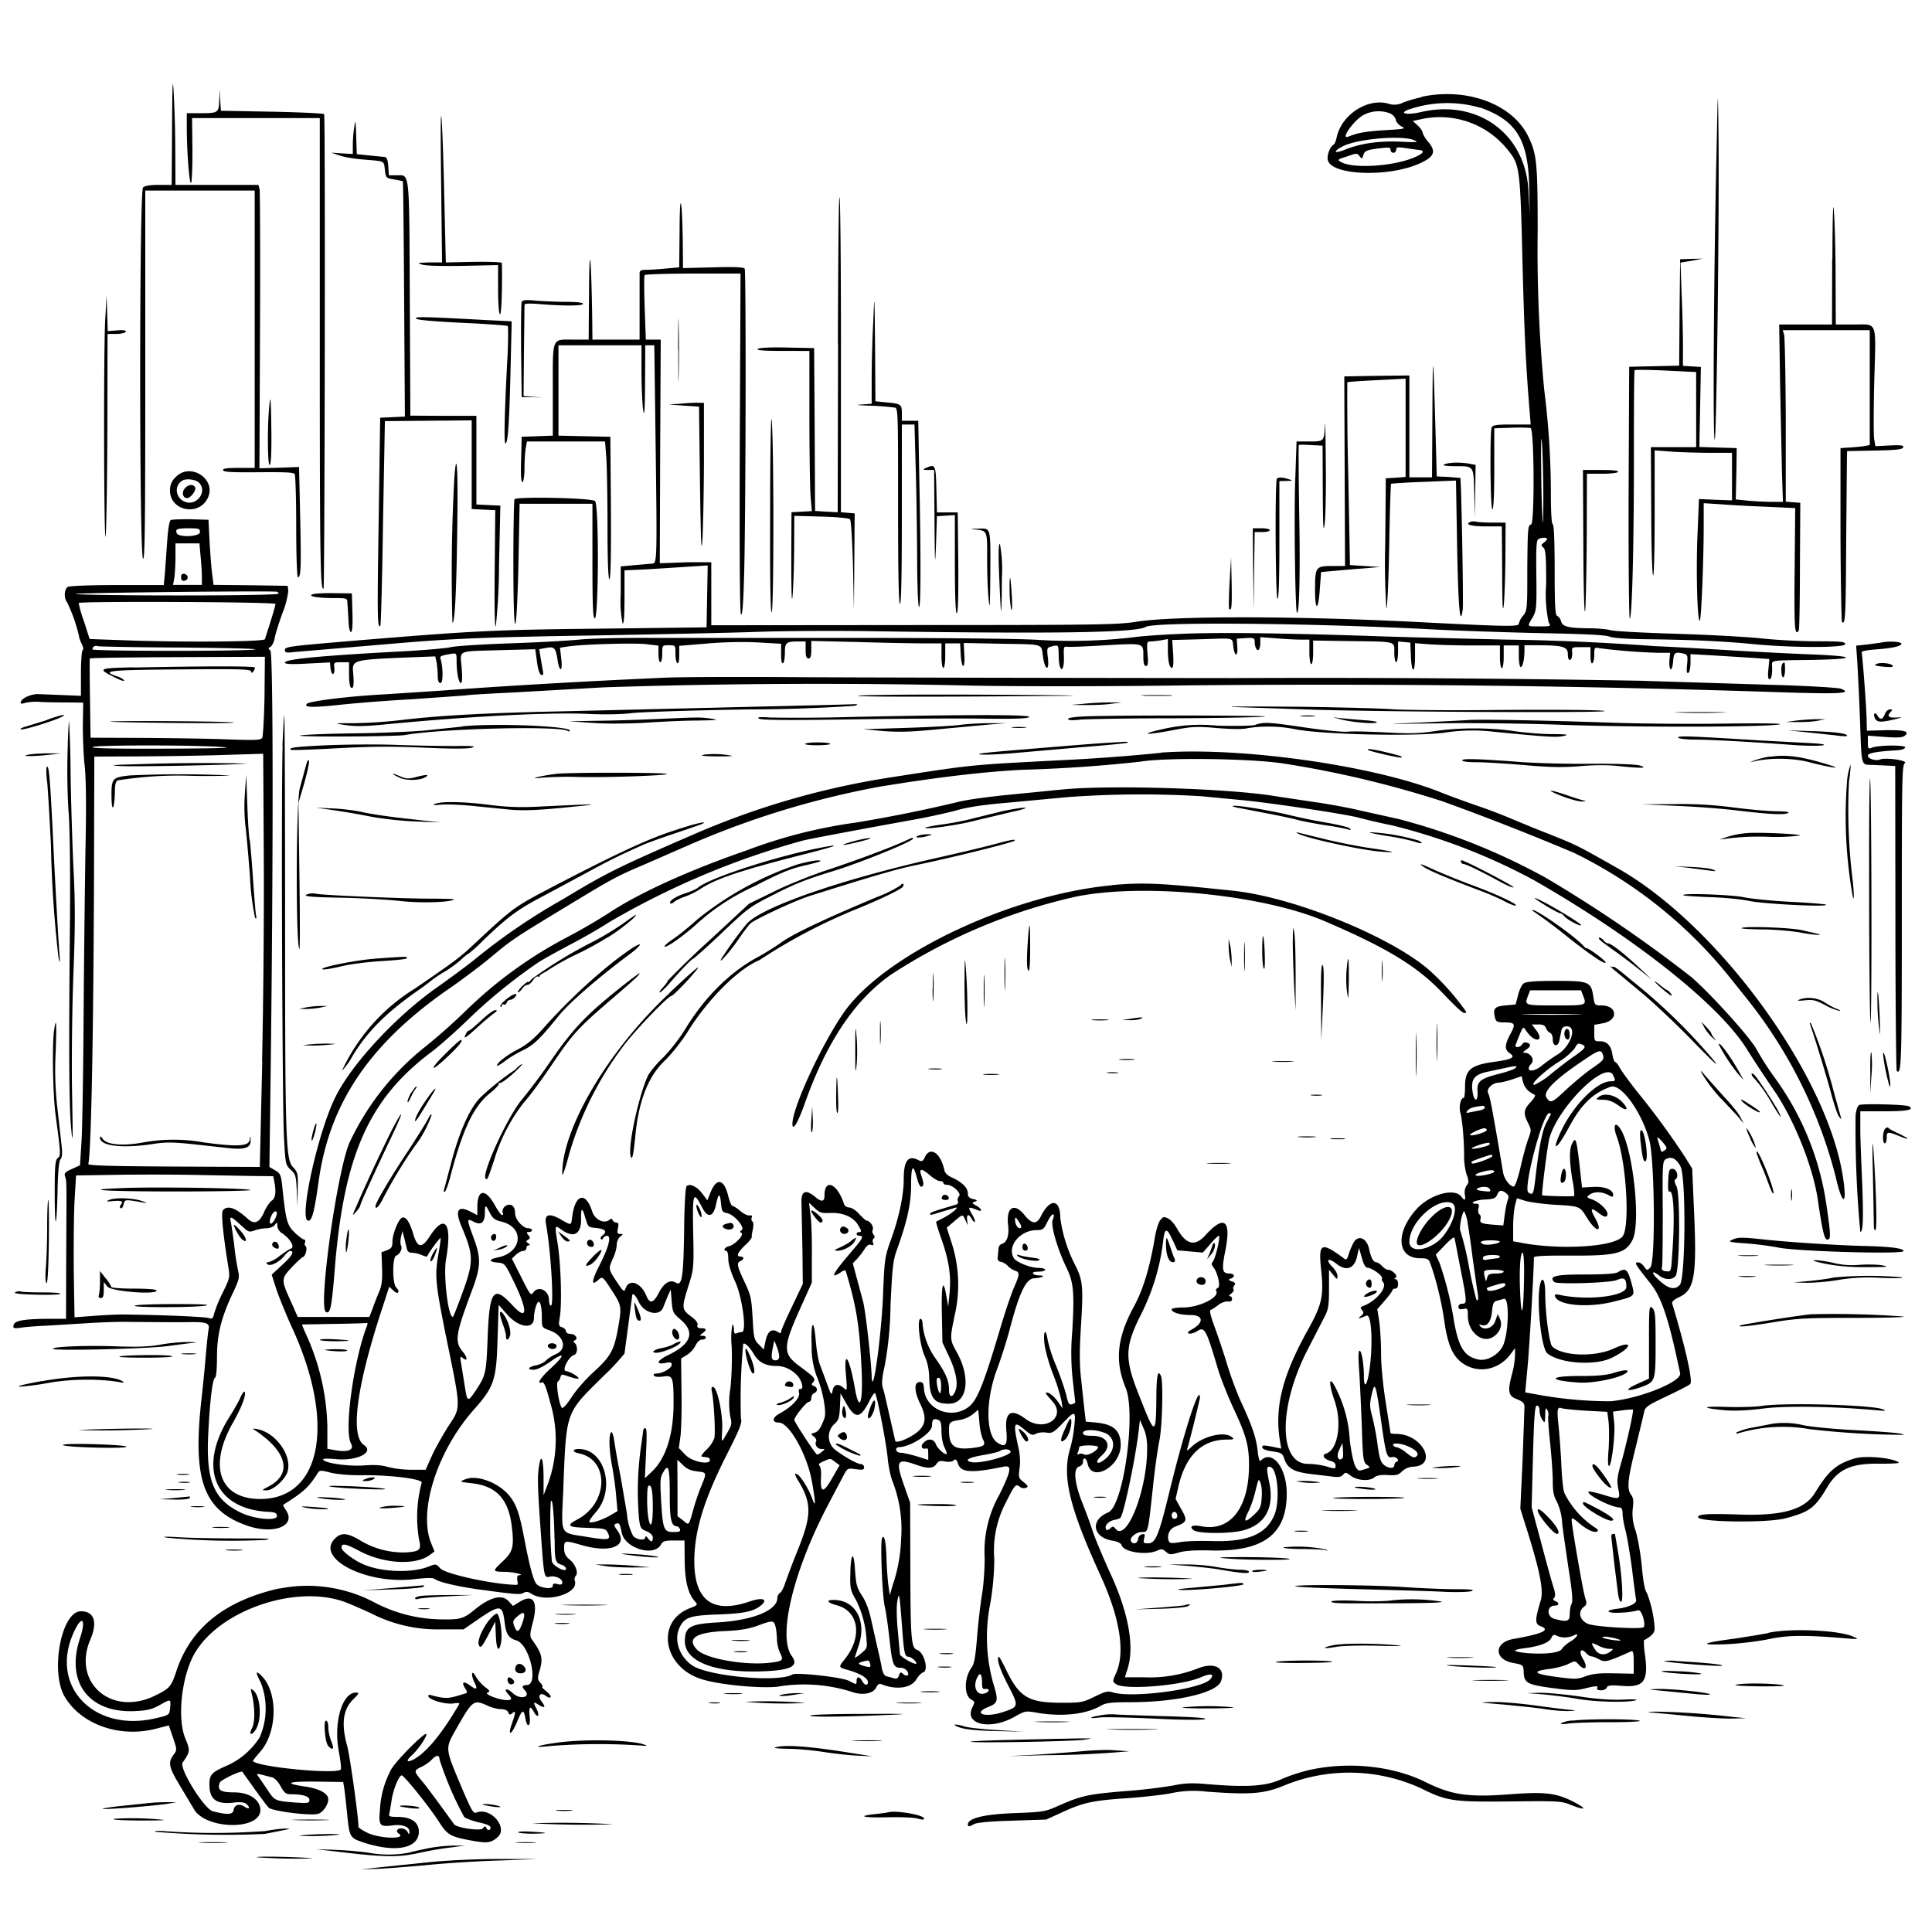
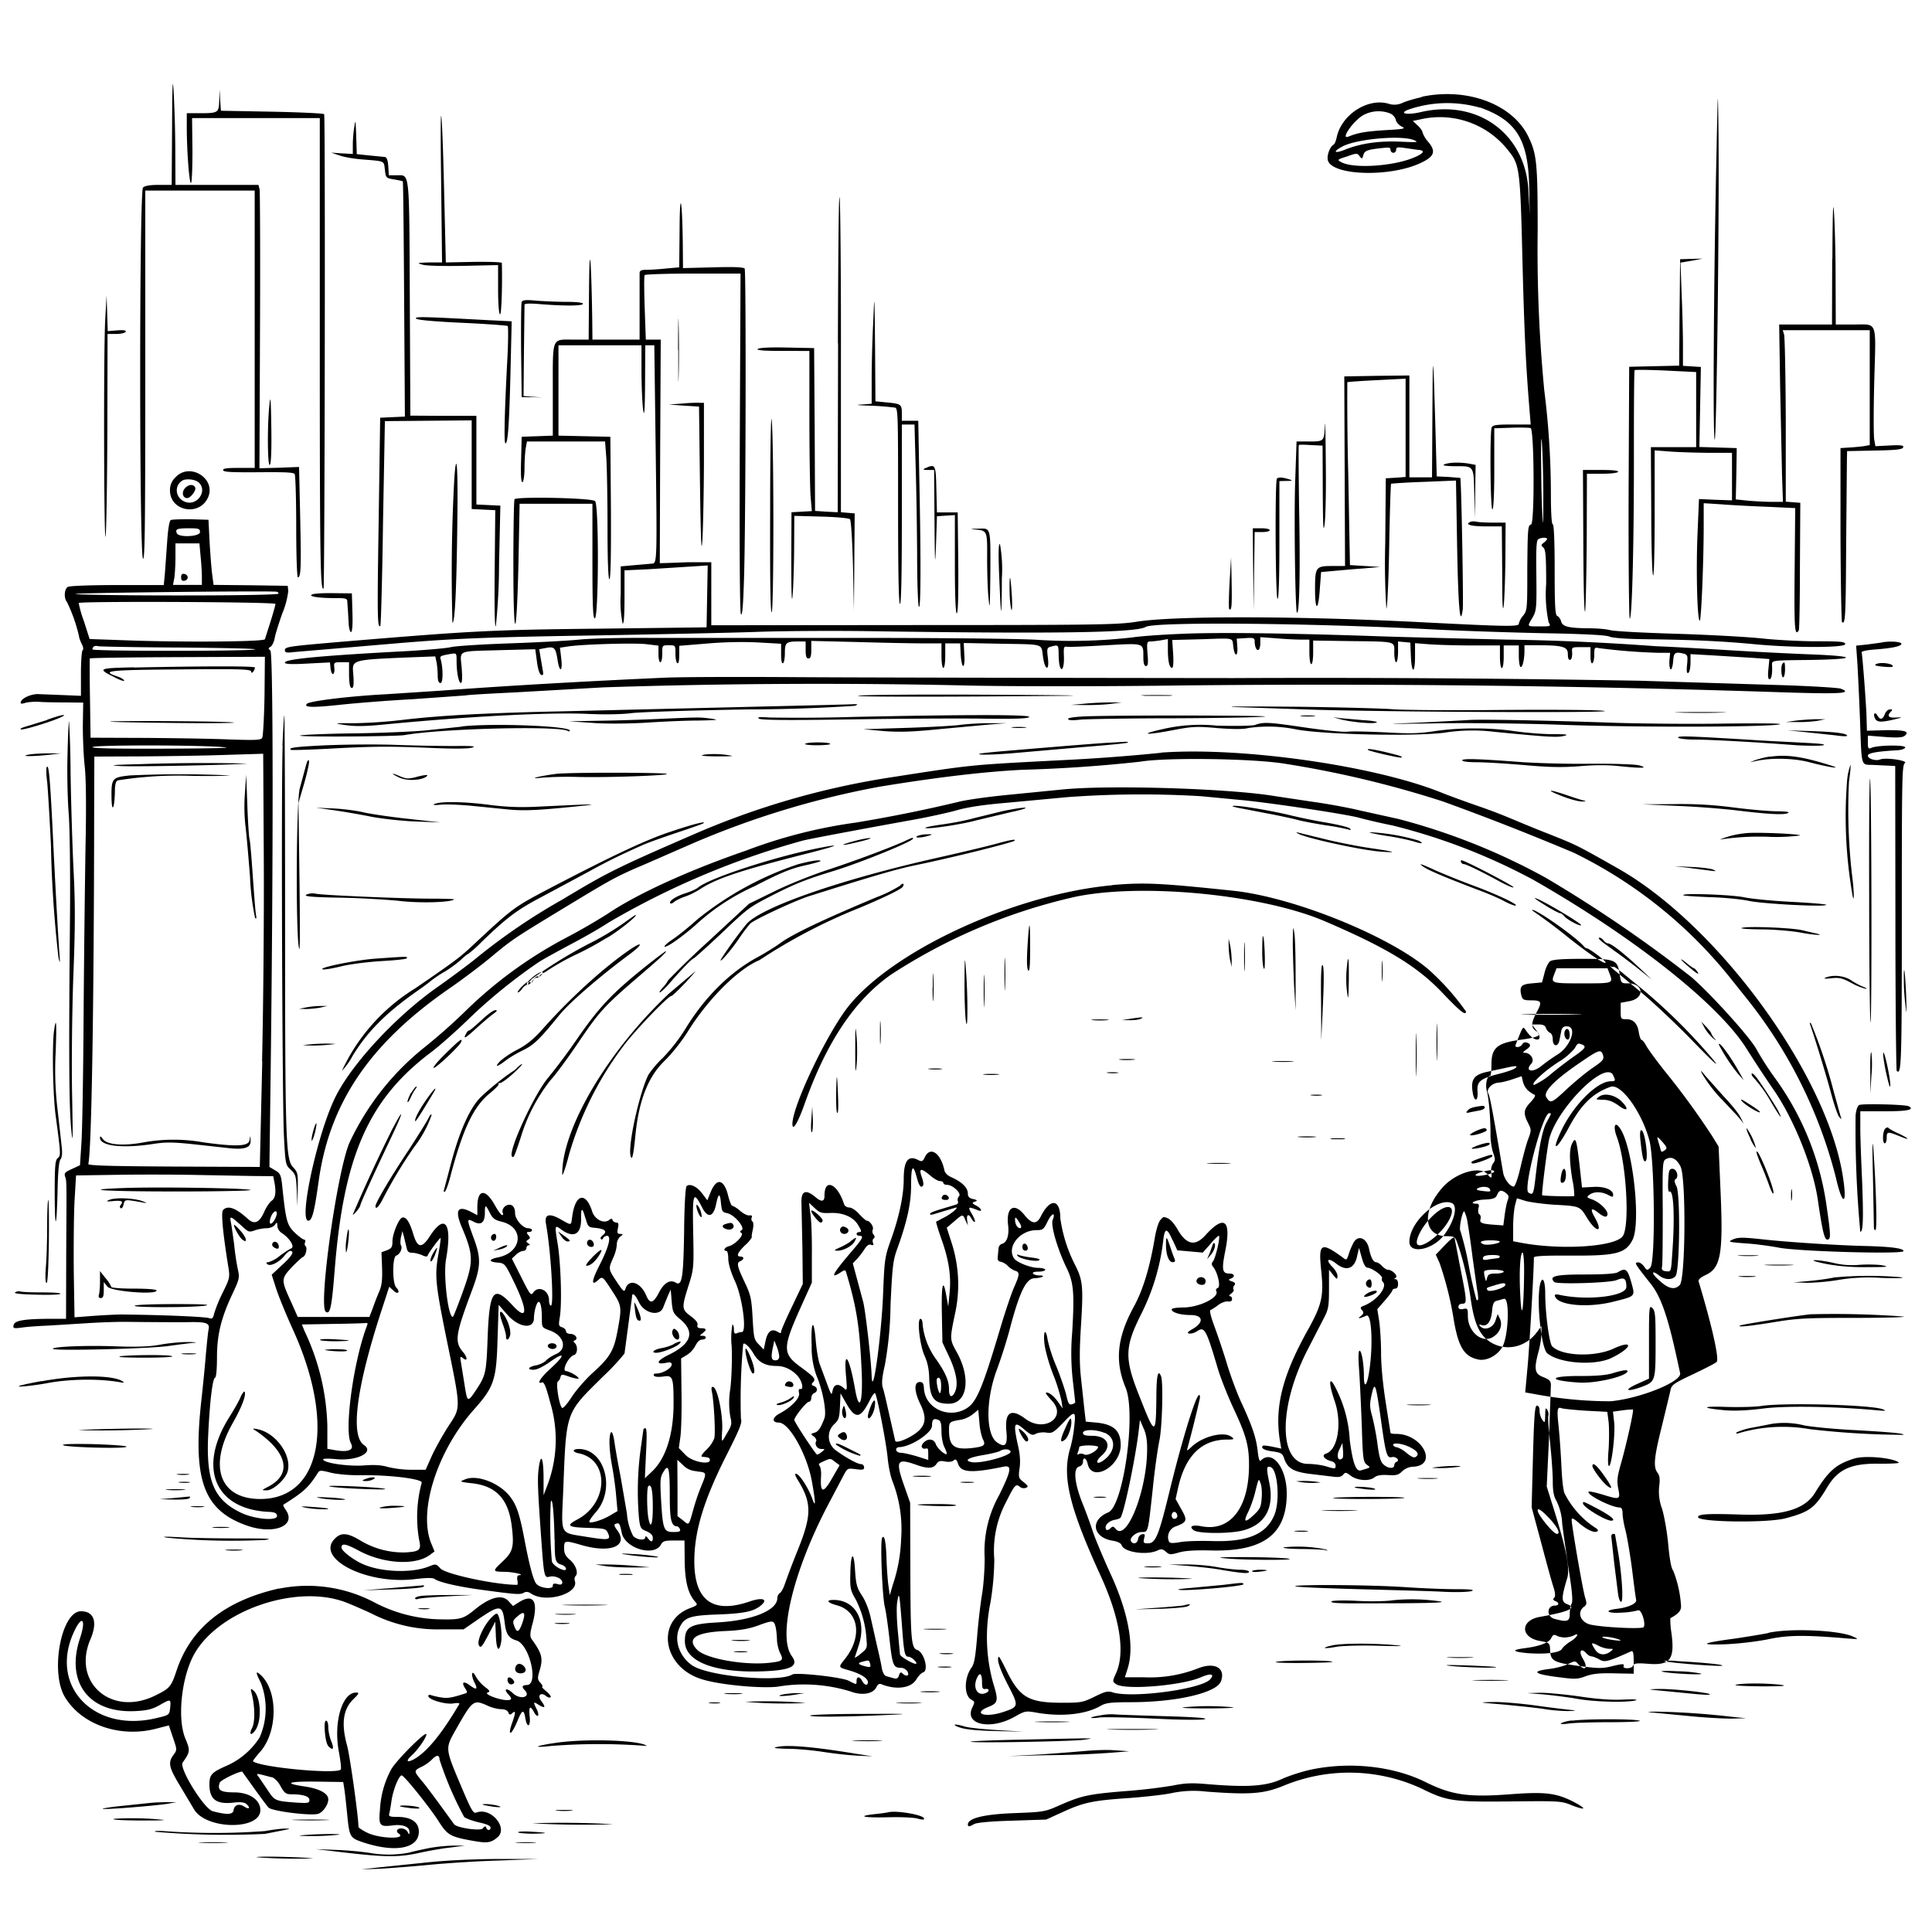
<svg xmlns="http://www.w3.org/2000/svg" id="svg" width="1024" height="1024" version="1.1">
-   <path fill-rule="evenodd" d="M91.2 67.8 91 98h-7q-6.8 0-8.2 1.4c-2 2-2 194.8 0 196.7 1 1 1.2-18.3 1.2-96.9V101h58v147h-8.6c-6.4 0-8.5.3-8.1 1.3.3.9 4.8 1.1 18.7 1s18.6 0 19.2 1c.4.6.8 13.2.8 28 0 14.7.4 26.7.9 26.7 1.6 0 1.8-5.4 1.2-32l-.6-26.5-10.5.4-10.5.3.3-72.7c.2-40 0-73.8-.2-75.1L137 98H93l-.1-19.7A648 648 0 0 0 92 48c-.5-7.8-.7-2.7-.8 19.8M909.8 80c-1.5 67.6-2 150.4-1 153 1 2.7 2.6-126.1 2-166-.3-21.2-.3-21.1-1 13M116.2 53.1c-.2 6.7-.5 6.9-10.3 6.9H99v7.3c0 12.6 1.3 29.7 2.2 29.7.5 0 .8-7.7.8-17.2l-.2-17.2h67.7v124.1c0 110.6.3 126.9 2 125.2.6-.7 1-250.7.3-251.4-.4-.4-12.8-1-27.7-1.3l-27-.5-.4-5.6-.3-5.6zm637.3-1.6c-3.3.7-7.8 2-9.9 2.9a10 10 0 0 1-7.9.5c-11-3-24.7 6-27.2 17.8-.4 1.8-1 3.5-1.6 3.9-2.2 1.3-3.9 6.3-3 8.7 3 7.8 32.6 8.6 48.6 1.3 7.7-3.5 8.8-6.2 4.6-11.3a15 15 0 0 1-3.1-5c0-.8-1.2-2.5-2.6-3.8l-2.6-2.4 3.9-.8a46 46 0 0 1 47.2 17.1c5.5 6.9 5.9 10.3 7 56.6 1 39.1 1.8 55.9 3.7 79.3l.7 8.7h-10c-8.3 0-10.2.3-10.7 1.6-1 2.8-.7 43.4.4 43.4.6 0 1-7.8 1-21.4V227l9.3-.3c5-.2 9.5 0 10 .2 1.9 1.5 2.1 50.8.2 51.1-1.7.4-1.8 2-2 23 0 21.7 0 22.5-2.2 25.3a10 10 0 0 0-2.3 4.3c0 1.6-6 1.5-49.5-.7-67.1-3.5-133.8-3.6-153.5-.3-9.5 1.5-20.8 1.7-117.7 1.7l-107.3.1V298h-12.5l-11 .4-3.8.1.2-59.2.3-59.3h-7.9l-.6-16.7c-.3-9.2-.4-17 0-17.5.2-.4 11.8-.8 25.6-.8h25.2l-.4 89.4c-.2 56.2 0 90 .6 91.1.7 1.2 1.2-4.4 1.6-17.6 1-26.8 1.2-164.2.4-165.5q-.5-1.2-16.7-.7l-16 .4-.1-12.8c-.3-24-1.6-29.9-1.7-7.7l-.2 20.1-6.7.6c-3.8.4-8.5.7-10.6.7-2.8 0-3.7.4-3.7 1.8V180h-25l-.1-10.2c-.5-33.5-1.5-43.8-1.7-16.6L312 180h-8.3c-11.4 0-10.7-1.7-10.7 26.7v24.2l-8.2.3-8.3.3-.3 12.3q-.4 12.4.8 11.7c.5-.3 1-3.6 1-7.3s.3-8.4.6-10.4l.7-3.8h41.4l.7 9.2c.3 5 .6 21.4.6 36.5 0 17.7.4 27.3 1 27.3q1-.2.8-37.7l-.3-37.8-13.7-.3-13.8-.3V183h44v15.3c.1 8.3.5 17.2 1 19.7q.8 4.6.9-15.2l.1-19.8h4.8l.7 53.3c.8 59 .7 62-1.5 62.4l-9.2.8-7.8.7V315a59 59 0 0 0 1 15.5q1 .5 1-13.8v-14.4l12.8-.6 22-1.4 9.3-.6-.3 16.4-.3 16.4-56.5.7c-57.2.6-67.5 1.2-130.5 6.4-35.3 3-36.5 3.1-36.5 5.1 0 1.2 1 1.4 4.8.9l23.7-2L210 341c30.8-2.6 48.1-3.3 105-4.2 33.8-.6 72.8-1.4 86.5-1.9s39.4-.6 57-.4c99.5 1.5 143.7.9 148.7-2.2 4.4-2.8 85-2.1 148.3 1.1 16 .9 43.9 1.8 62 2.2 22.5.4 33.8 1 35.5 1.8 1.6.7 8.7 1.3 19.5 1.4 24.6.3 40 1 56.9 2.6 20.6 2 48.6 2 48.6 0 0-1.3-2.4-1.5-15.2-1.5-8.4 0-21.8-.7-29.8-1.6-8-.8-28.2-1.9-45-2.4s-32.3-1.3-34.5-1.9-7.4-1-11.6-1c-10.7-.1-13.8-.9-14.5-3.7-.3-1.2-1.2-2.5-2-2.8-1.1-.4-1.4-4.8-1.4-24.6 0-15.3-.4-24-1-24s-1-6-1-16.2a442 442 0 0 0-3.5-54.8 774 774 0 0 1-3.5-84.6c0-36-.5-40.8-5-50-8.4-17.2-32.6-26.1-56.5-21M233.8 95.9l.5 43.2h-7c-6.3.2-6.5.3-3.3 1.2 2 .6 11 .8 21.8.6l18.2-.4v12.7c0 7.5.4 13 1 13.4.8.5 1.3-14.9 1-27.2 0-.5-6.7-.7-14.9-.6l-14.8.3-.8-33.3c-.4-18.2-1-37.7-1.5-43.2s-.5 9.5-.2 33.3M784.5 57c19.2 6.8 25.5 16.9 26 42.1l.3 14.5-.7-12.5c-1.5-30.2-26.9-48.7-57-41.7-7.3 1.7-12 .8-6.6-1.3a63 63 0 0 1 38-1M737 60.2c1.4.7 2.6 2.2 2.8 3.3.2 1.2 1.5 2.7 3 3.5 2.5 1.2 1.8 1.4-8.8 2-10.5.7-14 1.3-19.3 3.4-4.6 1.9 2.8-8.7 8.1-11.5a17 17 0 0 1 14.2-.7m-549.2 7c-.5 2.8-.8 7-.8 9.7v4.7l-5.7-.3-5.8-.4 4.5 1.5c2.5.9 7.9 1.8 12 2.1 12.3 1 11.4.6 12 5.5.5 4.3.6 4.4 4.9 5.1 2.4.4 4.5.9 4.6 1 .2.2.5 28.3.7 62.5l.4 62.2-6.5.3-6.6.3-.8 54.8c-.8 50.7-.7 57 .9 55.5.3-.4 1-24.9 1.4-54.5l1-54 23-.2 23-.2v47l6.3.3 6.2.3-.3 31.5c-.2 20 0 31 .6 30a323 323 0 0 0 1.7-32.7l.7-31.2-6.3-.3-6.4-.3v-47H235l-17.5-.1-.3-62.4c-.3-68.3 0-65-6.8-65h-4.3l-.3-4.7q-.3-4.8-1.8-5l-8.2-.8-6.7-.7-.3-9.6c-.3-8.6-.4-9.1-1-4.8m561.7 7c2.6 1.1 1.8 1.2-7.1.8q-17.2-.8-29.7 4.3c-5.6 2.2-6.4 1-1.3-1.7 7.5-4.1 31.6-6.2 38.1-3.4M737 79.5q.2 1.3 1.5 1.5 1.3-.1 1.5-1.6c0-1.4.7-1.5 4.3-1l7 1c4.5.2 3.5 2-2.6 4.4-11.2 4.4-31.3 5.6-37.7 2.2-2.4-1.3-2.4-1.4 3-3.1 5-1.8 5.4-1.8 6.6-.1 1.3 1.6 1.4 1.5 2-.6.6-2.2 2-2.8 7.9-3.5s6.5-.7 6.5.8M444.2 182l-.2 89.5-6-.3-6-.4-.2-43.1-.3-43.2-14.4-.3c-9-.2-14.8.1-15.5.8q-1.2 1 13.2 1H429v34.3c0 18.8.3 37.9.6 42.4l.7 8.2-5.4.3-5.4.3-.1 25.5c0 15.5.2 23.2.6 19.5.4-3.3.8-14.4.9-24.6l.1-18.5 14.3.4c7.8.2 14.6.8 15.2 1.4s1.2 10.8 1.6 24.6l.5 23.7.2-25.7.2-25.7-3.7-.3-3.6-.3v-76c.1-41.8-.2-82-.6-89.5-.5-8.4-.8 20.4-1 76m527-44.7L971 172h-28l.5 32.3 1 47 .5 14.7h-5.7c-3.2 0-8.8-.3-12.5-.6l-6.8-.7.3-13.6.2-13.6-9.9-.3-9.9-.3.4-21.2.4-21.2-4.7-.3-4.8-.3V183c0-6-.3-18.2-.7-27.3l-.6-16.5 5.9-1 5.9-1.1-6 .1-6 .2-.3 28.2-.2 28.2-13.3.3-13.2.3-.3 66.8c-.1 36.7.2 66.7.6 66.7 1.3 0 2.3-42.7 2.2-90.4 0-22.5.1-41 .4-41.3s7.7-.2 16.5.2l16.1.8V237h-24l.2 34c0 18.7.5 34 1 34s.8-15 .8-33.1v-33.2l9.2.7c5 .3 14.2.6 20.5.6H918v25.2l-8.7-.3-8.8-.4-.8 19c-.8 19.3-.1 45.5 1.2 45.5.8 0 2.1-31.5 2.1-50.8v-11.5l9.3.6c5 .4 16 1 24.2 1.3l15 .7-.3 32.8c-.3 30.7 0 35.6 2.2 32 .3-.4.6-15.8.6-34.2l.2-33.4-3.9-.3-3.8-.3v-43.2c-.1-23.8-.5-44.2-.9-45.4l-.7-2.3H991v60.9l-3.2.6c-1.8.2-5.3.6-7.8.7l-4.5.3v45.8c.1 25.1.5 46 .8 46.4 1.8 1.7 2-3.4 2.2-41l.4-45 .1-4.6 14.7-.3c11.3-.2 14.7-.6 15-1.7.5-1-1-1.3-7-1l-7.7.4-.6-3.4c-.4-1.9-.4-16 0-31.4.9-32.5 2-29.7-11.1-29.7H973l-.1-25.2c0-14-.5-29.6-.9-34.8-.4-6.5-.7 1.5-.8 25.3m-508.4 34.1c-.5 9.3-.8 22.7-.8 29.7V214l-5.2.4q-5.8.3 4 .6a147 147 0 0 1 13.2 1c2 .1 2 .8 2 52.1 0 34 .3 52 1 52s1-16.5 1-47.5V225h6.7l.6 21.8c.4 12 .7 33.2.8 47.2 0 14 .4 26.4.9 27.5 1 2.5 1.2-21.6.3-65.3l-.6-33.2H478v-4c0-4.7-.5-5-8-5.7l-6-.6-.2-29c-.3-29.2-.3-29.2-1-12.3m-407-2.5c-1 15.8-.7 123.8.2 115.1.4-3.6.8-29.1.9-56.7L57 177h4.4c2.5 0 4.8-.5 5.2-1.1q.7-1.2-4.4-.8l-5.1.4-.3-9.5-.3-9.5zm220.7-8.8c-.3.8-.4 12.5-.3 26l.3 24.4h5.5l5.5.2-5-.4-5-.4.2-23.7.3-24.7q.1-1 8.3-.3c12.5 1 22.7 1 22.7-.2 0-.6-3.4-1-8.3-1-4.6 0-11.8-.3-16-.6-6.1-.6-7.8-.4-8.2.7m83 25.4c0 14.8 0 21 .2 13.8s.2-19.4 0-27c-.1-7.6-.3-1.7-.3 13.2m-138.8-16.6c.7.7 9.4 1.5 24.5 2.2 12.9.6 23.7 1.4 24 1.7s.3 7.4-.1 15.7c-1.6 29.8-2 46.5-1.1 46.5 1.3 0 2-9.8 2.7-39.1l.6-25.6-12.3-.6c-35.3-1.9-39.4-2-38.3-.8m538.6 50.3L759 253h-12v-54l-17.2.2-17.3.3.2 50.3.2 50.2h-7c-8.5 0-8.9.6-8.9 12.4 0 11.6 1.7 11.7 2.5.2l.7-9.4 6.7-.6c3.6-.3 10.6-1 15.6-1.3l9-.8-8-.5-8-.5-.9-48.3a1591 1591 0 0 1-.5-48.6c.2-.2 7.3-.7 15.6-1.1l15.3-.8v52.1l-5.2.4-5.3.3-.3 34.8a382 382 0 0 0 .6 34.3c.5-.3 1.2-15.2 1.5-33.2s.8-32.9 1-33 8-.7 17.4-1l17-.7.6 34.7q.9 49 3 33.5c.4-3-.7-66.3-1.3-69.6l-6.2-.5-6.3-.3-.7-25.5c-1.2-42-1.4-43-1.6-7.7m-616.4-4.8c-1.2 10.8-1 33.1.2 31.9.7-.7 1-8 .8-20-.2-15-.5-17.5-1-11.9m218.7-.6-7 .5 8 .6 8 .5.5 40.5c.4 28.3.7 37.8 1.2 31.5.4-5 .8-23.6.9-41.5v-32.5h-2.3c-1.2-.1-5.4 0-9.3.4m46.7 56.4q-.2 54.6.8 54.2c1.2-.7 1.2-90.8 0-102-.4-3.8-.8 17.7-.8 47.8m294-45.1c-.3 8.7-.4 8.8-8.2 8.8h-6.8l-.7 20.4c-.7 19 0 69.4.9 70.3 1.3 1.3 1.8-21.6 1.2-52.8-.3-19.5-.4-35.7-.2-36s3.2-.2 6.5 0l6.1.3.1 24.1c.1 19.1.3 22.7 1 17.3.5-3.9.8-18.5.6-32.5-.1-14.1-.3-23-.5-20M818 260c0 9.6 0 17.2-.3 17a492 492 0 0 1-.8-25.9c-.2-14-.1-21.7.3-17s.7 16.3.8 26m-577.2-6.5a920 920 0 0 0-1 76.5q2 0 2.6-54c.4-28.1-.4-39.1-1.6-22.5m524.8-7.5q-2.1.9 5.5 1c10.3 0 9.9-.5 10.3 14.5l.3 13 .2-14.1.2-14.1-3.7-.7c-5.1-.8-10.4-.6-12.8.4m-275 2q-2.7 1 1.3 1h3.2l.2 27.3c.2 23 .3 25 .8 12.2l.5-15 4.8-.3 4.7-.3v26c0 17 .4 26.1 1 26.1q1-.2.8-26.7l-.3-26.8h-11l-.3-12.2c-.3-13.2-.5-13.6-5.7-11.3m348.6 41.3c.1 23 .5 37.6 1 34.2.3-3.3.7-21 .8-39.2l.1-33.3h8c4.3 0 8.2-.4 8.5-1q.5-1-9-1H839zM93 253a9 9 0 0 0-2.9 7c0 10.7 15 13.8 19.9 4.2 5.2-10.1-9.2-19.6-17-11.2m583.8.6c-1.1 1-.8 63.1.3 63.8q1 .4 1-31V255l3.8-.1c3.3 0 3.4-.2 1.2-.9q-5-1.6-6.3-.3m-571.5 2c5 4.5-1 12.9-7.4 10.2-4.9-2-5.7-8.3-1.4-11.1 2-1.3 6.9-.8 8.8.9m-7.6 3.5c-1.5 2.1-.7 4.8 1.5 4.8 1.8 0 4.8-4 4.3-5.5-.9-2.2-4-1.8-5.8.7m175 5.5c-.3.3-.6 15.5-.6 33.7 0 43 1.7 43 2.7-.2l.6-31.2H314v30.6c0 24 .3 30.5 1.3 30.1 2-.7 2.2-60 .1-62.1-1.6-1.7-41.2-2.5-42.7-1M90.4 275.8c-.7.5-1.4 5.2-1.8 11.3l-1.2 16.8-.6 6.2H62c-13.7 0-25.3.4-26.1 1-1.9 1.2-2.1 6-.4 8a84 84 0 0 1 6.4 18.2c0 .7.7 2.5 1.4 4 .9 1.6 1 3 .5 3.3-.5.4-.9 6-.9 12.4v11.8l-9.7-.4-12.8-.5c-3.5-.2-8.7 2-9.3 4q-.8 1.7 2.4.6c1.6-.4 5-.7 7.4-.5s8.7.3 13.8.3l9.4.1-.2 12.1c0 6.7.4 16.4 1 21.6.7 6.3.9 21.3.4 44-.3 19-.8 59.5-1 90s-.7 60.5-1.2 66.5l-.7 11-4.3 2c-3.6 1.6-4.2 2.2-3.6 4 .9 2.6.8 1.7.6 41.3L35 699h-9.7c-13 .1-17.7 1-18.1 3.4-.4 1.6 0 1.8 4 1.3 2.3-.4 8.8-.9 14.3-1.1l21-1.3c6-.4 14.8-.7 19.5-.7 15.8.2 28.5.2 32 .2 11.2-.3 13.2.3 12.6 3.6-.4 1.7-1 8.3-1.6 14.7-.5 6.3-1.5 16-2.1 21.5-5 43.5.7 59.8 24 68 14.3 5 26.5.1 20.5-8.4q-1.4-2.1-1.3-2.6c11-7 13.3-9 18.4-17 .9-1.4 1.6-1.4 7 0 3.5.8 10 1.4 16 1.3 15.3-.2 32.7 2 32 4a70 70 0 0 0-1.4 30c1.3 5.6.5 6.4-6.9 6.9a44 44 0 0 1-24.2-6.3c-6.8-4.1-10.2-4.4-13.5-1-10.6 10.5 16.8 24.5 42.1 21.5 6.7-.8 9.9-.8 10.8-.1 2 1.6 12 4 24.6 5.7 18.3 2.5 20.7 2.7 22.6 1.6q1.8-1.1 4 .5c8 5.2 25.7-.2 23-7-.2-.8 0-1.9.5-2.4 1.6-1.6 0-6.1-3.2-8.7-2.2-1.9-2.9-3.3-2.9-6 0-4.2.2-4.3 9.5-1.6 15.4 4.4 24.8.3 18.6-8-1.7-2.3-1.8-3-.6-3.4 1.7-.6 2-.1 3 4.6 1.4 8.3 17 13.2 20.8 6.5 1-1.9 2.1-2.2 6.9-2.2h5.6l.1 11c.2 11 1.8 17.3 5.7 21.6 1.3 1.5 1 1.8-3 3.3-18.2 7-14.2 31.3 6.3 37.6 9.3 3 31.1 5 40.1 4a84 84 0 0 1 39.1 2.6c5.8 2.2 11.8 1.2 13.4-2.4q1-2.1 2.5-1.6c8 3.3 16.1 2.2 18.8-2.7 1-1.6 2.5-3.2 3.5-3.5 3.1-1 .5-10.7-3.2-11.9-3.1-1-3.5-5.5-3.6-42.5l-.1-35.5-3.2-9.1c-4.7-13.4-3.9-14.7 6.8-10.9 5.7 2 8.6 1.9 10.3-.5 1-1.6 2-1.9 4.5-1.4 1.9.4 3.8.2 4.6-.5 1.1-1 1.6-.6 2.4 1.8 1.6 4.6 7 5 24 1.5 4.7-1 4.3 1.8-2.2 15a61 61 0 0 0-7.7 33.5c0 5.8-.6 14.4-1.4 19.1s-2 14.8-2.6 22.4c-.9 10.8-1.5 14.5-3 16.5-4 5.6-4 14.9 0 17 1.8 1 1.8 1.3.5 4-4.6 9.2 9.5 12.3 22.4 5 5.7-3.2 5.8-3.2 12.5-2 12.9 2.1 25.6.7 33.3-3.9 2.7-1.5 5.4-1.8 16.5-1.8 23.8-.1 44.7-5 47-11 2.7-7.1-3.3-10.5-12.2-6.9a70 70 0 0 1-28.5 4.7h-10.2l1.5-4.7c3.7-11.8.3-30-9.4-50.8-3.5-7.7-7.6-17.4-9-21.5-1.3-4.1-4-11.4-5.9-16.1-4-10.3-4.6-17.8-1.4-18.6 1.1-.3 2-1.4 2-2.4 0-3 1.8-2.2 2.5 1 2.2 10 17.5 1.5 17.5-10 0-7.6-3.7-11-13-11.9l-5.5-.5-.7-6-1.8-16.7c-.9-8.1-.9-15 0-29 1.2-19.7.9-23.2-3-31a78 78 0 0 1-8-25c0-10.4-5.4-11-10.4-1-2.2 4.3-4.7 4-8.6-.8-5.4-6.8-9.8-4.2-8.7 5.2.7 5.5-.6 9.4-3.3 10.1q-1.7.6-1.8 2.8l-.4 4.4q-.3 1.9 1.7 2.3c1.1.2 2.8 1.2 3.7 2.2s2.6 2.1 3.8 2.5c2.6.8 2.5 2-.6 9-1.4 3.2-4.5 12.4-6.9 20.4-9.2 31-12.5 39.2-17.1 42.8-9.3 7-23.2 1.3-23.7-10-.2-2.5-.6-3.2-2.2-3.2-3.1 0-3 4.8.1 11.3 3.4 6.8 3.2 10.7-.4 14.3-3.5 3.5-12.1 7.3-12.7 5.6l-3-13.2c-1.5-6.6-3-13.4-3.6-15-.7-2.2-.4-5.5 1.1-12a191 191 0 0 0 3-32c1-20.7 1.3-23.5 3.7-30 5-13.9 7.2-23.5 7.2-33.2q0-15.6 3-4.3 1.8 7 3.4 4.2c.3-.4 0-2.4-.8-4.5-1.6-4.6-.4-4.8 4.5-.7 1.9 1.7 4.2 3 5.2 3q1.7.1 1.8 1t2 1c3 0 7.8 4.6 6.3 6-.6.7-1 1.9-.6 2.6q.4 1.3-.8 1.8l-7.6 2.3c-3.5 1-6.3 2.1-6.3 2.5 0 1-.1 1 7-1.2l6.8-2c1.4 0-2.7 3.4-6.2 5.2l-4.4 2.3c-.2.2 1 4.2 2.7 9 4 11.2 5.3 19.7 4.4 28.7l-.7 7.3-.9-5c-1.8-10.7-2.8-7.2-2.5 8.5l.3 15.5 3.8 8.1q5.7 12.6 2.7 18.5c-1.6 3-3 2.3-3-1.6 0-4.5-1.7-8.7-6.8-16A38 38 0 0 1 489 702c0-1.7-.5-3-1.1-3-2 0-.4 13.9 2.1 19.5 1.6 3.5 2.4 7.1 2.5 12 .3 10.6 2.6 13.5 10.4 13.5 9.9 0 11.9-13.8 4-27.7-3.5-6.3-3.5-6.7-.8-19.6a72 72 0 0 0-1.6-37.6l-2.7-8.4 3.9-3.3c4.6-4 4.6-4 6-.6l1.3 2.7-.4-2.7c-.4-3.3.9-3.7 2.4-.7q1.2 1.8 1.7 1.5c.3-.3-.4-2.2-1.6-4.2-2.3-3.9-2-4 3.1-2 2.8 1.2 2.1-.9-.8-2.4-2.3-1.3-2.4-1.5-.7-2.1q2.4-.7-1-1.4-2.9-.6-2.7-3-.2-4.5-8.2-8.3-3.9-1.6-4.3-4.2c-2-9-7.5-12.6-10.3-6.7-1 2.2-1.6 2.5-3.2 1.7-5.6-3-8 0-8 10 0 8.2-2.3 19.5-6.5 31.3-3.6 10-3.7 10.7-4.5 31-1 22-5.5 54.5-6 42.2-.2-8.1-3.3-35-4.5-39.5l-3.5-13-2-7.4 2.4-2.5a44 44 0 0 0 4-5.3q1.8-2.7 3.3-2 1.8.6 1-1-.5-1.7.4-2.4t0-1.9c-.7-.7-.9-2-.5-2.8.6-1.6-1.6-4.7-3.2-4.7-.4 0-2.2-1.6-4-3.5-1.7-2-4.1-3.5-5.3-3.5s-2.4-.8-2.7-1.7c-3.5-11-10.4-14-10.4-4.7q.1 5.1-4.9.8-7.8-6.5-7.3 3.6l.5 24 .2 18.5-5.7 12c-3.2 6.6-5.8 12.6-5.8 13.3 0 1-.4 1-2 0q-4.7-2.7-6.3 5.2l-.9 4.3-2.6-2.7c-2.5-2.5-2.7-3.4-3.3-14s-1-12.2-4.3-19.2c-4-8.4-4.3-10.2-2.1-11q1.4-.7 1.5-1.5-.1-.8-1.5-.9-3.7 0 2.4-6a16 16 0 0 0 3.6-4.2c-.2-.2 0-2 .5-4q.7-3.7-.2-4.4c-.5-.3-.7-1.3-.4-2q.6-1.5-1.2-1.2c-1 .2-3.3-1-5-2.5a15 15 0 0 0-4.2-2.7c-.4 0-1.3-2.3-2-5-2.2-9.2-6.2-10-9.4-2l-1.7 4.2-2.7-3.6c-2.8-3.8-6.7-5.5-8.3-3.9-.6.6-1.2 10.7-1.3 24-.4 24.7-1.1 29.2-4.5 27.1-3-1.8-6.3.2-9 5.6-2.9 5.5-4.7 5.8-6.6 1.2-3-7.1-9.3-9-11-3.5-.6 1.9-1.2 1.4-4.6-3.7-4.5-6.8-4.5-6.8-2-12.5 1.2-2.4 2-5.7 2-7.3s.9-3.5 1.9-4.2c1.6-1.3 1.6-1.3-.1-1.4-1.5 0-1.7-.5-1.2-3 .5-2.3.3-3-.8-3q-1.4-.2-2-1.2-.3-1.5-1.8-.2c-2.8 2.2-7.6-.2-9-4.4-3.4-10.8-9-9.5-10.6 2.5-.7 5-.1 5-6.1 1.6q-9.3-5.3-7.8 2.5c2.6 14.5 4.3 43.2 2.6 43.2-.6 0-1-1.3-1-2.8 0-5.3-5.6-8-8.3-4.2-1.3 1.9-1.7 1.4-6.4-8l-5-9.9 2.1-2c1.2-1.2 3-2.1 4-2.1.8 0 1.6-.7 1.6-1.5q.1-1.3 1.3-1.5 1.2 0-.3-1c-1.3-.9-1.3-1.1 0-2 1.1-.7 1.1-1.1 0-2.4q-1.6-1.8.4-1.6 1.5-.1 1.6-1c0-.5-1-1-2-1-2.9 0-7-4.7-7-8s-1.6-5-4-4.3c-2 .5-3.3 3-2.4 4.4q.3.8-.5.9c-.5 0-2.2-2.3-3.8-5.2-5-9-9.3-8.6-9.3 1v4.3l-3-1.6q-11.3-6-5 8.5c6 14.3 6 17.8.4 33.4-2.7 7.5-5.1 13.6-5.4 13.6-2.5 0-5.1-22-3.6-30.5 3.4-19-.5-24.7-8.5-12.4-4.4 6.9-6.7 6.5-9-1.5q-3-9.7-6-8.1c-1.9 1.2-4.9 8.7-4.9 12.5 0 3-.5 3.7-3 4.7l-2.8 1 .3 8.3c.2 6-.1 9.2-1.4 12.3-1 2.3-2.6 6.3-3.5 9l-1.8 4.7h-38l-3.4-7.7c-5.5-12-5.5-12.4.2-18.6 2.7-2.8 5.4-5.3 6-5.5 1.4-.4 2.5-5 1.3-5.8q-.7-.5-.2-2 .4-1.2-.5-1.4c-.6 0-2.9-1.7-5-3.7-4.1-4-4.7-6.1-6.7-25.5-.6-5-1-6-3.7-7.5l-3-1.8.7-54c1.4-113.5 1.3-218.4-.2-219.7-1.2-1-1.2-1.3.1-2 .8-.5 1.8-2.5 2.2-4.6.3-2 2.2-7.9 4-13a45 45 0 0 0 3.2-12l-.3-2.7-19.7-.3-19.6-.2-.7-5.3c-.4-2.8-1-10.6-1.4-17.2l-.6-12-9.5-.3c-5.2 0-10 .1-10.6.5m688.8 1c-3 1.3.6 2.3 8.4 2.3h8.4l.2 24.3q0 24.2.8 17.7c.4-3.6.8-15 .9-25.2l.1-18.8h-6.7c-3.8 0-7.7-.2-8.8-.5a7 7 0 0 0-3.3.1M106 282c0 2.5-11.4 3-12.3.6-.9-2.2.2-2.6 6.5-2.6 5.1 0 5.8.2 5.8 2m411.5-1.3c5.7.6 5.8 1 5.7 14.5 0 6.8.2 16.4.7 21.3.7 7.8.8 6 1-12.2.1-25.3.4-24.3-6.3-24.1-4.7.1-4.8.2-1.1.5m146.7 21 .3 21.8.2-20.7.3-20.8h4c2.2 0 4-.4 4-1s-2-1-4.5-1H664zM820 285.6q-.2.8-1.7 2c-1.6 1.2-1.6 1.5-.3 2.6 1.2 1 1.5 4.5 1.5 19.3a72 72 0 0 0 1.3 20.3c1.3 2.2 1.2 2.2-4.8 2.2-6.9 0-6.7.3-3.7-4.7 2-3.6 2.2-4.7 2-22.2-.2-14 0-18.7 1-19.3 1.5-1 4.7-1 4.7-.2m-713.7 9.1c.4 3.8.7 8.7.7 11v4.3H91.7l.7-3.7c.3-2.1.6-7 .6-11V288h12.7zm423.3 10.9c.4 9.8.8 18 1 18.2s.4-7.5.4-17.2a75 75 0 0 0-1-18.2c-.8-.5-.9 4.7-.4 17.2m122.1 3.2c-.4 7.4-.5 13.6-.2 14 1.3 1.2 1.5-1.6 1.3-14l-.3-13.4zM96 306q0 2.2 1.8 1.8 1.6-.4 1.7-1.8-.2-1.4-1.7-1.8-1.9-.4-1.8 1.8m439.1 7c0 4.2.5 8.6.9 10s.6-1.7.3-7c-.7-11.5-1.3-13.1-1.2-3m-387.4 1.6c.2.6-18.6 1-53.7 1-29.7 0-54-.4-54-.8 0-.6 99.5-1.7 106.4-1.2q1 .1 1.3 1m18.3.3c-3.6 1 2 2.1 11.1 2.1 6.5 0 7 .1 7 2.3l.3 4.2.4 6.8c.1 2.6.7 4.7 1.2 4.7.7 0 1-3.7.8-10.2l-.3-10.3-9-.1c-5-.1-10.1.1-11.5.5m-20 5.2c0 .6-1.2 4.8-2.6 9.3l-3 9.4c-.4 1.4-45.5 1.7-75.9.5l-17-.6-3-9.4a62 62 0 0 1-2.8-9.7c1.1-1 104.3-.6 104.3.5M625 336c-9.6.4-20.6 1.2-24.5 1.8a283 283 0 0 1-51 1.3c-9.8-.6-51.2-1-98-1H344c-14.6-.1-31.2.3-37 .9s-22.4 1.5-37 2-28.5 1.4-31 2-12.2 1.4-21.5 2c-47.3 2.5-66.5 4.3-66.5 6.2 0 .8 3.4 1 12 .5l11.9-.6.3 3.2q.4 2.8 1.3 3c.6-.3.9-1.7.7-3.3-.3-2.9-.2-3 3.7-3h4.1v6.4c0 3.6.4 6.7 1 7q2 1.6 1.2-7.5c-.6-7.2-.8-7.2 30.4-8.5l13.1-.5.7 3.2c.3 1.7.6 4.9.6 7q0 4 1.5 3.9c1.4 0 1.4-8.1 0-12.8-.5-1.4.2-1.7 5.3-2.6 3.2-.5 3.2-.5 3.2 3.7 0 6.1 1.1 11.7 2.3 11.7q1-.1.4-8c-.8-9.7-3-8.7 20.4-9.4l18.6-.5.9 6.6c.5 4 1.4 6.8 2.3 7q1.4.7.8-2.3l-1.2-7-.7-4.3 3.7-.7c4.3-.8 5 0 6 6.2 1 7 2.8 6.7 2-.3l-.7-6 3.9-.6c7.2-1.2 34.7-2 41.6-1.3l6.7.8v4.4c0 2.4.4 4.4 1 4.4s1-2 1-4.5c0-4.5 0-4.5 3.5-4.5s3.5 0 3.5 4.4c0 2.5.4 4.8 1 5.1q1 .4 1-4.3v-4.9l14.6-1.2c9.1-.8 19.1-1 27-.6l12.4.7v5.5q0 5.3 1 4.8c.6-.3 1-2.8 1-5.5 0-5.4.7-6 7-6h4v4.5c0 3.3.4 4.5 1.5 4.5s1.5-1.2 1.5-4.7v-4.6l24.8.6c13.6.4 29 .7 34.4.7h9.8v6.5c0 3.7.4 6.5 1 6.5s1-2.8 1-6.5V341h7.9l.3 6c.2 3.3.8 6 1.3 6s.9-2.5.6-6.1l-.3-6.1 20 .4c22.9.4 21-.2 22 6.8 1 7.4 3.5 8.1 2.6.7-.6-5-.5-5.4 1.7-6 3.8-1 3.9-1 4 3.6 0 2.3.2 5.2.5 6.4 1.1 4.1 2.5 1.2 2.3-4.6-.2-5.2-.1-5.6 1.8-5.3 1.2.2 10.3-.2 20.4-.8 20.6-1.1 19.9-1.4 19.9 6.3q0 4.8 1.4 4.7c1 0 1.3-1.4.8-6.5-.4-5.9-.3-6.5 1.4-6.5 1 0 3.6-.3 5.6-.6l3.8-.7v5.4c0 6.3.8 9.9 2.2 9.9q1-.2.6-7.4l-.5-7.4 15.6-.4c18-.6 16.1-1 16.8 4.1.7 5.4 2.5 5.3 2.1-.1l-.3-4.3 4.8-.3c4.1-.3 4.7 0 4.7 1.7 0 2.8 1 5.2 2.1 4.5.5-.3.9-2 .9-3.6v-3.1l8.3.6c4.5.4 10.3.7 13 .7h4.7v6.5c0 3.7.4 6.5 1 6.5s1-2.7 1-6.2v-6.3l20.2.3c24.4.3 22.8 0 22.8 6.2 0 2.7.5 5 1 5s1-2.5 1-5.6V340l3.3.3 3.2.3.3 7.3c.4 9.3 2.2 9.4 2.2 0v-7l7.7.6c4.2.3 14.3.6 22.5.6H795v6c0 3.3.4 6 1 6s1-2.7 1-6v-6h8v5.4c0 3 .4 5.7.9 6 1 .6 2.1-4 2.1-8.5v-3h6.9c13.5 0 16.1.8 16.1 4.7q0 3.4 1.3 3c.7-.2 1-1.7 1-3.6-.3-3.1-.3-3.1 4.7-3.1h5v4.6c0 2.7.4 4.3 1 3.9s1-2.4 1-4.6c0-3.6.2-3.9 2.3-3.4a312 312 0 0 0 31.5 2.5h6.4l-.4 4.3c-.1 2.3.2 4.3.7 4.5.5.1 1.1-1.8 1.3-4.3.3-4.7 1-5.2 5.8-4 1.9.6 2 1.2 1.6 5.7q-.6 5.3.7 4.4c.6-.4 1.1-2.8 1.1-5.3v-4.6l12.3.7 20.9 1.3 8.6.6-.5 5.3q-.6 5.5.6 5.4c1 0 1.6-3 1.3-7.7 0-2.3 0-2.3 19.6-2.5 26-.4 26.2-2 .2-3-10.7-.4-30-1.4-43-2.2s-30.2-1.8-38.5-2.1a1315 1315 0 0 0-79-3.5c-25.3-.6-58.8-1.4-74.5-2-46.4-1.5-80.4-1.9-99-1m372 4.6-7.4 1-5.8.6.7 10.1c.3 5.6 1 19.5 1.4 31 .8 23.1.5 22 6.3 22.1l8.3.4 4 .2.1 80.5c0 44.3.4 80.8.7 81.1 2.5 2.5 2.7-4.2 2.7-81.3 0-73.7.1-80.7 1.6-81.8 2-1.4-9.9-3.1-13-2-2.3 1-6.6-.3-6.6-2 0-1.3 4.4-2.2 15-2.8 2.5-.1 4.5-.7 4.8-1.5.5-1.5-14.8-1.3-18 .2-1.5.7-1.8.3-1.8-2.8v-3.7l9 .7c6.6.5 9.4.3 10.5-.6 2.8-2.3.3-3.1-9.8-3l-10.2.3-.2-7.4c-.2-6.8-2.1-31.9-2.6-34.2-.1-.5 2.7-1.1 6.3-1.4q14.2-1 14.8-3c.3-1.2-6.5-1.7-10.8-.7m-901.8 2.6c23 .2 41 .6 40 1-2.5 1-86.2 1-86.2 0 0-1.5 1.3-2.2 3-1.7.8.2 20.3.6 43.2.7m45 25.6c-.2 11.4-.8 21.4-1.2 22.2-.7 1.3-3.3 1.4-18.1.9-9.6-.4-29.9-.7-45-.8L48 391l-.3-20.7c-.2-11.5-.2-21-.1-21.3 0-.3 21-.6 46.5-.7l46.3-.2zm804.6-17.1c-1 1-.8 7.3.3 7.3.5 0 1-1.8 1-4 0-4-.2-4.5-1.3-3.3m49.8.2c-1.5.6-.8 1 3 1.4 2.8.3 5.2.3 5.4.1 1.5-1.4-5.6-2.7-8.4-1.5m-923.7 1.8c-18.7.4-19.4.7-10.7 5 3.3 1.8 5.8 2.6 5.6 2s-1.8-1.6-3.7-2.2c-8.9-3-4.7-3.4 33.4-3.7 32.9-.3 37.6-.1 37.6 1.2 0 1.6 2-.6 2-2.2 0-.8-25.2-.8-64.2 0m281.2 5.4c-44.8 2-87 4.5-117.5 6.8l-30.6 2c-19.2 1-39.9 3.6-41.3 5-2 2 2.9 2.1 17.1.6 8.2-.9 25.6-2.3 38.8-3l28-2c2.2-.4 13.9-1 26-1.6l47.5-2.7a3503 3503 0 0 1 195.5-.9c27.3.5 75 .4 110.5-.1a7323 7323 0 0 1 320.5 3.7c29.2.9 35.5.5 29-2-1.4-.5-17.6-1.5-35.8-2l-70.7-2.2a9876 9876 0 0 0-215.5-1.4c-97.9-.1-202.5-.3-232.5-.5s-61-.1-69 .3m102.7 9.6c-.5.6 47.5.6 109.8 0 13.2-.2-6-.4-42.7-.6s-66.9.1-67.1.6m151.6 0h13.5c3.7-.3.6-.4-6.8-.4s-10.5.1-6.7.3m-31.8 4.3-7 .6 8 .1c4.4 0 10.5-.2 13.5-.7l5.5-.7H588c-3.6 0-9.6.3-13.5.7m-138 .7-138 3.3c-41.6.9-65.3 2.2-85.5 4.6a256 256 0 0 1-24.5 1.7c-11.8 0-12 0-5.5 1 4.6.7 10 .7 18.5-.1 44.9-4.4 89.2-6.8 110.5-5.8 8.6.4 17.8.2 22.5-.4 4.4-.6 32.3-1.5 62-2a878 878 0 0 0 56.5-1.9c2.2-.8 1.9-1-2-.8zm216.5 1 45 1.5c46.9 1.3 165.4 1.7 151.5.5-5-.5-30.2-.6-56-.4-26 .3-51 0-55.6-.4s-26.6-1-48.9-1.3c-22.3-.2-38.5-.2-36 0m346 3.9q-1.7 4.4-3.9.8c-1.1-2.1-2.4-1.3-1.5 1 .9 2.5 2.9 2.7 9.6 1.2 5.3-1.3 5.7-1.4 2-1.2q-6.4.4-3-3.1 1.5-1.4-.5-1.2c-1 0-2.2 1.1-2.7 2.5m-108.8-.8c5.9.2 15.8.2 22 0 6.2-.1 1.4-.3-10.7-.3s-17.2.2-11.3.3M25 381.6 14 385c-2.5.7-3.8 1.4-2.8 1.6 1.6.4 18.5-4.9 21.8-6.8 2.9-1.6-1.2-.8-8 1.7m124.8 13.6c-.8 24.4-.2 190 .7 207.3.8 14.7.8 15 3.6 17.6 2.6 2.4 2.8 3.3 3.2 11l.3 8.4.2-9c.2-8.4 0-9-2.4-11.7-4-4-4.3-13.6-4.3-133.7 0-58-.2-105.6-.4-105.8s-.6 7-1 16M451.6 380a988 988 0 0 1-43.5.3c-5.7-.4-7-.2-5.8.6s15.4.9 48.5.4c25.8-.4 57.4-.6 70.4-.4 16.6.2 23.8 0 24.3-.9.8-1.3-33.8-1.3-93.9 0m126.3-.4c-7.5.2-11.8.8-11.8 1.4q0 1.2 6.8.4c3.7-.3 26.2-.7 50-.7 23.8-.1 45.1-.5 47.5-.9 4-.6-69-.8-92.5-.2m112 0c1.7.2 4.7.2 6.5 0s.3-.4-3.3-.4-5 .2-3.2.4M350 381c-8.5.4-23 .9-32 1l-16.5.3 12 .8c7.3.6 18.3.5 28 0 8.8-.6 21.6-1.2 28.5-1.2 10.3-.2 11.5-.3 7-1-6.2-.8-5.8-.8-27 .1m360 .1c5 1.5 17.1 2.7 19.5 1.9 1.2-.4-1.7-1-7-1.3l-12.5-1.1-3.5-.5zm67.5.6-25 1.3c-20.3.8-20 .8 8.5.4 16.2-.3 46.8 0 68 .8 40 1.4 108.7 1.2 114.3-.3 1.8-.5-10-.6-27.8-.4-17 .3-43.8.1-59.5-.4-37.4-1.3-73.5-2-78.5-1.4m174 .3-5 .7h6c3.3.1 8-.2 10.5-.6l4.5-.9H962c-3 .1-7.7.4-10.5.8M35.8 399.7c-.3 9.8 0 23.9.6 31.3.6 7.8.9 31.1.7 55-.7 72.6-.5 100.2.6 112 .9 9.7 1 7 .5-18.5-.3-16.6 0-44.7.7-63 1-26 1-38.1 0-57-.6-13.2-1.3-35.9-1.5-50.5a539 539 0 0 0-.8-26.8c-.2-.1-.6 7.7-.8 17.5m22.7-17.2c.5.2 16.8.5 36 .7 19.3.2 32.3 0 29-.3-6-.7-67-1-65-.4m450.5 1.7c-3.6.5-16.6 1.2-29 1.6l-22.5.7 11 1c8.6.6 14.9.4 29-1l27-2.5 9-.7h-9c-5 0-12 .4-15.5.9m156.5 0c-1.8.5-10.2.7-20.5.4a88 88 0 0 0-28.5 1.8c-13.6 3-9.2 3.4 5.7.5 9.6-1.8 12-2 23-1 7.8.6 13.8.7 16.3 0a73 73 0 0 1 25.5.7c14.2 2.7 61.2 3.8 78.2 1.8a95 95 0 0 1 27-.5c28.7 2.8 32.8 3 36.5 2.2 3.1-.7 2-1-6.2-1-5.5 0-14.5-.8-20-1.6-13.1-1.9-29-1.9-42 0-8.3 1.3-13.5 1.4-25.7.7-8.4-.4-17.6-.7-20.4-.4s-13-.8-22.6-2.2c-19-2.8-21.7-3-26.3-1.5m-420.5 1-19 2c-5.8.6-23.2 1.4-38.7 1.6s-28.3.8-28.3 1.2c0 .8 50.8.5 55.5-.3 19.6-3.5 81.7-5 86.4-2.2q1 .6 1.1-.2c0-2.4-40.6-4-57-2.2m291.8.7c1.7.2 4.7.2 6.5 0s.3-.4-3.3-.4-5 .2-3.2.4m420.7 2.4 15.8 1.7c3.1.5 5.7.5 5.7.2q.2-1.9-19-2.5l-12.5-.4zm-68 2.9c.3.5 4.3 1 8.8 1 8 0 31.6 1.3 54 3 6 .3 12.3.4 14 0q2.8-.7-9.8-1.3c-7.1-.4-20.2-1-29-1.6-32.8-2-38.7-2.2-38-1.1m-462.7 3.2c-.7.4 2 .8 6 .8s7.2-.3 7.2-.7c0-1-11.7-1.1-13.2-.1m160.2-.5c-5 .3-14.6 1-55 4.4-6.9.6-12.7 1.2-13 1.5-.7.7 9.2.4 20.2-.6l34.3-3c13-1 24-2.1 24.3-2.4.3-.4-.8-.5-2.4-.4zM173.1 395c-16.9.8-20.2 1.3-19 2.4.2.3 8.7 0 18.9-.5 25-1.4 33.3-1.4 55-.5 11.6.5 19.8.5 22-.1 2.7-.8.7-1-9-.9-6.9 0-20.8-.2-31-.6s-26.8-.2-36.9.2m-54.6 1c5.8.4-4.8.7-30.2.8-25.7.1-39.3-.1-39.3-.8 0-1.2 55.4-1.2 69.5 0m606.6 1.5c.8.7 17.3 4.5 17.7 4 .6-.6-.4-.9-9-3q-10-2.3-8.7-1M615.4 399a1025 1025 0 0 1-54.4 4c-47.8 2.5-44.9 2.2-89.4 9.1a423 423 0 0 0-104.1 30.2c-40.3 17.5-45.4 20-69.3 34.4a325 325 0 0 0-46.8 32c-4 3.2-12.9 9.8-20 14.8-21.4 15.1-44.4 39.8-53.3 57.3-9.5 18.5-20 66.2-14.7 66.2 2 0 3.2-4.5 5.5-21 5.8-41.7 27.4-73.4 70.3-102.8 6.2-4.3 15.6-11.4 20.8-15.7 11.4-9.5 12-9.9 38-25.7 26.6-16.1 28-17 44-23.8l23.8-10.4A463 463 0 0 1 466 417q45.6-7.5 76-9a763 763 0 0 0 62.4-4.3c13.5-2.3 58.8-1.7 76 1a549 549 0 0 1 84.4 20.1 1433 1433 0 0 1 69.4 27.2 242 242 0 0 1 83.8 67.5l8 10a251 251 0 0 1 47 94.4c3.3 14.7 6.1 15.7 4 1.3-7.5-54.1-65.8-134.6-119.6-165-22.2-12.6-22-12.4-37.3-18.5-7-2.7-15.7-6.4-19.6-8a280 280 0 0 0-18-6.8c-6-2.1-14.6-5.2-19-7-35.5-14.2-105.7-24.1-148.1-21M15 400c-5 1 3 1 11.5 0l6-.7h-7c-3.9 0-8.6.3-10.5.7m124 162.5-1.3 56-45.6-.2c-34.1-.2-45.5-.5-45.3-1.4 1.7-6.6 3-82.4 3.1-186.6L50 401l25.3-.1c13.8-.1 34-.4 44.7-.8l19.5-.6.3 53.5c.2 29.4-.2 78.7-.9 109.5M373 400.1q-3.7.6 6 .8c5.1 0 9.1 0 9-.3a48 48 0 0 0-15-.6m565 1a46 46 0 0 0-8 2l-2.5 1 2.5-.5c8.5-2 20.7-1.7 29 .5 10.3 2.7 18.4 3.9 11 1.6-15-4.7-23-5.8-32-4.5M162.1 406l-3.2 11.8c-2 7.2-2.2 83.4-.2 85.2.3.3.3-17 0-38.5l-.5-39 3-10.2c1.6-5.7 2.8-11 2.6-12q-.6-1.5-1.7 2.7m612.9-3c0 .6 3 1 7.8 1 4.3 0 15.6.7 25 1.5 13.4 1.2 20.2 1.3 29.5.6 7.8-.7 15.4-.7 21.2 0q17.8 1.8 10.5-.4c-2-.6-12.9-1-26.5-.9a539 539 0 0 1-35-.8c-23.7-1.8-32.5-2.1-32.5-1m-700.5 2c-15 .4-17.3.6-11 1 7.1.5 58.5-.5 67.5-1.3a981 981 0 0 0-56.5.3m904.5 8.7a242 242 0 0 0 2.6 59.2c1 6.7 1.3 2.3.4-6a302 302 0 0 1-2-52.7c.7-4.6 1-8.5.8-8.8a32 32 0 0 0-1.8 8.3m-954.2-7.2c-.4.6-.3 4.2.2 8 .4 3.9 1.3 19 2 33.5a628 628 0 0 0 4 59.5c.8 3.5.9 3.3.5-2-.8-10.9-2.5-41.6-3.6-65.5-1.3-26.2-2-35-3-33.5m965.8 67.8c0 36.8.4 67.1.7 67.5.8.8.6-122-.2-128.8-.4-3-.6 24.6-.5 61.3m-696.2-64.1c-9.2 1.2-15.2 2.9-7.5 2a196 196 0 0 1 19.5-.4c15.5.4 47.9-.8 47-1.6s-52.9-.9-59 0m-225.7.8c-9.3 1-9.8 1.5-9.7 11.4.1 8.9 1.6 6.5 1.8-3q0-5.4 1.6-5.8a204 204 0 0 1 39-2.4c7.7.2 17 .1 20.5-.2a573 573 0 0 0-53.2 0m143 1.2c4.4 2 13.2 1.3 14.7-1.2.3-.4-2-.2-5 .6-4.8 1.3-5.9 1.3-9.1 0-5.3-2.3-5.7-1.8-.6.6m-82 8.3a99 99 0 0 0 .2 16.5c.5 3.6 1.6 16 2.5 27.5a131 131 0 0 0 2.7 22q1 1.1.5-1.5c-.3-1.4-1-10.6-1.7-20.5s-1.4-18.7-1.7-19.5-.9-9-1.2-18l-.6-16.5zm432.7-2-30.4 3c-9.5 1-20.5 2.5-24.5 3.6a770 770 0 0 1-54.1 10.9 264 264 0 0 0-58 14.8c-31 10.7-57.8 23-73.4 33.5a319 319 0 0 1-21.8 12.6 228 228 0 0 0-53.3 38.7 309 309 0 0 1-21.5 19.1 141 141 0 0 0-40.3 51c-6.6 15.5-16.6 87-12.5 89.6 2.3 1.5 3.1-2.2 4.7-22.3 4.8-60.5 18-90.4 51.1-115.3 4.4-3.3 13.4-11.3 20-17.7 10.8-10.5 23.8-21 36.5-29.7 2.5-1.7 10.4-6 17.5-9.8 7.1-3.7 16.1-8.9 20-11.5A427 427 0 0 1 426 445.4c7.8-1.7 38-7.3 58-10.9 7.9-1.4 18.2-3.7 23-5q8.5-2.5 26.5-4l32.2-3a533 533 0 0 1 70.8-.5l21 2c15.3 1.4 57.2 7.7 63.1 9.5a314 314 0 0 0 17.4 4 319 319 0 0 1 75 29c53 30.3 97.6 65.5 112.5 89A717 717 0 0 0 941 579c10.4 15.6 20 39.9 22.5 57 2.4 16.6 3.5 21 5 21 2 0 1.9-2.2-.5-18.7a151 151 0 0 0-27.5-67.3 157 157 0 0 1-9.6-15c-3.2-6-23.7-28.8-34.4-38.1a719 719 0 0 0-77.1-52.6 339 339 0 0 0-78.1-31.2l-20.3-4.5c-5.8-1.4-17-3.5-25-4.6l-20-3c-24-4.1-88.6-6.1-113.5-3.5M828 422c4.1 1.6 8.9 2.9 10.5 2.8q3 0 1-.5c-1.1-.2-5.2-1.5-9.2-2.9-9.8-3.3-11.5-3-2.3.6m-597.5 4q-2.2 1 3 .5c2.8-.3 9.7 0 15.5.5l20 2c9 .9 16.5.5 40.5-2 8.9-1 3.7-.8-25.5.6-8.9.4-16 .1-24.5-1-13-1.7-25.9-2-29-.5m657.5 1a497 497 0 0 1 30.5 2.2c18.7 2.3 26.7 2.7 29 1.7q2.2-.9-5.5-1c-4.1 0-14.5-.9-23-2-10.8-1.4-20.5-2-32-1.8l-16.5.1zm-232 1 15.5 3c6 1.1 13.3 2.7 16 3.4 2.8.8 9.5 2 15 2.9a119 119 0 0 1 12 2.2q2.2.8.9-.5c-.6-.7-6.5-2.1-13-3.2a299 299 0 0 1-19.4-4c-8.8-2.1-25.4-5-29-4.8q-2.2.1 2 1m-478.6 1.4c5.4.8 14.2 2.3 19.5 3.4 5.3 1 15.7 2.2 23.1 2.5l13.5.5-17.1-1.9c-9.4-1-20.2-2.6-24-3.5s-11-1.8-15.9-2l-9-.4zm354.1.4-15.5 3.8c-4.1 1.2-11.7 2.6-16.8 3.3-5 .7-9 1.5-8.8 1.8 1 .9 19.2-1.8 27.1-4l18.5-4.4c5.8-1.2 9-2.3 7-2.3s-7.1.9-11.5 1.8m-175.4 10.7c-13.3 4.3-31.3 12.8-63.9 29.8C272 481 272.1 481 250 501.6c-6.3 5.9-9.7 8.4-30 22.3a101 101 0 0 0-38.8 43.7 37 37 0 0 0 5.7-8c8-13.1 18-23 34.6-34.6 2.8-1.9 5.9-4.3 7-5.2s4.2-3.1 7-4.7 6.7-4.5 8.8-6.4c2-1.9 3.7-3.2 3.7-3a62 62 0 0 0 7.3-6.5c13.5-13 18.7-17 32.5-24.2l24.2-13c9.8-5.4 16.7-8.8 28.4-14 2.6-1.2 11-4.2 18.5-6.7s13.8-4.7 14-5c1.4-1.2-5.2.4-16.8 4.3m331.9 1.2c3.6 2.3 33.8 8.9 44 9.6q14 1-5.8-1.9c-5.6-.8-16-2.8-23-4.5l-14.7-3.6q-2.4-.6-.5.4m46.7 1.2a133 133 0 0 1 14.4 2.9c4.4 1.5 6 1.3 2.7-.4a109 109 0 0 0-25.5-4.4c-1.6 0 2.2.9 8.4 1.9m190.8-1.4a47 47 0 0 0-14 3.4 136 136 0 0 1 25.2-1.5 99 99 0 0 0 17.5-.7c-.9-.9-24.4-1.8-28.7-1.2m-439 1.4c-2.7 1.2 1.8 1.2 5.5 0q3.7-1-.5-.8a15 15 0 0 0-5 .8m-34.5 3c-8.6 2.4-5.6 2.4 4 0 4.1-1 6.4-1.8 5-1.8s-5.4.8-9 1.8m28-.4c-8.6 3.9-27.7 11-41.5 15.5-8.2 2.7-21 7.8-28.2 11.4L397 479l-21.6 20a443 443 0 0 0-21.5 20.8c0 .4-1.1 2-2.5 3.5s-2.2 2.7-1.7 2.7 2.6-2 4.6-4.2c6.2-7.2 12-13.3 13.3-13.8.6-.3 6.8-5.8 13.6-12.2 15.8-15 15.4-14.7 29-21.7 11.5-5.8 17-8 31.7-12.5 14.9-4.6 42-15.7 42-17.1 0-.7 0-.7-4 1.1m48.5 1.5c-3.9 1.1-18 4.5-31.4 7.5-50.8 11.4-93 26-101.2 35a216 216 0 0 0-13.4 18.4c-2.3 4.1 4.9-4 9.1-10.3 2.7-4 5.6-7.7 6.4-8.4 3.4-2.6 24-12.2 31.5-14.5 31.7-10 45.5-14.1 55.7-16.2 19.5-4 51.5-12 52.6-13q1.6-1.5-9.3 1.5m-94.5 2.4c-24 4.8-58.2 16-64 21-.8.7-3.9 2.1-6.8 3-5.2 1.7-8.8 4.2-7.8 5.3.3.3 1.4-.1 2.3-1 1-.7 3.6-2 5.8-2.7a40 40 0 0 0 7.6-3.8c8.7-5.7 21.5-10 57.9-19.2 15.3-3.9 17.7-5.1 5-2.6m-11 8.6a171 171 0 0 0-53.4 29.3c-4.4 4-10.3 8.7-13 10.5s-4.5 3.5-4.3 3.8c.8.8 8.5-4.5 16-11a117 117 0 0 1 31.7-21c13-6.7 18.6-9.1 25.8-10.8 5-1.1 9.2-2.3 9.2-2.5 0-.9-4.8-.2-12 1.7m351.5-1.1q.6 1 1.5 1c1.2 0 10 4.3 19.1 9.3 3.7 2 7 3.4 7.2 3 .6-.5-25.8-14.3-27.5-14.3q-.7 0-.3 1m-19.8 2.5c2.5 1.8 12.1 5.8 27.3 11.6 5.8 2.1 12.6 5 15.1 6.4 2.6 1.4 5.3 2.5 6 2.5 2.9 0-8-5.3-21-10.2a441 441 0 0 1-21-8.4c-8-3.7-9.7-4.2-6.4-1.9m139.9.4 11.5 1.5c3.7.5 4 .4 1.9-.5-1.4-.6-6.5-1.2-11.5-1.4l-9-.4zm-417.4 9.5a68 68 0 0 1-12.4 6.1c-28.4 11.9-44.4 19.5-50.9 24.2-3 2.2-8.5 5.6-12.4 7.7-14.6 7.9-28 21.2-38.3 38.2a93 93 0 0 1-11.7 15 55 55 0 0 0-7.7 9c-4.7 9.3-10.9 37-9.5 43 .8 3 1.5 0 2.6-11.1 1.8-18.2 6.8-30.9 15.3-39.1 4.1-4 9.4-10.7 12.6-15.9 10.6-17 26.6-33 37.8-37.6A295 295 0 0 1 456 481c12.4-5.2 21.7-9.7 22.5-11 1-1.7 0-2.3-1.4-.6m112.4-.2c-51.4 4.7-116.1 34.4-139.9 64.3-11.3 14.3-29.6 52.7-29.6 62.2 0 4.3 3-.7 6.7-11.3 11.5-32.2 26.3-54.3 45.5-67.8a299 299 0 0 1 97.8-41.3c35.6-7.4 98.9-1.2 132 12.9 32.7 14 49 23.8 62.4 37.9 9.5 10 12.6 12.5 12.6 10a131 131 0 0 0-17.6-20.2c-18.7-18-72.4-40.3-105.9-43.8-38.1-4-46.8-4.5-64-3m-425.7 4.6c-4.7 1.3-.2 1.8 17 2.1 10.3.2 24.2 1 30.9 1.7 10.9 1.3 27.3.8 29-.8.2-.2-5.6-.4-13-.4-13.8 0-56.7-1.8-60.2-2.6a9 9 0 0 0-3.7 0m728.4.8c.2.3 6.5.7 13.9 1 7.4.2 16.8 1.1 20.9 2 7.5 1.6 42 3.4 40.9 2-.4-.3-8.7-1-18.5-1.5s-21-1.6-24.9-2.4c-6.4-1.4-33.6-2.4-32.3-1.1m-73 5.5c3.7 2.2 7.1 4 7.6 4q1 .1 2.3 1.6c1.5 1.9 9 5.8 8.9 4.7 0-.8-14.3-9.5-20.7-12.7-5.8-2.9-4.8-1.7 2 2.4m-7.3 2.5a296 296 0 0 1 19.5 14.6c12.2 9.6 19.5 14.4 19.5 13 0-1-9-7.6-10-7.5q-.6 0-1.5-1c-4.6-5.4-27.5-21.3-27.5-19.1m-481.9 7.1a152 152 0 0 1-15 9.1 239 239 0 0 0-33.4 20.3q-1.3 1.8-1.9 1.5c-.2-.3-1.7.9-3.3 2.5s-2.4 3-2 3q1-.2 2.3-2c.7-1.1 1.9-2 2.7-2s2.2-1.1 3-2.5q1.7-2.2 2.6-2 .8.6.9-.2c0-.4 1.4-1.4 3-2.1a126 126 0 0 1 17-9.6 158 158 0 0 0 15.2-8.3c4-1.8 17.7-12.5 15.6-12.3-.2 0-3.2 2.1-6.7 4.6m214.5 12q-.7 11.6.4 12.8c.7.7 1-2.8 1-11.7q0-23.8-1.4-1m140.6-2.2c0 5.5.4 15.9.7 23l.8 13v-18c0-9.9-.2-20.2-.7-23-.6-4.2-.7-3.4-.8 5m238-7.7c-1.3.4 3.2.7 10 .8 6.8 0 16.3.8 21.2 1.7 8 1.5 13.6 1.6 7.5.3L955 493c-5.7-1.3-28.7-2.2-31.8-1.2M659.4 507c0 6.9.1 9.7.3 6.3.2-3.5.2-9.1 0-12.5s-.3-.7-.3 6.2m9.6-2.7c0 4.7.4 8.8 1 9.2.8.5.3-16.4-.6-17.4-.2-.2-.4 3.4-.4 8.2m180-5.2 7 5.1c2.5 1.7 7.9 5.8 12 9l7.5 6-5.5-5.2c-9.1-8.6-16-14-17.8-14q-1-.1-2.2-1.5c-1.2-1.4-1.8-1.5-2.4-1.5s0 1 1.4 2m-197.8 2c0 2 .3 5.3.7 7.5l.9 4V509c0-2-.3-5.3-.7-7.5l-.9-4zm-317.3 2.3c-13.8 9.4-32 26-46 41.8-5 5.6-8.5 8.5-13.6 11.2a48 48 0 0 0-9.2 6.1c-3.2 3.4-1.8 3.3 2.8-.2 2-1.6 6.1-4 9.2-5.5 5.8-2.8 9-5.9 19.2-18.5 5.4-6.7 21-20.2 36.7-31.9 7.7-5.6 8.3-8 .9-3m198.5 13.2c0 7.7.2 10.7.3 6.7.2-4 .2-10.3 0-14s-.3-.4-.3 7.3m-21.2 4.5c0 8.5.3 17.8.8 20.5 1 6.8 1-14.4 0-27-.6-8.4-.7-7.9-.8 6.5m221.2-6.5c0 5 .1 7.1.3 4.8a65 65 0 0 0 0-9c-.2-2.6-.3-.7-.3 4.2M199 508.1c-11 .8-31.3 5-27.8 5.7 1 .2 5.5-.6 10-1.7s14-2.3 21-2.7 13.1-1 13.4-1.5c.6-1 0-1-16.6.2m514.7 6.1c-.3 3.5-.2 8.8.3 11.8.6 4.6.7 3.6.9-6.2.1-13-.3-15.2-1.2-5.5M700.2 531l.1 20.4.9-19.4q.9-19.5-.2-20.5c-.7-.7-1 5.5-.8 19.4m155.1-17 14.7 12.2c6.5 5.4 18.8 17 27.5 26 11.2 11.5 14.3 14.3 10.5 9.5a305 305 0 0 0-37-36.9l-10-8.2c-3-2.5-5.6-4.4-5.8-4.1q-.5.4-1.7-.3-.7-.4 1.8 1.8m-361 9.5c0 6.6.2 9.2.4 5.7s.2-8.8 0-12-.3-.3-.3 6.3m27 2c0 7.7.2 10.7.3 6.7.2-4 .2-10.3 0-14s-.3-.4-.3 7.3m-166.6 1c-32.6 30.5-57 71.9-56.8 95.9 0 1.7 1.7-3 3.6-10.4a178 178 0 0 1 29.2-58c5.8-7.7 23.3-26 25-26 .8 0 8.8-8.1 13-13.3q5.5-6.7-14 11.7m-19.8-7.7c-23.1 17.9-30.4 25.3-43.3 44a317 317 0 0 1-15 20.1c-7.4 8.6-21.7 39.6-19.3 42 .9.8 1 .6 4.5-9.8a92 92 0 0 1 15.8-30.6c2.7-2.9 9.3-11.8 14.8-20 11.4-16.8 13.8-19.4 32.8-35.7 12-10.3 14.5-12.7 13.4-12.7zm472.6 2.6c-1 .7-2.4 3.6-3 6.3l-1.3 4.9-5.4.5c-5.8.5-6.7 1.7-5.5 6.6.6 2 1.2 2.4 5 2.4 5.7 0 6.1.8 3 6.4-3 5.8-3 8-.1 10 3.1 2.2 1.2 3.2-9.1 4.6-11.8 1.7-14.7 4.3-14.7 13 0 3.3-.3 6-.7 6-1.7 0-2.7 4.9-1.7 8.2 1 3.6 2 15.3 1.9 23.3 0 2.8.6 6.8 1.3 9 1.3 3.6 1.3 4.4 0 6a7 7 0 0 0-.9 4.8q.8 4.6-1.8 1.1c-3.7-5-17.1-1.2-24.2 7-11 12.5-9.8 25.6 2.3 25.6 3.8 0 4.5.3 5.4 2.8 2.8 7.4 6 20.3 7.4 30.4 2 14 5 20 11.6 23.6 8.1 4.3 18 1.7 23.7-6.2l2.2-3v4a46 46 0 0 1-1.5 9.4c-2.6 9.6-2.1 12 2.5 13.7 3.2 1.3 4 2.1 4 4.2l-1 28.2-1.2 25.6 2.5 8c7.8 24.5 10 35.3 8.3 40.7-3.1 10.4-3.1 12.4-.1 13.6 5.5 2 1.3 4-14.4 6.8-10.3 1.8-10.4 10.8-.1 12.7 5.4 1 5.4 1.1 5.6 4.9.2 5.7 1.8 6.6 15.2 8.4 10.7 1.4 12.6 1.4 18.1 0 5-1.2 6.1-1.2 5.7-.1q-.6 1.3 2 1.3c1.3 0 2.7-.6 3-1.4.4-1.2 2-1.4 7.3-1 12.3 1.1 14.9-2 13-16.3a45 45 0 0 1-.6-7.8c4.2-2.3 5.7-3.9 5.7-6.3a61 61 0 0 0-4.2-19c-1-1-1.9-6.2-2.6-13.8-.6-6.6-2.1-15.1-3.3-19a26 26 0 0 1-1.5-11.8c.5-3.8.3-5.6-.8-7.1-2.4-3.1-2-8 2.3-25.1 2.1-8.8 4.2-17.2 4.5-18.9.6-2.7 1.9-3.6 12.1-8.4 6.3-3 12-5.9 12.4-6.5 1.4-1.7-2.7-19.8-9.6-42.6q-.4-1.5 3.9-3.5c7.9-3.7 9.2-11.4 7.7-45l-1-23-3.7-6a411 411 0 0 0-25-34.2c-4.5-5.7-8.9-11.7-9.7-13.3-.9-1.7-2-3-2.4-3-.5 0-1.1-1.8-1.5-4q-1-7.1-6.7-7c-2.8 0-2.9-.2-2.9-4.3v-4.4l4.8-.9c8.1-1.6 7.4-9.4-1-9.4-3.5 0-3.6-.1-4.3-4.6-1.2-8-2.2-8.4-19.8-8.4-11 0-15.8.4-17.1 1.3m69.4-1c0 .3 2.3 2.5 5.1 4.8q4.9 4.1 3.8 2.1-1.4-2-2-2.2c-.4 0-2.1-1.2-3.8-2.6s-3.1-2.4-3.1-2m-38 7.2c2.1 5.5 2.3 5.4-14.5 5.4s-16.6 0-14.5-5.4l1-2.6h27zm156.1 5c0 3.8.5 9.8 1 13.4q.6 6.4.2-6.5c-.6-13.8-1.4-18.6-1.2-7m-727-2.5c-2 1.5-3.3 3.2-2.8 3.6q.6.6.7-.5t1-.6 1.6-1q.6-1.4 1.9-1.5t2.5-1.5c2.2-2.7-1.2-1.7-5 1.5m685.5 0q-1.8.8 3 .3c4.4-.5 6-.1 11 2.6a31 31 0 0 0 7.5 3q1-.1-1.5-1.1c-1.6-.6-4.6-2.2-6.5-3.5-3.6-2.4-9.6-3-13.5-1.3M162 534l-3.5.7 3.5.1c2 0 5.3-.3 7.5-.7l4-.9h-4a45 45 0 0 0-7.5.8m92.9 7c-3.3 3-6.1 5.4-6.3 5.2q-.6-.1-1.6 1.7c-1.7 3.2-.5 2.6 5.8-3.2 3.1-2.8 7-6.1 8.6-7.3q3.1-2.1 1.1-2c-1 0-4.4 2.5-7.6 5.6m506.5 11.5c0 8.8.2 12.3.3 7.7.2-4.6.2-11.8 0-16-.1-4.2-.3-.5-.3 8.3m73.8-14.8c-7.3.2-19 .2-26 0-7-.1-1-.3 13.3-.3s20 .2 12.7.3m-368.8 9.8c0 5.5.1 7.6.3 4.7s.2-7.4 0-10-.3-.2-.3 5.3M599 540l-4.5.7h4c2.2.1 4.9-.2 6-.7 2.3-1 .9-1-5.5 0m-19.7.7c2 .2 5.4.2 7.5 0s.3-.4-3.8-.4-5.8.2-3.7.4M750.4 559c0 10.2.2 14.3.3 9.3.2-5.1.2-13.5 0-18.5-.1-5.1-.3-1-.3 9.2M28.6 546.6c-1 8.2-.6 33.6.9 44.7 2.8 21 2.8 21.2 1 22.6-1.2 1.1-1.5 4-1.5 17.9 0 20.8 1 20.6 1.5-.2q.3-15.6 1.6-17.2 1.2-1.5.6-6.7L30.5 588a175 175 0 0 1-1-30.2q.9-24-.9-11.2m424.7 9.9c0 11.7.1 13.5.7 8 .4-3.8.4-10.6 0-15-.6-6.8-.7-5.7-.7 7m450-12c.8 1.6 2.8 4.1 4.3 5.5q3 2.5 1.1.4a9 9 0 0 1-1.7-2.7c0-.3-1.2-1.9-2.6-3.4l-2.7-2.8zm56.1-1.5c2.8 8 9 28.5 11.2 36.8 1.5 5.6 3.3 11 4.1 12q1.9 2.5.8-.3l-3.6-13a271 271 0 0 0-12-36q-1-1-.5.5m-140 2q.8 1.7 2.1 2.4c.9.3 1.5 1.8 1.5 3.6 0 3.7 2.7 4.1 3.5.5l1-5q.5-2.7 3-2.5c5.7 0 2 10.7-5.1 15a91 91 0 0 0-8.2 5.8c-4.8 4-9.3 3.1-5.6-1 2-2-.3-5.8-3.5-5.8q-1.7.1.7-1.6 4-2.6.5-3.8-1.6-.5-2.5.9c-1 1.8-4.2 2-3.5.3 4.2-10.6 3.8-10 5.5-7.6q3.2 4.6 5.9 4.8c2 0 1.6-2.4-.8-5.4l-2-2.6h3.5q3.6-.1 4 2m10 1.4c-.7 2 .2 4.6 1.6 4.6 1.3 0 1.3-4.7 0-5.5q-1-.5-1.6 1m-593.3 12c-4.2 4.1-7 7.5-6.2 7.5 1.4 0 13.7-11.6 14.5-13.7 1-2.5-.8-1.2-8.3 6.2m-75.6-4.5a88 88 0 0 0 17.4-.7 86 86 0 0 0-17.4.7m678-.4c2.4 1 1.8 2-3.2 5.6-2.7 1.8-8.3 6-12.6 9.5a40 40 0 0 1-9.5 6.3c-2.5 0 5-7.1 12.8-12.1a34 34 0 0 0 8.5-7.1c1.8-3 1.7-3 4-2.2m72.5 0a91 91 0 0 0 10.4 15.8l2.8 3.1-2.8-5c-4.5-8-10.4-16-10.4-13.9m80.3 13.9v12l.6-9.5a62 62 0 0 0 0-12c-.4-1.4-.7 2.9-.6 9.5m6.8-9c0 1.6.8 6.8 1.9 11.5q1.9 8.3 1.9 5c0-2-.9-7.1-1.9-11.5s-1.8-6.7-1.9-5m-148.7 0c1 2.9.7 3.4-5.1 7.4-3.2 2.1-9.2 7.1-13.5 11-8.5 8-9 8.1-11.2 4.7q-2.8-4.5 19.2-19.3c8.3-5.7 9.7-6.1 10.6-3.7m-255.7 3.1c1.8.2 5 .2 7 0 2.1-.2.6-.4-3.2-.4s-5.5.2-3.8.4m81.5 1c2.7.2 7 .2 9.5 0 2.7-.2.5-.3-4.7-.3s-7.4.1-4.7.3M274 566a9 9 0 0 1-2.5 2 139 139 0 0 0-17 13.8c-5.6 5.8-11.1 18.1-15.5 35l-3.6 13.6q-.5 1.7.4 1.2c.5-.3 2-4.3 3.1-8.8 6.5-24.5 12.1-36.4 20.8-43.4 2.8-2.3 4.9-4.5 4.6-4.8q-.5-.5.8-.6c.8 0 3.9-2.3 6.9-5s5.1-5 4.7-5-1.6.9-2.7 2m529.3 0c-.6.7-4.3 2-8.2 3-10.4 2.6-12.3 4.1-12 9.2.5 5.9-1.8 6.2-2.6.4-1-6.7.9-9.1 8.2-10.6l9.3-2c5.3-1.2 6.6-1.2 5.3 0m-310.5.7c1.8.2 4.5.2 6 0s0-.4-3.3-.4-4.5.2-2.7.4m408.8 1.3c2 4 7.2 11 11.3 15l8 8.5 3.3 4-1.8-3.5c-1-2-5-6.9-8.9-11l-9.8-11c-1.5-2-2.5-2.8-2-2m-314.4.7c1.5.2 3.7.2 5 0s0-.4-2.8-.4-3.8.2-2.2.4M855 570c1.4 2.8 1.3 3.1-1.3 3.1-7.1 0-19.6 12.4-26.1 26-5.7 12-2.7 10.8 3.9-1.5s12.7-18.2 22.2-21.6c5.5-1.8 16.5 13.4 20.5 28.4 2.8 10.5 3.3 64.6.5 67.4-1.6 1.7-1.8 1.6-3.3-.5-.8-1.2-2.2-2.2-3-2.2-2.4 0-2.2.3 6.4 11.2 5.3 6.6 8.9 16.6 13.7 38.3l2 9.2c1 4.5-21.4 13.5-36.9 14.9A216 216 0 0 1 814 739l-5.6-1 1.3-14.2c1-11 3.3-50.7 3.3-57.3 0-.8 5.8-1.1 20.3-1 23.3.1 28.4-1.2 32-8.4 4.6-9.3 0-50.3-6.9-59.4-2.6-3.6-3.5-.5-1.4 5 5 13.5 7 47.5 3 52.6-4.4 5.7-33.8 7.4-54.8 3.2l-3.2-.6V650c0-4.2.5-9.2 1-11.2l1-3.7 4.5 1.4c2.5.7 9.1 1.6 14.8 2 14.2.8 14 .7 17.8 6.9 4.9 8 8.8 8.2 4.3.1q-4.2-7.4 1.9-2.6 4.6 3.6 4.7.5c0-2.2-4.5-6.4-8.2-7.7-2.9-1-3-1.2-1.3-2.5 2.4-1.7 6.3-1.7 9.8.1 2.3 1.3 2.7 1.3 2.7 0 0-2.7-4.6-4.6-10.7-4.2l-5.8.3-1.4-12.7c-1.6-13.3-2-14.5-4-10.3-1.4 3.3-1.3 9 .3 19a40 40 0 0 1 1 8.5c-.5.4-16.6 0-17-.4-.5-.3 2.6-24.7 3.6-29.3 3.6-16 29.6-42.5 34-34.4m-411.8 9.4c-.1 5.9.1 10.7.6 10.7s.6-3.7.4-8.2q-.7-20-1-2.5m78.5-9.6c1.8.2 5 .2 7 0 2.1-.2.6-.4-3.2-.4s-5.5.2-3.8.4m407.2 1a70 70 0 0 1 9.8 13.5c4.7 8 6.7 10.5 3.7 4.5-1.7-3.1-9-14.5-11.8-18-1.7-2.2-3-2.2-1.7 0m-119 7.4c1.2 1 2.7 2 3.4 2.2q1.1.5-2 3.9c-3.8 4-4 6-1.4 11.1 1.8 3.6 1.8 3.9.1 8.5-1 2.6-2.8 9.3-4.1 15-1.4 6-2.9 10.2-3.6 10.2-2 0-5-4-5.6-7.3-5.6-33.2-7-40.5-7.9-42.1-1.2-2.3 2-5.5 5.6-5.7 1.1 0 4.4-.8 7.1-1.7l5-1.7.7 3a10 10 0 0 0 2.7 4.6m-592 1.1c-1 1.8-1.9 4-1.9 4.8q.1 1.1 1.6-2c.8-1.8 2-4 2.6-4.7q1-1.2.4-1.3c-.3 0-1.5 1.5-2.6 3.3m8.7 2.6c-4 5.6-6.7 10.5-6.7 12.2 0 1.1 1.7-1.4 9.2-13.9 3-4.8 1.5-3.9-2.5 1.7m468.6-1.2c1.5.2 3.7.2 5 0s0-.4-2.8-.4-3.8.2-2.2.4m152.2.7c-1.9 1.5-1.8 1.5 2 1.6 3 0 5.3.9 8.3 3 4.9 3.7 5.9 2 1.4-2.4-3.6-3.3-9-4.3-11.7-2.2m76 2.6c2 2.2 10.2 7 9.2 5.3-.3-.5-3-2.4-5.9-4.2-4-2.6-4.8-2.8-3.3-1.1m62.3 1.6q-1.7.5-2.3 5.6a593 593 0 0 0 2.5 61.8c1.5 0 1.7-6.9 1-26-.5-10.7-1-23.7-1-28.7V589h13c12 0 15.8-.8 12.8-2.6-1.4-1-23.4-1.5-26-.8M787 587c0 .5-1.1 1.2-2.5 1.5l-5.2 1q-3.2.9-1.4-.9c1-1.3 2.9-1.9 7.9-2.5q1 0 1.2.9m-357 6.7c-.3 4-.1 6.8.3 6.4s.7-3.7.5-7.2l-.3-6.4zm-221.7 4a864 864 0 0 0-21.3 46q.2.4 2-1.7c1.1-1.3 2-2.7 2-3.2 0-1 7.2-16.7 16.7-36.7 6.2-13 6.6-15.7.6-4.3m18.8-5.2c-.7 1.6-5.6 9.4-10.8 17.4-9 13.5-17.3 27.5-17.3 29.3 0 2.1 1.9.2 4-4a242 242 0 0 1 16.7-27.6 60 60 0 0 0 9.1-16.8q-.5-.7-1.7 1.7m594.9-2.2c0 .3-1 2-2 4-2.3 3.7-4.2 12.7-6 28.4-1.2 10.4-1.4 10.8-3.9 9.3-3-1.9 7.6-42.1 11-42.1q.8 0 .9.4m-656 9.1c-.7 2.5-1 4.8-.8 5 .3.3 1-1.5 1.7-4 1.5-6.2.8-7-.9-1m833.2-1.3c-1.4 1.4-1.6 7.8-.2 7.8.5 0 1-1.4 1-3 0-3.4.4-3.4 7.8-.4 5 2 3.8.7-1.5-1.8-2.7-1.2-5-2.5-5.4-3q-.5-.6-1.7.4M788 599c0 1-8 3.4-8.8 2.6-.6-.6 5.5-3.5 7.5-3.6q1.2 0 1.3 1m139.7 4.5a19 19 0 0 0 3 5.1 31 31 0 0 0-4.9-10.6c-.4 0 .4 2.5 2 5.5m-58.3 1.3c1 8.9 1.6 11.3 2.7 10.6 1.7-1.1-.4-16.4-2.3-16.4q-1 .1-.4 5.8m123.2 18.7.5 26.8q0 1.6.8 1.7c1 0 .4-21.5-1-42q-.9-11.8-.3 13.5M53 603c0 4.5 12.1 5.8 28.3 3.3 6.5-1 10.1-1 21.5.2l18.2 2c8.5 1 12-.2 11.8-3.8q0-4.4-.5-.5c-.5 3.4-6.7 3.7-24.3 1.3a90 90 0 0 0-32 0c-10.6 2-19.3 1.3-21.5-1.8q-1.5-2.2-1.5-.7m635.8-.3c2.3.2 6 .2 8 0s.1-.4-4.3-.4-6 .2-3.7.4m193.4 7c-1.5 1.2-1.8 1-2.3-1.4l-1.4-4.8q-.5-1.8 2.4 1.5c2.8 3.2 2.9 3.6 1.3 4.8m-176.5-6h6.5c1.8-.3.4-.5-3.2-.5s-5 .2-3.2.4m83 3.3c-1.7 1-9.5 2.5-8.7 1.6 1-1 8.4-3.4 9.3-2.8q.6.5-.5 1.2m142.1 3.7c0 .6 1 3.3 2.1 6 1.2 2.6 3.2 7.7 4.5 11.3s2.3 5.5 2.4 4.2c0-3.6-8.8-25-9-21.5m-140 2c0 1-10 4.6-10.8 3.9-.8-.8-.3-1.1 4.8-2.9 5.3-1.8 6-2 6-1m99.7 5.6c3 5.4 2.7 59.8-.4 62.8-2.7 2.8-6.1 2-11-2.6-4.2-3.7-4.1-5.7 0-2.5 3 2.4 7 2.6 8.8.3 2.2-2.6 2.6-43.2.5-47.5q-1.7-3.2-.5-3.8c1.9-1.2.6-5.5-1.6-5.5-1.8 0-2 .8-2.3 6.3-.2 3.8 0 6.1.6 5.8 2.3-1.4 3 13.5 1.5 33.3-.6 9.2-.6 9.2-3.2 8.9q-2.8-.2-2.2-2.3c.3-1.1.4-14.2.4-29.1-.2-27-.1-27.2 2-28.2q4.2-2 7.4 4m-250-1.5c3 .2 7.7.2 10.5 0 3-.2.6-.3-5.2-.3s-8.1.1-5.2.3m186.7 6q-1.1 5.6 1.4 3.8c1.3-.8 1.5-6.2.2-7q-.9-.1-1.6 3.1M792 621c0 .4-2.2 1.3-5 1.8-5.5 1.1-6.9-.1-1.7-1.6q6.5-1.8 6.7-.2m-658.3 2.3 11.1.1.6 3q1.6 8-1.4 10c-1 .7-2.9 3.4-4 6-2.6 5.8-5.2 6.8-8.8 3.5q-9.4-8.6-13-4.5c-1.1 1.3-.1 12 2.8 30 .9 5.6.8 6.1-3 13.8a75 75 0 0 0-4.5 11c-.6 2.6-1 3-2.8 2.4S90 697 64.5 696.7c-2.2 0-8.7.3-14.5.7l-10.5.8-.4-24c-.1-13.1 0-30 .4-37.5l.8-13.7 20-.3c11.1-.2 29.7-.2 41.2 0zM65 629.7c-23.8.9-9.3 1.8 29 1.8 23.2 0 40-.4 38.7-.8-2.4-1-50.8-1.7-67.7-1m724.5.4c1 1.5.5 1.7-3.9 1.1q-3.9-.4-2.5-1.3c2-1.2 5.7-1.1 6.4.2m159.8 3.4q0 4.4.4 2.2a18 18 0 0 0 0-5c-.2-1.2-.4 0-.4 2.8m-151-1c1.4 1 1.5 1.8.8 3.7-.5 1.3-1.2 4.9-1.6 7.9l-.7 5.4-4.1-.3c-7.3-.5-8.6-1-8-3 .3-1.1 0-2.3-.6-2.6s-.8-1.8-.5-3.2q.8-2.5-1-2.4c-4.5 0-.8-2 4.1-2.2s6-.7 6.8-2.5c1.1-2.6 2.2-2.8 4.8-.9m-413 10.6c3.8.6 9.8 7.7 7.8 9q-1.5.8-.1 1.5c1.5 1-3.3 6.1-6.6 7-2.3.5-3.4 2.5-1.4 2.5.6 0 1 1.9 1 4.1 0 2.6 1.3 7.1 3.7 12.3 3.8 8.4 6.2 26.6 3.5 26.6q-1 0-2.6.6-1.7.9-1.6-2c0-1.4-.4-2.6-.8-2.6a41 41 0 0 0-.4 11.5c.3 6.3 0 16.4-.7 22.5a45 45 0 0 0 0 15c.9 3.6.7 4.5-1.7 8.5-3.2 5.6-3 5.8-2.6-2.2.3-7.8-2.5-21.4-4.7-22.1q-1.4-.7-.8 2.4c1.1 5 2 22 1.3 24.7a17 17 0 0 1-4.3 6.2q-3.3 3.3-2.2 3.6c3.4.3 3.9.5 4.1 1.4.9 3.2-9 1.5-12.7-2.2l-3.7-3.8.9-6.5c.4-3.6.7-14.3.5-23.8L361 720l3-1.8a13 13 0 0 0 4.6-5q1.6-3.1 3.5-3.2c2.5 0 2.7-2 .3-2-1.7 0-1.7-.1 0-1.4q3.5-2.6-.7-2.6-2.6 0-2-1.7.4-1.8-3.6-4.7c-4.8-3.6-4.9-4.4-1.2-16.1 2.8-8.8 2.9-9.4 2.5-28.4-.4-21.1 0-22.3 4.8-13 3 5.8 6 5 7.4-2.1q1.8-8.5 2.5-.5c.5 4.6.7 5 3.4 5.5m114.3-9.4q-1.9 2.3 1.4 2.4 1.8 0 1.7-1.2c-.5-1.4-2.2-2-3.1-1.2m-442.2 2.5q-2.4 1 2.2.5c4.6-.4 5.8 0 4.2 2q-.9 1.1 0 1.8.9.3 1.5-2c.7-2.8.4-2.8 11.1-.9q2.4.4-1.5-1c-5-1.6-14.4-1.9-17.5-.4M25 649.7c0 7.6-.3 17.5-.7 22-.4 5.2-.2 8.3.4 8.3s1-8.5 1.2-22c.1-12.1 0-22-.3-22s-.6 6.2-.6 13.8m744.4-12.2c3.5 1.4 1.5 9.7-4.1 17.1-6 7.8-18.3 10.2-18.3 3.5 0-10.3 14.5-23.6 22.4-20.6M369.1 639c0 2.5 2.7 7.9 2.8 5.5a11 11 0 0 0-1.4-4.5q-1.3-2.2-1.4-1m71 3.9c6.9-.3 12.6 2.3 15 6.9 1.6 2.7 1.6 3.2.4 3.2q-1.4.1-1.5 1 .1.9 1.5 1c2.5 0 1.8 1.4-3.7 7.8-10.3 12-12.3 15.5-6.4 11.7 2-1.4 2.7-1.5 3-.4 5.5 18.4 7.1 28.1 8.2 50.5 1 18.7-1.1 25.2-3.5 11.1-3-16.8-6-21-4.7-6.5.7 8 .6 8.1-1.2 6.5-2.9-2.6-5.2-2.1-5.9 1.3-.5 2.8-.7 2.6-3-3.7l-3.9-10.5c-.7-2-1.6-7.3-2-11.8-1-12.7-2.7-11.1-2.2 2.1a44 44 0 0 0 2.5 15.9c3.3 7.5 5.5 19.2 4.3 22.6-2 5.3-3.2 7.2-5.4 7.8-2 .6-2 .7-.2 2 1 .8 1.5 2 1.2 2.4-1 1.8.5 4.2 2.8 4.2 2 0 2 0 .2 1.5a8 8 0 0 1-2.5 1.5c-.7 0-12.1-17.3-12.1-18.4 0-1.6 6.4-9.6 7.7-9.6.7 0 1.3-1 1.3-2 0-1.1.7-2.3 1.5-2.6 2-.8 2-3-.1-3.8q-2-.6-.4-2c1.4-1.8 1-2.4-7.1-8.4-9-6.6-9-9.9-.4-29.3l6.8-15.1v-14.6c.1-8.1-.2-17.6-.7-21.2l-.8-6.5 3 2.8c2.6 2.5 3.6 2.8 8.4 2.6m-180.4.3c1.4 2.6 2.6 3.5 6 4.3 12.5 3 11 16.6-2.2 19-4.7 1-4.6 2.3.1 2.7 3.7.3 4 .6 8 8.8 8.2 16.5 8.2 22.8 0 13.9-10-10.9-12.2-8.2-13.2 15.8-.7 20-1 21.1-6 28.8-4.7 7-4.8 7-6.3-2.7l-1.9-11.8c-.5-3-.4-3.3.9-2.3 2.6 2.2 2.8.1.3-3-4.7-5.5-4.2-9.1 4.6-32.6 4.8-12.8 5-17.1.9-28.1-3.7-10-3.7-10.4 0-8.5q6 3.2 6-4.8c0-4.5.4-4.4 2.8.5m498.6 2.2c-5 5-8.7 12.6-7.1 14.2 2.3 2.3 12.2-5.1 16.3-12.2 5.3-9.1-1-10.5-9.2-2m-448 .4c1.2 4.5 1.5 4.7 5.2 5q7.6.8 4 3.8c-1 .7-1.6 1.7-1.1 2.1q.7.7 1.2-.5.6-1 2-1.2c2.5 0 1 5.9-3.9 15.5-4.3 8.4-4.6 11.4-.8 8 2.4-2.2 2.4-2.1 7.9 6.4 4.6 7.2 4.7 8 2.5 20-2 11-4 14.3-13 22.5-4 3.6-9.2 9.6-11.5 13.2s-4.6 6.1-5 5.6c-1.6-1.5-3.4-13.3-2.2-14q1-.7 1.4-2.4c.4-1.5.8-1.5 4.7-.1 2.4.8 4.6 1.2 4.8 1 .7-.7-4.5-3.8-6.6-4-2.4-.2 1.4-7.7 4.2-8.5 2-.5 2.2-5 .3-6.5q-1-.9.2-1.3c2-.9.2-3.4-2.3-3.4q-2.2-.1-2.4-1.4c0-.8-1-1.8-2-2.1-1.9-.6-2-1.1-1.3-5.3 1.2-7 .6-27.4-1-38.2-1.8-11-1.8-11 2.1-8.1 6.3 4.4 10.2 2.3 10.2-5.6q-.2-9.8 2.3-.5m119.7-4c0 1.3 4 6.2 5 6.2q1-.2 1-1.2c-.1-1.5-6-6.4-6-5m-283.5 2.5c-1 3.3-3.5 5.7-3.5 3.3 0-2.3 1.8-5.6 3.1-5.6q1 .2.4 2.3m631.4 4c.6 3.4 1.8 11.6 2.6 18.2l2.4 17q1.3 7.1-.4 5.3a213 213 0 0 1-4-17.9 159 159 0 0 0-4.4-18.3c-1-1.2.9-10.6 2-10.6a21 21 0 0 1 1.8 6.3m-220-1.7c-1 3 2.4 15 7.4 25.4 3.8 7.8 4.2 13.3 3 34a130 130 0 0 0 .3 25.6l1.3 11.5q0 .7-1.8 1.2c-1.5.4-2-.5-3-5.1-.8-3-3.1-9.9-5.3-15.2a82 82 0 0 1-4.5-13.7c-1-6.8-2.5-5-1.7 2 .4 3.4 2.4 10.7 4.6 16.2a95 95 0 0 1 4.4 14l.6 4-2.5-3.6c-2.4-3.3-5.4-5.5-6.4-4.6-.2.2 1.3 2 3.2 4.1 8.3 8.8-4 17.1-14 9.6q-11.5-8.6-10.1 6.5c.7 7.4-.5 9-4.8 6.1-6.2-4-6.3-22.7-.1-39 2-5.4 5-14.7 6.6-20.8 5.2-19.8 8.7-27.2 13.2-27.3 4.2-.2 6.4-1.5 2.4-1.5-1.4 0-2.9-.5-3.2-1q-.5-1 3-1c1.9 0 3.5-.5 3.5-1s-1.7-1-3.7-1c-4.2 0-11.6-3-12.9-5.1-3.9-6.2 3.2-14.9 12-14.9 3.3 0 3.8-.4 5.8-4.5 2.2-4.6 4.4-5.3 2.8-1m-429.3 3.8c2.9 2.7 3.4 2.9 6.4 1.8 1.7-.6 4.5-1.1 6.2-1.1s3.6-.8 4.3-1.7c1.2-1.7 1.3-1.6 1.4.4 0 1.3 1 3 2.3 3.8 4.3 2.8 7.1 7.4 5 8.2-1 .4-3.7 2.2-6.1 4a17 17 0 0 1-6 3.3q-1.7 0-.5 1c1.4 1.5 6.4-1 9.1-4.5 1.1-1.4 2.5-2.5 3-2.5q3.7.2-4.3 7.5l-5.5 5.1 2.4 7.5c1.3 4 5.1 13.3 8.4 20.6 23.2 50.3 15.7 90.7-16.8 90.8-21.6 0-27.8-17.3-14.5-40.5 4.5-8 7-14.3 6.2-16.3q-.4-.7-2 2.3c-.7 2-3.7 7.2-6.4 11.5-16.5 26.5-7.5 48.2 20.7 49.8 3.5.1 4.6.6 4.8 2 .6 3-11.5 2-18.8-1.4-14.4-6.8-18.7-16.5-17.7-40.3.8-17.8 2.3-31 3.7-31.4.6-.2 1-4.7 1-10.6 0-12 2.1-20.8 8.1-33.6 3.7-7.9 4-8.8 3-13a131 131 0 0 1-2-13.5c-.7-5-1.4-10.3-1.8-12-.6-3.3 0-3 6.4 2.8m412.2.6c-1.4.4-2.9-1.8-2.9-4.4 0-1.7.4-1.5 2 1q1.9 2.9.9 3.4m73.7-3.6c-.8 1.2-2 5.4-2.6 9.2-2.6 15.3-6.1 27-11 36-9 16.5-10.2 29-4.4 43 5.7 13.7-1.2 62.8-9.2 66.1-9.8 4-8.3 13.3 2.3 15q4.1.7 4.8 2.4c1.2 3.7 13.1 5.5 19 2.8 2-1 2.8-.8 4.5.7 1.8 1.6 2.4 1.6 6.7.4q4.8-1.5 17.9-1.1c27.3.5 39.4-8.8 39.4-30.2 0-13.6-7.7-23.5-13.7-17.5q-1 1.3-1.7-5c-.8-7.2-3-13.4-8.5-25.4-2.3-4.8-5.7-14-7.7-20.5-1.9-6.4-5-15.5-6.7-20.1q-3.2-8.7-2-8.8c.7-.3 2.4-1.4 4-2.6 1.5-1.2 3.7-2 5-1.9q2.3.3 2.3-1.2t-1.2-1.6q-.9-.1.8-1.4 1.7-1.4 1.2-2.2t.3-2q1.4-1.4-1.1-2.2-2.8-.9-.7-1.5c2.6-1 2-2.7-.8-2.7-3.7 0-4-2.2-2.2-11.4 3.5-17-.3-20.1-10.5-8.8-5.3 5.8-9.8 5-14.4-2.7-2.7-4.8-5-6.8-7.6-7-.4 0-1.4 1-2.2 2.1m-229.8 1.5c-2.4.6-2.3 2 .3 2.8 2.3.8 4.5-.7 3.5-2.4-.7-1.1-1-1.2-3.9-.4m-260.7.6c0 1.3 2.8 6.3 4.3 7.6 3.1 2.5 2.5-.8-.8-4.5-1.9-2.2-3.4-3.5-3.5-3.1m321.5 1.7c-.8 1.3.3 3 2 3 2 0 3-2 1.4-3.1-1.8-1.1-2.6-1.1-3.4.1m-261.9 5.9a25 25 0 0 0-.2 6.8c.6.7 2-10.3 1.4-11.9-.3-.7-.8 1.6-1.2 5m438 .6 2.4 5.3 6.8.6 6.7.6 3.9-4.4c2-2.5 4.2-4.5 4.6-4.5 1 0-1.7 12-3.2 13.7q-1.1 1.3.2 2.8c2.4 2.9 4.1 10.5 2.5 11.1q-1.3.6-.9 1.6c2 3.3-8.7 8.7-17.4 8.8-3.5 0-6.2.4-6.2 1 0 1.6 4.6 3 10 3 6.6 0 7.3 3.7 1.3 7.3-2.9 1.6-3.3 2.3-2 2.5 1 .2 3-.4 4.3-1.3 3.8-2.5 4.7-1 10.9 20 1.5 5 5.2 14.3 8.2 20.8 6.8 14.4 8.3 20 8.3 30.2 0 22.6-9.8 35.3-25 32.5-5-1-7 0-4.4 2 2.3 2 20.2 2 26.8 0 11.3-3.2 16-12 13.4-24.9-1.7-8.1-1.6-9.3.7-8.5 3.7 1.4 5 17.8 2 25.2-4.2 10.3-14 14.5-32.7 14-6.7-.2-14.7 0-17.5.6-4.5.7-5.4.6-5.9-.8a6 6 0 0 1 3.3-7.4c6.5-2.4 6.9-3.2 3.4-9.3l-3-5.4 1.4-6.3q5.8-25.2 25.9-25.2c3.8 0 4-.2 2.2-1.5-4-3-15.1-.2-20.9 5.2-2.5 2.4-2.8 2.5-2.3.8a599 599 0 0 0 6.6-26.6c0-8.2-8.3 17.4-16.1 49.4-5.8 23.8-7.4 27.7-11.5 27.7-2.3 0-2.5-.3-2-2.6.6-2.1.4-2.5-1.1-2.2-1 .2-2 1.3-2.1 2.6-.4 2.3-2.6 3-3.7 1.1-1.1-1.7 2.6-4.9 5.6-4.9 3.5 0 3.3.8 5.9-23 1-10.2 2.7-21.6 3.5-25.5 1.5-7 2.1-30.8.9-34q-2.4-6-2.5 10.3c-.2 21.6-.6 21.6-9 .2-8-20-7.8-26 .8-43.2a116 116 0 0 0 11.8-39c.8-7.2 2-7.3 5-.4m-406 3.9c.4 2 1.1 2.7 3 2.7 1.3 0 3.6.6 5.1 1.2q2.8 1.4 3.1.2c.5-1.5 6.5-9.6 6.8-9.2.2.2-.3 3.7-1 7.8-2.2 12-1.8 16 4 44.8 8 39 7.9 36.8 1.1 47.2-3 4.7-7 11.8-8.8 15.8l-3.2 7.2H218a54 54 0 0 1-12.5-1.5c-3.4-1-7.2-1.2-12.5-.8-8 .6-20.5-1.1-21.7-3q-.7-1 7-.3c11.1 1 20.3-3.7 14.6-7.5-7.3-5-4-30.4 9.1-70.7l4.3-13.2 2.4 2.2c2.3 2.2 3.6.5 1.3-1.8-2.1-2.1-2.1-16.2 0-16.9 2-.7 3.5-3.9 2.5-5.5-.4-.6-.3-2.5 0-4.3l.8-3.2.8 3zm82-6c1 1.5 2.5 2.7 3.2 2.7 2 0 1.7-.6-1.7-3l-3.2-2.3zm-37-.3c-.8 1.3.4 3.2 1.6 2.5s1.2-3.5 0-3.5q-1 .1-1.6 1m190.3 3c-1.3 1-4 2.5-5.9 3.3-2.9 1.3-3 1.5-1.1 1.6 3 .1 7.9-2.4 9.2-5 1.3-2.4 1-2.4-2.2 0m167.2 1.9c0 5.3 1.5 9.2 3.6 9.2q1.6 0 1-1.7c-.5-1-1.5-3.8-2.3-6.3-2-6-2.3-6.1-2.3-1.2m99.6-1.5c-.7 1.2-2 4-2.6 6-1.2 3.7-1.3 3.8-3.3 2.2-11.7-8.5-13-7.7-11.4 7.2 1.4 13.4.3 18-7.5 31.9-13 23.5-17.2 40-14.5 57.5l.8 4.7-4.6-1c-2.6-.5-4.9-.8-5.2-.5-1.2 1.3 1 2.5 5.5 3 4.4.7 5 1 6 4.2 1.8 4.8 4.9 6.6 13.5 7.7l11.7 1.4c3.5.5 4.9.2 5.9-1 1.2-1.4 1.6-1.3 4.2.7 3.5 2.5 9.8 2.9 12.4.7q1.8-1.5 7-1.2c4.5.3 5.7 0 7.7-2a9 9 0 0 1 5.6-2.4c13.7-.5 5.2-17.4-8.8-17.4-1.6 0-3-.2-3-.5l-2.5-15.9C733 734 732 724 732 717.3c0-6-.5-13.6-1-17.1l-1-6.3 4-4.6c2.2-2.5 4-5 4-5.4q.2-.8 1.5-.9 1.5-.1 1.5-2.5c0-1.4-.6-2.5-1.2-2.5q-1.5 0 0-.8c1.3-1-1.9-4.2-4.2-4.2-.7 0-2.1-.9-3.1-2s-2.4-2-3.2-2q-2.2-.2-3.7-7.2c-1.2-5.5-5.5-7.4-8-3.5m53.4-1.9 3 15.6c3.6 18 3.6 19 1 19q-1.9.1-2 1.6-.1 1.7 2.5 1.2c2.3-.5 2.5-.3 2.5 3.7 0 8.5 7.7 14.9 13.5 11 3.5-2.2 5-6.2 3.5-9.5l-1.2-2.5-1.2 3.5c-1.2 3.8-5.7 5.4-8 3q-1.3-1.5.6-.7c3 1 5-1.7 5.6-7.1.3-4 .9-5.3 2.3-5.7l4-1.1c3.2-1 2.5 20.3-1 25.8-2.7 4.4-8.2 7.2-12.4 6.4-7.5-1.5-10.6-6.3-13.1-20.6a178 178 0 0 0-7.6-30.6l-2-4.4 4.2-4.4q5.7-6 5.7-4.3m147 .9c-2.1 1-1.2 1.2 7 1.8 5.2.3 13.3 1.4 18 2.3 10.4 2 66 3.6 66 1.8q.1-2.2-20.5-2.7c-13.5-.3-40.5-2-54-3.5-11.2-1.2-13.4-1.2-16.5.3m-606.5.6c-.8 1.5.3 3.1 2.1 3.1q1.5-.1 1.2-1.7c-.4-2-2.4-2.8-3.3-1.4m483.5.3c0 1-6.7 2.1-8.5 1.4-3-1.1-1.4-2.1 3.5-2.1 2.8 0 5 .3 5 .7m-650.5.9q-.5 1 .6 2 3.2 2 2.7-.8c-.4-2-2.4-2.8-3.3-1.2m397.5 1.8q0 2 1.6 2.1 1.4-.1 1.2-1.7c-.5-2.5-2.8-2.8-2.8-.4m101-1.5-1.5 4.2-1.6 3.9 2-2.4c1.9-2 2.9-6.1 1.6-6.1q-.5 0-.5.4m-378.5 2.2-3 1.4 3-.6a10 10 0 0 0 4-1.5c1.4-1.3-.5-1-4 .7m-35 3c-1 1.9-1.5 3.7-1.2 4 .4.4 1.4-1 2.2-3q2.9-7.6-1-1m84.5 2c-2.5 2.4-3.8 4.4-3 4.4q3.1-.2 6.5-5.3c2.8-4.4 1.3-4-3.5.8m410.8 5.5c2.3 0 8.3 4.3 7.8 5.6-.3.6 0 1.6.5 2 2.6 2.7-3.6 10.2-10.5 12.7-1.5.6-1.6 1-.6 2.2s1 1.8-.6 3.1c-2 1.6-1.3 1.6 3-.2 2.7-1 3.5 15.4 1.5 29-1.2 8.3-2.9 10.1-2.9 3.2 0-6.6-1.2-13.6-2.3-13.6q-1 .1-.2 10.8c.4 5.9 1 19.1 1.4 29.4.5 17.1.8 18.8 2.6 20.2 2.2 1.6 2.3 1.4-3 3-2.7.9-4.4-3.8-6-16a68 68 0 0 0-6.7-26.1c-4.2-9-5-5.4-1.3 5.4 4 11.6 1.7 25.8-4.5 27.8-2.6.8-1.2 3 2.5 4q2.4.6 2.5 2.4c0 1.8-.3 1.8-4.7.5-2.5-.8-7-1.4-9.9-1.4-15.8 0-15.8-30.6 0-61l8.5-16.5c2.3-4.4 2.6-6.2 2.6-15.2V673l2.2 2.7c2 2.5 2.2 2.6 2.3.6 0-1.2-1.2-3.3-2.6-4.7-4-4-2.4-5.3 2-1.8 5.3 4.2 9.6 2.7 11-4l1-4.4 1.5 5.3q1.4 5.1 3 5.2m83 3.3c-.2 19.3-1.3 25.7-2 11.8-.7-12.5-.1-23.1 1.2-23.1.5 0 .9 5 .8 11.3m-268.4-9.5c1.4 1.6 9.6 3.2 11.3 2.3q1.3-.8-3.4-1.4c-2.7-.3-5.8-.9-6.9-1.3q-2-.8-1 .4m255.5.2q-.1 1-1.4 1l-4.5.6q-3.3.8-3-.7 0-1.5 4.4-1.6c2.5-.1 4.5.2 4.5.7m127.3-.3c2.6.2 6.7.2 9 0s.2-.3-4.8-.3-6.8.1-4.2.3m41.2 3.3q11.7 3 27.5 2.7c9.7 0 10.7-.2 6.5-1-2.7-.4-8.1-.5-12-.2q-7 .6-13.5-1c-6.8-1.6-14.6-2.1-8.5-.5m-26.7 1.7c3.4.2 9 .2 12.5 0 3.4-.2.6-.3-6.3-.3s-9.7.1-6.2.3M797 674c0 .5-1.8 1-4 1-3.5 0-4.3.4-4.8 2.3-.6 2.2-.6 2.2-1.2-.3-.4-1.4-.5-2.8-.3-3.2.6-1.2 10.3-1 10.3.2m60.5.3q-1.9 1.2-17.7 1.2c-15.5 0-19 .9-16 4 1.3 1.3 29.3.5 33-1 4-1.7 5.2-1 5.2 3.6 0 5-20.8 7.4-35.4 4.2q-3.1-.7-2.4.8c1.5 4.7 16.8 6.2 30.2 3 12.8-3.2 12.3-2.7 10.2-10.5-2-7-3-7.8-7.1-5.3m-804.5 5c0 3-.3 6.2-.6 7.1q-.5 1.5 1 1.6c1.2 0 1.6-1 1.6-4.2v-4.3l1.9 2.4c2 2.6 26.1 4.5 26.1 2.1 0-.6-4.7-1-12-1-6.6 0-12-.4-12-.9a18 18 0 0 0-3-4.6l-3-3.8zm869.3-2.6c2 .2 5.4.2 7.5 0s.3-.4-3.8-.4-5.8.2-3.7.4m49.7.4c-2 .5-7.5 1.3-12.5 1.8l-9 .8 7.3.2c4 0 11.4-.6 16.5-1.5a98 98 0 0 1 22.7-1.1c7.6.3 12.4.2 11-.3a197 197 0 0 0-36 .1m-337.5.9c-1 1.5.4 3 2.6 3q1.9 0 1.9-2c0-2.1-3.3-2.9-4.5-1m90.2.7a2.2 2.2 0 0 0 .8 3.7q1.5.7 1.5-2-.2-3.5-2.3-1.7m91.8 1.2c-2.4 7.7.2 34.5 3.6 37.4 6.6 5.4 25.2 6.7 34.1 2.4 11-5.4 11.9-9.9 1-4.9-10 4.6-27.3 4-32.5-1.2-1.6-1.6-3.7-17.9-3.7-28 0-6.5-1.3-9.4-2.5-5.7m-18.7 1.3c-.6 1.6-8.6 3.9-9.4 2.6-.7-1.2-.7-1.2 3.6-2.5 4.8-1.5 6.2-1.5 5.8-.1M8 685q-1.3.9 11.3 1.2c7 .2 12.7 0 12.7-.5s-4.5-.7-10-.7-10.4-.2-11.2-.5-2 0-2.8.5m352.7 14.4q11.8 10-6.5 18.8c-6.3 3.1-6.9 5.3-1 4.1q3-.7 2.8 1c0 1.9-4.9 4.7-8 4.7q-2 0-1.4 1.1.7 1 4.9.5c5.1-.8 5.5.2 5.5 14.3 0 16.3-4.1 29.2-11.5 36.1l-3.7 3.5.6-13.2c.5-9.2.4-13.3-.3-13.3q-1 0-1.1.8l-1.5 10.7a166 166 0 0 0-.8 36.4c.6 4.9.9 5.5 4 6.7q3.3 1.5 3.3 3.4 0 3.7-2.6.3-1.2-1.7-1.4-.5c0 1.9-4.5 1.4-6.4-.7a30 30 0 0 1-3.3-11.8l-3.4-19.8c-1.1-5.5-2.5-13.3-3.1-17.3q-1-7-2-6c-1.2 2-1 9.3.7 18.3.8 4.4 1.8 11.5 2.1 15.7l.7 7.7-3.4 2c-4 2.5-10.7 4.7-11.5 3.8-.4-.3 1.2-2.7 3.4-5.2 10.6-12 4.8-33.5-9-33.5-3.6 0-3.6 1.6 0 2.3 16.2 3.3 15.8 26.2-.7 35-6.3 3.3-5.3 4.2 5.4 4.5 9 .3 9.6.4 10.7 2.7 1.7 3.8.7 4-11.7 2-14-2.3-13-.4-12-23.9 1.7-43.4.9-41 21.3-61.2a118 118 0 0 0 11.2-12l2-15 2-15.1c0-2.6 1.7-1.2 3.7 3 3 6.1 11.3 7.6 12.9 2.4l2.3-5.7 1.6-3.5.5 6.2c.5 5.8.8 6.4 4.7 9.7m364.6-14.2q-2.1 1.1-2.3 1.9c0 1 5.8-1 6.6-2.2s-1.6-1-4.4.3m-438 13.4c0 5 0 5 4 6.5 7.6 2.6 9.7 9.7 3.7 12.5-2.1.9-4.6 2.5-5.5 3.5s-3.2 2.1-5 2.5c-4.4.8-5.4 2.4-1.6 2.4 1.8 0 5-1.6 8.6-4.1 8-5.7 8.4-3.9.9 3-5.8 5.2-8.2 9-5 7.8 1-.4 2.2 2.4 4.3 10.6a68 68 0 0 1-1.7 44.5l-1.8 4.7v-9.7c-.1-10.6-1.5-13-2.6-4.4-.7 5.6-.5 11.2 1.4 37.6 1.4 19.5 1.6 20.4 4.3 19.7 2.8-.8 6.8 1 6.8 2.9q.2 1.8-2.5 1t-2.5 1c0 1.9-6.6 1.2-8.6-1-1.6-1.5-3.8-9.8-6.4-23.5s-4.2-18.3-7.6-22.8c-5.6-7.3-17.5-11.9-23.9-9.2-3 1.2-3 1.3 3.1 2 13.2 1.3 19.8 8.2 21.6 22.5 1.4 11.2.7 13.9-4.8 19-5.5 5.2-5.5 5.4.9 5.5 4.6 0 11.4 1.6 7.8 1.8q-1.3.1-.9 2.6.4 2.3-.1 2.5c-11.5 0-37.8-5.6-40.7-8.7-2.3-2.5-2.4-2.5-6.2-1-9 3.6-25.3 3-34.9-1.3-5-2.2-11.3-7-11.3-8.7 0-2.5 2.1-2.2 9.2 1.6 13 7 30 8 37.7 2.2l2.4-1.8-1.8-4.4c-6.9-17.1 3.2-48.8 22.6-70.7 10.7-12 12-15.7 12.6-37.2l.6-18.4 4.6 5.2c6 6.9 14.1 8 14.1 1.8 0-1.8.5-4.8 1.2-6.6 1.5-4.4 3-1.2 3 6.6m49.3-4.7c.6 5 1.1 6.1 2.6 6.1q1.6-.2-1.7-7.5c-1.4-3-1.4-3-.9 1.4m-265-1.9c-2.6 1.1 31.3 1.1 37.5 0q4.5-.8-15.5-.8c-11 0-20.9.3-22 .8M874 711.2v19.5l-6.2 2.8c-7.6 3.4-5.6 4.5 2.5 1.5 7.1-2.7 7.2-2.9 7.2-23.7 0-14.1-.2-16.5-1.7-18-1.7-1.6-1.8-.8-1.8 17.9m-609-14.9c0 .8.7 3.4 1.6 5.8s1.6 5.2 1.6 6.1c-.1 2.7 1.5 2.2 2.2-.6.3-1.4-.2-4.3-1.3-7-2-4.5-4.1-6.8-4.1-4.3m694.5.3c-8.8 1-37 5.5-37.4 6q-1.6 1.4 18.6-1.9c12-2 17.4-2.2 42-2.2 15.6 0 27.4-.3 26.3-.7a498 498 0 0 0-49.5-1.2m-765 6.1c-7.1 18.5-12.2 55.5-8.5 62.3 2 3.7-1.7 5-9.6 3.4l-2.9-.5v-12.2a124 124 0 0 0-12-50L160 702l16.7-.3c9.3-.1 17.2-.4 17.7-.5q.7 0 .1 1.5m161.9 2.7c-.6 1.6 1.1 4.6 2.7 4.6 1.5 0 1-3.7-.6-5-1.2-1-1.6-1-2.1.4m-186.8 4.8c.3.4 4.2.7 8.7.7q14-.3-2-1.1c-4-.2-7 0-6.7.4M85 712.7c-5.5 1-11.6 1.3-23.1.9-15.5-.6-33.9.1-33.9 1.3s49.6 0 60.5-1.4c6-.8 12.6-1.7 14.5-1.8s.3-.4-3.5-.4-10.4.6-14.5 1.4m272-.2a25 25 0 0 1-6.2 2c-4.1.7-6.2 2.5-2.9 2.5 2.7 0 10.2-2.9 12-4.6 2-1.8.3-1.7-2.9 0m56 6.4q0 2.2-2 2.2c-2.2 0-2.5-1.5-1.3-7.1l.7-3.4 1.2 3a20 20 0 0 1 1.4 5.3m-122.3-6.2c-1 1 .3 2.4 2.4 2.4q1.7-.2 1.9-1.5c0-1.5-3-2.1-4.3-.9m108.7 4.9c2.7 4.6 6.3 6.5 12.3 6.5 4 0 8 1.9 11 5.2 2.4 2.7 3.5 7.4 1.5 7q-1.2-.2-.7 2.1c.7 2.6-4 7.5-10.3 10.9-4 2.1-4.2 4.8-.4 4.8 5.5 0 15.1 17.1 17.6 31.6q3 17 0 8.4c-2-5.3-6.3-12.2-8.3-12.8q-1.5-.6.6 3c7.6 12.2 7.6 18.7.4 36.7a449 449 0 0 0-7.1 18.6c-.7 2.2-1.9 4.4-2.6 4.8s-1.4 1.6-1.4 2.7c0 6.5-13 11.8-31.4 12.9-15 .8-17.6 2.4-17.6 10 0 10.9 16.2 17 42 15.9 14.4-.6 18.5-2.8 14.7-8-7.7-10.4.8-45.4 19.5-80.8l8-15.2c2-3.6 2-3.7 6.4-3.1 3.7.5 4.4.3 4.4-1q-.2-1.6-1.7-1.7c-2 0-9.3-4.2-13.8-7.7a9 9 0 0 1-.4-13.4c2.5-2.3 2.8-3.4 3.1-9.5l.3-6.9 3.3 5.8c4.7 8 7.3 7.6 12.2-2.1 1.2-2.4 2.4-4.1 2.8-3.8 1 1 6 26.5 6.7 34.6.4 4.1 1.5 9.5 2.5 12a70 70 0 0 1 4.6 30.9 84 84 0 0 1-4.4 24.1l-1.6 5.5-.7-5c-.4-2.7-.8-8.6-1-13-.2-9.9-1.2-14.9-2.4-12.2-1 2.4.1 31 1.5 36.5.6 2.4 1.7 10.2 2.5 17.4 1.5 13.5 2 14.8 6.2 14.8 1.2 0 2.7.9 3.3 2 1.2 2.3-.7 2.9-2.7.9q-1.1-1.2-1.8 1-.6 2.4-2.8 1.6l-4-1.1c-1-.3-1.9-2-2.3-4.2-.3-2-1.4-7-2.4-11.2l-3.4-15.1c-1-4.8-2.9-9.5-4.8-12.3-2.6-4-3.1-5.8-3.6-13.2-.6-10.8-2.3-9.7-2.5 1.7-.2 7.7 0 8.8 3 13.9a54 54 0 0 1 5.6 21.6c.4 3.7.1 4.4-3 6.8a13 13 0 0 1-3.3 2.3l2-6.2c4.6-13.3-1.5-24.5-13.2-24.5-4.2 0-3.4 1.4 1.6 2.8 11.7 3 13.9 16.5 4.5 28.4-3.7 4.7-3.8 4.4 2.4 6.2 6 1.8 9.7 4.1 9.7 6.2 0 2-1.8 1.7-3-.6-1.4-2.6-3-2.6-3 0 0 2 0 2-4-.1-3.7-2-28-4.6-30-3.4-7.1 4.4-44.6 1-53.1-4.8-7-4.8-10-13.9-6.5-20.5 2.5-5 5.6-6 20.1-6.5 13.8-.5 18.9-1.6 22.7-4.7 4.2-3.4 1-4.6-6.1-2.1q-29 9.8-29.1-21.3c0-16 5-32.4 16.9-56 7.3-14.4 8.6-17.7 7.8-19.7a322 322 0 0 1 1.2-39.4c.4-1.4 3.4 1.3 5.5 5m-4.3-2c-.1 3.3 2.9 12.5 4 12.5 1.5 0 .5-4.8-2-10.3q-2-4.4-2-2.1m-222.6 0c4.8.8 11.5.9 11.5.2 0-.5-3-.7-6.7-.7-3.8.1-5.9.3-4.8.5m-75.7 2.1c1.7.2 4.7.2 6.5 0s.3-.4-3.3-.4-5 .2-3.2.4M63.5 719c-1.6.3 4 .6 12.7.6s15.4-.3 15.1-.7c-.5-1-23.5-.8-27.8 0m791 9q-5 1.5-17.2 1.4c-16.8 0-17 2.4-.3 3.5 8.5.5 23.8-3 25.5-5.7q1.1-2-8 .8M22 732c-9.1 1.7-13.8 2.8-11.4 2.9 2.2 0 9.2-.8 15.5-2 11.2-2 26.2-2.2 36.9-.4q3.9.8 1.9-.4c-5.3-3.4-24.3-3.4-42.9 0m476.8 3c0 2.2-.4 3.7-.8 3.2-1-1.1-2-7-1.3-7.7 1.3-1.2 2.2.6 2.1 4.5m-82.3-2c-.9 1.3-.6 1.6 2 2q2 .3 2-1c0-1.9-3-2.7-4-1M732 753c2.5 18 3.1 20 5.8 19.3 2.1-.5 4.4 1.8 2.4 2.5q-1.1.5-1.2 1.8c0 2-3.4 1.8-5.7-.4-1.5-1.2-2.3-4-3.2-10.7-.6-5-2-11.6-2.8-14.8-1.4-5-1.4-6.6-.3-11.5 1.7-7.5 2.2-6 5 13.8m-313.5-11.6c-1.1.7-3.4 1.7-5 2.1q-3 .9-1.3 1.2c1.8.4 7.3-2 8.3-3.7q1.3-2-2 .4m43 4c-.8 2-1.5 4.3-1.5 5.2 0 3 2.7-.4 3.5-4.2.9-5-.2-5.5-2-1m285.3-.7c2.8.2 7.6.2 10.5 0 2.8-.2.5-.3-5.3-.3s-8.1.1-5.2.3m186.7.5c-3.3.5-11.6.7-18.5.5-13.4-.5-13.7.6-.5 1.8q8 .6 20.5-1c12-1.5 38.3-1 60 1 4.4.4 5 .3 3-.5-5.3-2.4-52.6-3.7-64.5-1.8m-486.9 1.5a6 6 0 0 0 .2 4c1.3 2.3 2.2.1 1.3-3.3-.7-2.8-.8-2.8-1.5-.7m369.4 1.1c0 1.6.7 3.7 1.5 4.8 1.3 1.8 1.4 1.6 1.5-2.6 0-3.6.3-4.2 1.1-2.7.6 1 .8 2.4.5 3.2-.2.7.2 7.1 1 14.2.7 7 1.4 16.1 1.4 20.2 0 5.6.5 8.1 2 10.7a30 30 0 0 1 3 12c.6 5 2.2 16 3.5 24.7 1.8 11.2 2.2 16.4 1.5 17.7-.6 1-1 3.5-1 5.4 0 4-1.3 4.5-8.2 2.6-4.2-1.2-4-7 .3-7 2.3 0 2.5-1.6.2-2.4q-1.7-.7-.6-1.7t-.2-5.3c-.8-2.2-3.7-12.8-6.5-23.4l-5.2-19.3.7-27c.6-21.7 1-26.9 2.1-26.9q1.4.1 1.4 2.8m24.5-.1 11.4.6.7 5.4c.3 3 .3 9.5 0 14.4-.5 5.3-.4 8.9.2 8.9 1.4 0 3.5-17.6 2.7-23.5l-.6-5.3 5.1-.7c2.8-.4 5.3-.5 5.5-.4.5.6-3.2 17.3-6.1 27.7-2.3 8-2.5 10-1.7 14.2 1.2 6 .9 6-8.8 3-3.5-1-6.6-1.7-6.9-1.4-1.4 1.5 12.1 8.4 16.5 8.4q1.5 0 1.5 3.3c0 1.7.7 5.7 1.5 8.7s2.4 12.3 3.5 20.6c1 8.3 2 15.7 2.2 16.4.4 1.9-4.2 4-10.2 4.7-7.4.9-5 2.6 2.9 2a38 38 0 0 0 8.3-1.2c1.7-.7 4.2 6.7 3 8.9-.7 1.2-22.5.1-28.5-1.4-5.2-1.4-7-6.7-3-9.5 1.3-1 1.4-1.7.5-4.6-1.2-3.5-7.2-38.4-7.2-41.4 0-1.2 1-.8 4.2 2 4.3 3.6 8.3 5.3 9.6 4q.5-.6-1-1.6a47 47 0 0 1-16.3-17.9c-.8-1-1.5-6.3-1.9-14.5a444 444 0 0 0-1.5-21.5c-1-9.1-.7-10.5 1.6-9.6.8.3 6.6.9 12.8 1.3m-319.6 15c1.7 3.3.9 4-5.8 4.8-9.5 1-12.1-1-12.1-9.6 0-4.2.2-4.4 6.2-5.4a15 15 0 0 0 6.5-3l2.8-2.3.6 6.6a32 32 0 0 0 1.8 9m48.5-7a71 71 0 0 1-2 11.2c-4.7 15-1 31.2 16.1 68.5 10.1 22.2 13 40.4 8 51.4-1.9 4.2-1.9 4.4 0 5.7 4.5 3.3 34.5.9 45-3.6 5.3-2.3 7.5-1.8 4.9 1.1-4.7 5.2-40.6 10-51.3 7-3-1-4.3-.6-10 2.2-6.1 3-7.2 3.2-17 3.2-18.2 0-22.8-2.8-30.1-18-3.5-7-4-7.6-4-4.8 0 2 2 7.1 5.2 13.3 5.9 11.4 5.9 11.6-2.5 14.4-9.6 3.2-16.6.8-7.8-2.7 5.2-2.1 5.4-3.3 2.4-13a91 91 0 0 1-1.4-42 145 145 0 0 0 2.1-23.2 55 55 0 0 1 6.2-30.3c4.6-9.2 5.2-9.9 7.3-8.2.8.7 2.2 1 3.2.6 1.5-.6 1.3-1-1.1-3-2.7-2.1-2.9-2.5-2.2-7.5q.8-5.3-1-12.6c-2.4-11.2-1.9-12.5 3.3-8 3.7 3.1 4.5 3.5 6.4 2.4 1.2-.6 3.7-.9 5.5-.6 3 .5 3.8 0 8.6-4.9 6.6-7 7.1-6.8 6.2 1.4m-4.7 1q-4.4 9.6-.3 6.3c2-1.6 3.8-7.4 3.4-10.3-.2-1.8-1-.8-3.1 4m-67.3-4.2c1.2.5 1.6 2 1.6 6 0 3 .7 6.9 1.6 8.5.8 1.7 1.4 3.3 1.2 3.5-.8.8-5-2.9-5.8-5.2-1-2.8-4.1-3.2-6.4-.8-1.8 1.7-1.2 3.6 1 3.2 1.3-.3 1.4-.2 1.4 3.6v2.4l-6-1.9c-3.4-1-7.3-1.9-8.6-1.9-2.8 0-3.4-3-.6-3 6-.2 17.2-7.5 17.2-11.4 0-3.3.8-4 3.4-3M608 768c0 22-11 49.8-16.8 42.2-1-1.2-1.5-1.3-2.4-.4q-2.6 2.4-2.8-.2c0-1.8 2.2-3.6 5-4.1 1.3-.2 2.5-.7 2.8-1 1.8-1.7 8-31.5 9.7-45.9l.7-6 1.9 4.4q2 4.2 1.9 11m331.5-13.4-10.3 2a35 35 0 0 0-8.8 2.6q-.5 1 1.2.4a83 83 0 0 1 37.7-2.1 450 450 0 0 0 49.5 3c.8-.7-6-1.4-25.5-2.5-10.6-.5-22.8-1.7-27-2.5a44 44 0 0 0-16.8-.9m-898 3.4a476 476 0 0 0 39.4-.6c.7-.6-32 0-39.4.6m93.9.2c17 11.5 19.6 23 6.9 29.7-3.8 2-3.8 2-1 2 3.5.1 10.2-6 11.2-10.2 2.2-8.5-6.4-20.3-16-22.2q-3.9-.8-1.1.7m404.6-.8c0 1.5 3.1 6.6 4 6.6 1.8 0 1-2.6-1.5-5-1.4-1.3-2.5-2-2.5-1.6m45.5 2c6 2.6 6 9.6-.2 14.3-4.1 3.2-5.3 1.2-1.3-2.3 5.6-5 3-10.4-5.2-10.4-3.6 0-4.8-.4-4.8-1.5 0-2 6.8-2 11.5 0M445 760c-1.3.9-1.2 1.2.4 2.5 2.3 1.7 4.2.5 3.3-2-.7-1.7-1.6-1.9-3.7-.5m-411.5 6c2.8 1.2 34.7 2 33.5.7-.5-.5-8.7-1-18.2-1.3-10.6-.2-16.5 0-15.3.6m409.5-.4a43 43 0 0 0 12.8 6c.6-.6 1-.3-5.8-3.7-5.5-2.8-7-3.3-7-2.3m268.6 7.2c-2.2 2.2-3.5-.9-1.8-4.3l1.7-3.7.3 3.7c.2 2.1.1 4-.2 4.3m35-6.1q6.7 3.2 4 5.3c-1 .9-2.2.4-5.1-1.9a15 15 0 0 0-5-3q-1.4-.1-2-1c-1-1.6 4.3-1.2 8 .6m-164.5.2c0 1.9-5.6 5-7.3 4q-1.7-.8-2.9-.2-1.2.8-.5-1c.4-1 .7-2.2.7-2.7s2.3-.9 5-.9 5 .4 5 .8m-46.4 2.3c1.2 2-14.8 6.6-20.4 5.8-4.6-.8-2.1-2.4 5.4-3.7 4.3-.7 8.4-1.7 9.3-2.2 2.2-1.3 4.8-1.2 5.7.1M983 773c-9.8 3-13.8 6.5-21 18.2-5.5 9-17.4 12.4-41 11.5-15.9-.5-21-.2-21 1.4 0 2.7 37 3.2 46.5.6 12.7-3.4 15.4-5.4 22-16.5 5.7-9.5 12.7-12.7 27.9-12.4 6 0 10.5-.2 10-.6-2.8-2.5-17.7-3.9-23.4-2.2m-540.3 1.9 2.3 1.7-4.2 7.3c-4.6 8-6.2 7.4-5.6-1.8.1-2-.2-4.1-.6-4.8-.9-1.5-1-1.4 2.4-3 3.3-1.4 3.1-1.4 5.7.6m-73.3 5c5.3.5 5.3.5 2.2 8a115 115 0 0 0-4 11.7c-2.6 9.3-2.3 9-5.5 6.3l-3-2.3v-15l-.1-14.9 3 2.8q2.8 3 7.4 3.3M844 777c0 1.5 5.7 9.1 8.2 10.8q4.5 3.3-2.7-6.7-5.4-7.3-5.5-4m-489 15.6c0 13 .8 16.3 4 16.3q.7.2 1.4 1.5c.4 1.2-.3 1.5-3.5 1.5-5 0-5.6-1.2-6.5-16.8-.6-10.6-.5-12.3 1.2-15 2.7-4.7 3.4-2.4 3.4 12.5M759 778a70 70 0 0 0 15-.7c.7-.7-11.4-.2-15 .7m-664.7 3.6c1.5.2 4 .2 5.5 0s.2-.4-2.8-.4-4.3.2-2.7.4m390.5 1c2.3.2 6 .2 8 0s.1-.4-4.3-.4-6 .2-3.7.4M193.5 784q-2.8 1 .5 1a9 9 0 0 0 4-1c2-1.3-1.5-1.3-4.5 0m558.8-.3c2.6.2 6.7.2 9 0s.2-.3-4.8-.3-6.8.1-4.2.3M668.7 794c-.3 4.7-.9 5.9-4 8.8q-7.3 6.9-3.1-1.5c1.3-2.7 2.8-7 3.5-9.8 2-8 2-8.2 3-5.4.6 1.4.9 5 .6 8m18.3-9a39 39 0 0 0 13 .6 53 53 0 0 0-13-.6m-591.7.7c1.5.2 3.7.2 5 0s0-.4-2.8-.4-3.8.2-2.2.4m414.5 0c1.8.2 4.5.2 6 0s0-.4-3.3-.4-4.5.2-2.7.4M175.5 788c6.3 1 33.4 2 28 1-2.2-.4-10.5-1-18.5-1.3-9-.3-12.6-.2-9.5.3M346 798.8c0 9.4-1.2 12.3-2.4 5.5-.8-5-.8-15.8 0-16.6q2.4-2.2 2.4 11m372-10.3c.3.2 3.2.6 6.5 1q5.8.5 4-.4c-1.9-.8-11.3-1.4-10.4-.6m-629.3 1.3c2.3.2 6.1.2 8.5 0 2.3-.2.4-.4-4.3-.4s-6.6.2-4.2.4M92 794l-7.5.6 7.7.2c4.2.1 8-.2 8.3-.8q.5-1-.2-.8zm77.5 0c4 .9 14.2 1.3 13.4.6a65 65 0 0 0-8.9-.9q-8.9-.5-4.5.3m410.8-.3c1.5.2 4 .2 5.5 0s.2-.4-2.8-.4-4.3.2-2.7.4m126.7.2c-2.5.3 4.8.6 16.2.6s21-.3 21.2-.6c.7-.7-32.5-.7-37.4 0M294 816c0 11.3.3 12.4 3.8 13.4 1.2.4 2.2 1.4 2.2 2.1 0 2.2-7-1.5-7.5-4a234 234 0 0 1-.6-31.2c.8-4 1.8 6 2 19.7M839 796.8c0 2 12 9.2 15 9.2q3.9-.2-6.6-6c-8.2-4.3-8.4-4.4-8.4-3.2m-352.5.8c4.7.7 21.3 1 20.2.2-.6-.4-6-.7-11.7-.6-5.8 0-9.6.2-8.5.4m-384.7 1.1c1.8.2 4.5.2 6 0s0-.4-3.3-.4-4.5.2-2.7.4m59.7.3c4 .9 13.2 1.3 12.4.6-.2-.2-4-.6-8.4-.9q-8.4-.6-4 .3m40 0c-1.2.4 1 .6 5 .3 9.1-.6 10.5-1.1 3-1.2a28 28 0 0 0-8 .9m500.8 1.7c4.2.2 11.2.2 15.5 0 4.2-.1.7-.3-7.8-.3s-12 .2-7.7.3m112.7-.1c0 2.2 8.3 12.4 10.2 12.4 2 0 .4-3.5-3.8-8q-6.4-6.8-6.4-4.4m-191 3q-.2 1.3-1.5 1.4c-1.5 0-2-2.1-.9-3.3 1-1 2.4.2 2.4 1.9m-510.7 6.1c2 .2 5.4.2 7.5 0s.3-.4-3.8-.4-5.8.2-3.7.4m573.5 2c1.8.2 4.5.2 6 0s0-.4-3.3-.4-4.5.2-2.7.4m167.2 2.5 1.5 13.8 2.1 16.8c.3 2.3 1 4.2 1.6 4.2 1.4 0 .4-14.9-1.7-27l-1.5-8.7q-.1-.3-1-.3-.9.1-1 1.3m-765.5.7a364 364 0 0 0 52 1.2c4.6-.7 1.6-.8-13.5-.8-10.7 0-24.9-.2-31.5-.6q-12.1-.7-7 .2m592 5c-1.2.5 2.1.9 8.5 1 5.8 0 11.6.3 13 .5q3.1.8.5-.3a74 74 0 0 0-22-1.1m-560.2 1.6c2 .2 5.4.2 7.5 0s.3-.4-3.8-.4-5.8.2-3.7.4m211.2 2.2c8 1.3 20.6 2.1 16.6 1.1a99 99 0 0 0-12.5-1.3q-9.4-.6-4.1.2M650 826c10.5 1 40.8 1 32 0-3.6-.4-14-.7-23-.7-13 0-15 .2-9 .7m-329.5 4c2.8.5 9.3.8 14.5.8l9.5-.1-8.5-.8c-4.7-.4-11.2-.7-14.5-.7h-6zm309.5 0c5.8.5 13.2 1.3 16.5 1.9 11.6 2 15.5 2.3 15.5 1.2 0-.6-2-1.1-4.7-1.1s-8.4-.7-12.8-1.5-11.8-1.4-16.5-1.3h-8.5zm-22.7.6c2 .2 5.4.2 7.5 0s.3-.4-3.8-.4-5.8.2-3.7.4m56.3 2c-.2.5 1.2.7 3.2.5q8.5-.9 1.5-1.1c-2.3 0-4.4.3-4.7.7m-334.8 2h6c1.5-.3 0-.5-3.3-.5s-4.5.2-2.7.4m274.7 1.8a256 256 0 0 0 28.5.4c-4.4-.7-30.5-1-28.5-.4m45 3.6-17 1.6q-9.7.8-6 1.1c5.5.5 33.5-2 33.5-3s-.6-.9-10.5.3M148 841.9q-43.2 9.7-54.4 43.5c-2.9 8.7-3.6 9.5-11.6 13.4-23.1 11.2-44-7.2-34-30.1 3.8-9 1.9-14.7-5.1-14.7-10.4 0-16.4 32-8.6 45.3 8.7 14.7 29 21.9 48.2 17l7-1.8 2.2 6.5c2.2 6.5 2.2 6.5.2 9.2-2.9 4-2.4 6.5 3.2 15.8l7.7 12.9c6.3 10.9 35.2 11.3 35.2.5 0-5.4-5.8-9.4-13.8-9.4-7.4 0-9.2-1.2-7.7-5.2.5-1.4 11.2-6.5 12-5.7 0 .2 3 4.2 6.3 8.9 3.4 4.7 6.7 9.2 7.5 10 1.5 1.9 22 4.5 26.2 3.4 2.5-.6 5.5-4.8 5.5-7.7 0-3.1-4.5-5.6-12.3-6.8-11.8-1.7-9.2-2.8 6.2-2.6l14 .2.5 3c.3 1.6 1 8 1.6 14 1.2 12.2 1.5 12.6 8.2 14.9 17.3 5.8 29.8 3.4 29.8-5.6 0-5-4.1-7.8-11.3-7.8-4.1 0-4.8-.3-4.4-1.7.3-1 .8-4 1.2-6.8.8-5.7 3.9-13.5 5.4-13.5 1.3 0 14.6 16.6 19.5 24.2 4.6 7.2 6 8.2 16.7 10.2 9.1 1.7 11 1.5 14.7-1.7 5.6-5-3.7-16-11.3-13-1.7.6-2.6-1-8.2-14.2-8.4-19.9-8.4-19.7-2.8-29.6 8.9-15.7 9.4-16.2 16.6-13 2.4 1.2 5.8 2 7.5 2q3.1.1 3.8 1.7.6 2 2.1.4c1.9-1.6 1.9-.4 0 5-2.7 7.5-.6 7.1 2.6-.5 2.7-6.6 3.5-6.8 4.4-1.5 1 5.4 2.9 4 2.2-1.6q-.7-7.4 2.3-2c.7 1.4 1.7 2.3 2.1 2s.2-1.8-.6-3.4c-2-4-1.9-4.3 1-2.4q5.2 3.1 1.4-2c-2.3-3-.3-5 2.6-2.6q1.5 1.1 2.3.6c.4-.5-.7-1.9-2.3-3.2s-2.6-2.4-2.1-2.4q.6-.2-.9-2c-1.6-1.7-1.7-2.5-.7-5.9 2.2-7.1 1.6-9.5-4-17.3-1-1.4-1-3.1.6-8.8 2.9-11.3.3-15.4-7-11l-3.5 2.2-2.4-2.6c-3.5-3.8-10-2-18.1 4.7-5.6 4.6-7.5 5.2-17.4 5a78 78 0 0 1-35.2-8.8A76 76 0 0 0 148 842m59.5-.3-15 1.2 15.5-.5c8.5-.2 16-.9 16.4-1.4q1-.9-.5-.7zm478.9-1c.3.5 15.6 1.1 33.9 1.6s38.6 1 45.2 1.4c6.8.3 13 .1 14.5-.4 1.8-.7-.4-1-8.5-1-6 0-18.2-.5-27-1.1-17.6-1.2-59.2-1.5-58.1-.4m-462.6 5c-2.1.2-3.8.8-3.8 1.3q.1.8 1.5.4c.8-.4 7.7-1 15.3-1.4l13.7-.7H239c-6.3 0-13.2.2-15.2.4m254.2 15c1.1 15.3 1.5 17.3 3.5 17.3 1.5 0 4.8 3 4.1 3.7s-8.6-3.7-8.6-5l-1.1-12c-.6-5.8-.8-12.8-.4-15.4 1-6.3 1.2-5.4 2.5 11.4M182.5 849c3.3 1.2 9.6 4 14 6a77 77 0 0 0 37.1 8.6h12.1l5.8-4c13.7-9.5 14.8-9.5 16 .5.7 6 2.1 8.2 6.3 9.4 6.9 2.2 11.9 23.6 5.4 23.6q-3.6.1-1.2 2.6c3.8 3.8-2.2 5.5-6.2 1.7-3-2.9-5.2-2.5-2.5.5 2.3 2.5 2.1 3.2-.6 3.2-4 0-12.4-3.2-10.3-4 1.5-.5 1.3-1-1.4-3a21 21 0 0 1-4.8-5.5q-1.6-3-2-1.4c-.1.8.4 2.8 1.2 4.4q3 5.7-2.3 1.7c-3.4-2.5-4.7-1.8-2.6 1.5 1.2 1.8 1.3 2.4.3 2.7-7.4 2.4-9.5 2.7-12.8 2.2-2.1-.3-4.5-.9-5.4-1.2q-1.5-.5-1.6.4c0 1.9 8.7 4.5 13 4q4.2-.7 3.3.5-14 23.8-24.2 29.2c-3.6 1.8-4 .7-1-2.1 3.3-2.9 7.9-9.5 7.9-11.3 0-2.1-15.5 13.3-18.6 18.5a50 50 0 0 0-6 21.3c-.8 8.6-.2 9.4 6.7 8.5 5.2-.7 9 .7 8.9 3.4q.2 2.4-1 0c-1.2-2-4.5-2.4-5.5-.9q-.3.9.5 1.6c5.6 3.4-10 3.1-16.7-.4-2.4-1.2-4.3-2.5-4.3-2.9 0-5.3-4.5-37.4-6-43-3.2-11.5-2.2-19.1 3-24.4 3.4-3.3 3.6-3.8 1.7-3.8-7.5 0-12.1 16.3-9 31.8.8 4.5 1.3 8.6.9 9-2.7 2.6-42.9-1.2-46.5-4.4-.2-.2 1.5-2.4 3.8-5 9.4-10.7 9.5-32.4.2-40.8-2.7-2.4-2.7-1.4.2 4.3a38 38 0 0 1-.7 28.9 40 40 0 0 1-18.2 15.3c-7.2 3.2-8.4 4.5-8.4 9.6 0 8 3.7 10.7 13 9.6q5-.6 6.5.7c2.4 2 1.7 3.2-.9 1.5-2.8-1.9-5.4-1-5.8 1.8-.3 2.4-3.4 2.6-11 .6-4.6-1.2-18-22.8-16-25.8 4-5.7 4.1-6.3 1.5-12.6-4.6-10.8-2-33.6 5-45.5 13.3-22.7 53.4-36.4 79.2-27.1m555.5-.8c-3 .5-11.4.7-18.6.3s-13.4-.2-13.7.3c-.6.9 4 1.1 20.3 1 29 0 39.7-.3 38-.9a100 100 0 0 0-26-.7m-437.7 2.6c5.3.2 14 .2 19.4 0 5.4-.1 1-.3-9.7-.3s-15.1.2-9.7.3m327.7 0c-.8.2-7.1.8-14 1.3l-12.5.9 13.1-.3c7.2-.2 14-.8 15-1.4q2.8-1.6-1.6-.6m-405.7 2.1c1.5.2 3.7.2 5 0s0-.4-2.8-.4-3.8.2-2.2.4m54.4 7.8c-1.7 4.7-2.8 5-4.2 1.1-.9-2.5-.6-3 2-5.2q5.3-4.5 2.2 4.1M259 859c-3.5 4.5-6 10.6-5.3 12.7.9 2.3 1.7 1.4 5.3-5.5l3.5-6.7.3 7.3c.3 7.7 1.7 9.5 2.8 3.6.8-4.5-.7-14.6-2.2-15.1-.7-.2-2.6 1.5-4.4 3.7m36.3-3.3c2.6.2 6.7.2 9 0s.1-.3-4.8-.3c-5 0-6.8.1-4.2.3M42.5 868c-8 23.6 4.6 40.3 29.5 38.9 6-.3 8.8-1 12.5-3.1 6-3.4 6.1-3.4 5.7 1.2-.4 3.9-.4 4-6.8 5.5-33 8.3-57.3-16.2-44.5-44.9 4.3-9.8 7-8 3.6 2.4m368.5-6c.4 1.3.7 4.3.8 6.7 0 2.4.8 5.6 1.6 7.3 2.1 4 1.5 4.5-5.4 5.3-13.2 1.5-33.7-2.1-38.4-6.8q-8.8-8.9 14.3-10c7.6-.3 12.4-1 17.5-2.8 8.2-3 8.7-3 9.6.3m-116.4-1.4c1.8.2 4.8.2 6.6 0s.3-.4-3.3-.4-5 .2-3.2.4m196 3c2.9.2 7.4.2 10 0s.2-.3-5.3-.3-7.6.1-4.7.3m446.7 1.9c-3.3.7-11.4 2-18 3-17.5 2.3-19.5 3.5-5 3 7-.3 16.4-1.4 22.5-2.6 10.6-2.3 19.4-2.4 42-.5 6.5.5 6.5.5 3.2-1-7.4-3.4-33.2-4.5-44.7-2m-108 2.5c1.4 0 3.5-.5 4.6-1 3.5-2 2 1-1.6 3.1-2 1.2-4 3-4.5 3.9-1.1 2.1-8.6 3-18.3 2.3q-12.1-1.2-1.7-2.6c8-1 13.1-2.9 14.3-5.4.8-1.7 1.4-2 2.8-1.3 1 .6 3 1 4.4 1m29 1.2q1.9.8-3 .2c-2.7-.3-5.4-1-6-1.4-1-1 6-.1 9 1.2m-469.7.5c2.3.2 6 .2 8 0s.1-.4-4.3-.4-6 .2-3.7.4m317.4 2.5c-6.3 1.4-4.6 2 2.4.7 3.2-.5 13.3-.8 22.4-.5 12.5.3 14.4.2 8-.4-11.5-1-27.5-1-32.8.2m141.4.3c1.6.8 4 1.5 5.4 1.5 2.4 0 2.4.1.6 1.5-3 2.2-6.2 1.8-8-1-2.6-4-2.3-4.2 2-2m-457.8 3.2c1.8.2 4.5.2 6 0s0-.4-3.3-.4-4.5.2-2.7.4m451.2.8q1.3 1.3 2.5 1.5c.8 0 2.6.7 4.2 1.6 3 1.7 4.2 1.4 17-4.3 1-.4 1.3 1.1 1.3 5.7v6.2l-10.2-.2c-7.9-.2-11.5.2-15.2 1.5-4.5 1.7-5.6 1.7-15.5.4q-18.1-2.4-4-4.2c3.5-.4 8-1.6 10.1-2.6 3.6-1.8 3.8-1.8 5.4 0 3.7 4.1 5.4 2.1 2.5-2.8-2.5-4-1-6.2 1.9-2.8m-342.2.2c1.8.2 4.5.2 6 0s0-.4-3.3-.4-4.5.2-2.7.4m269.5 2c3.1.2 8.3.2 11.5 0s.5-.3-5.8-.3-9 .1-5.7.3m-307 3.3c.4 1.7.1 1.9-2.1 1.4q-6.3-1.5-2.2-2.5c3.7-1 3.7-1 4.3 1.1m215.2-1.1c-1.6.4 4.7.7 14.2.6s16.4-.3 15.5-.7c-2.2-.8-25.7-.8-29.7.1m205.5-.4c2.9 1 31 3.1 31 2.4 0-.6-8.6-1.5-24.2-2.4a25 25 0 0 0-6.8 0m-608.6 3c-.8 2 .4 3.5 2.6 3.5 2.5 0 3.5-1.7 2-3.5-1.6-2-3.9-2-4.6 0M769 883c8 .8 24.6 1.2 24 .6-.3-.2-7.5-.6-16-.9q-15.1-.5-8 .3m-271.2.7c1.8.2 4.5.2 6 0s0-.4-3.3-.4-4.5.2-2.7.4M881 886c3.6 1 23 2 20.5 1a75 75 0 0 0-12.5-1.2c-5.8-.3-9.4-.2-8 .2m-360.5 5.8c0 3 .3 3.6 1.8 3.4 2.2-.4 2.3 1.4 0 2.2-4.5 1.8-7-3.3-4.2-8.6 1.4-2.7 2.4-1.4 2.4 3M269 890.4c0 1.8 1.7 3 3 2q1.1-.6 0-2c-1.6-1.8-3-1.8-3 0m513.3.3c4.2.2 11.2.2 15.5 0 4.2-.1.7-.3-7.8-.3s-12 .2-7.7.3M920 893c-1.4.4 4.7.7 13.5.8 11.1 0 14.3-.2 10.5-.8-7-.9-20.7-1-24 0m-786.6 4.6c1.8 7.2 1.8 15.2.2 18.3-1.9 3.7-.4 4.3 1.9.9 3.4-5.2 2.7-17.6-1.2-20.8-1.5-1.3-1.6-1.1-.9 1.6m748.1-1.4 17.3 1.7c4.5.4 7.9.5 7.5.1-1.2-1-20.4-3-27.6-2.8-5.8.2-5.7.2 2.8 1m-392.7.6c2.3.2 6.1.2 8.4 0s.5-.4-4.2-.4-6.6.2-4.2.4m-104 1c2.3.2 6 .2 8 0s.1-.4-4.3-.4-6 .2-3.7.4m30.2.3c-5.2 1.1.9 1.1 7 0l4.5-.7h-4c-2.2 0-5.6.3-7.5.7m403.5 0c5 .5 13 1.5 18 2.4 9.3 1.6 26 2 30.5.7 1.4-.5-1.5-.6-6.5-.4q-9 .5-23-1.6c-7.7-1.1-17.1-2-21-2l-7 .2zM395 902a234 234 0 0 0 32 .6 236 236 0 0 0-32-.6m-18.7.7c1.5.2 3.7.2 5 0s0-.4-2.8-.4-3.8.2-2.2.4m100 0c3.2.2 8.1.2 11 0s.3-.3-5.8-.3-8.4.1-5.2.3m321.2.8c8.3.8 18 1.8 21.5 2.4 3.6.6 9 1 12 1q6.6-.2 1.5-.6c-2.2-.2-10.4-1.2-18.3-2.3s-18.2-2-23-1.9c-8.2.2-7.8.2 6.3 1.4m-170 1.4c-2.7.3 2.6.6 12 .6 9.2 0 15.5-.3 14-.6a140 140 0 0 0-26 0m248.5 2.8 18.8 1.8c7.8.8 18 1.4 22.5 1.4l8.2-.2-8-.8a404 404 0 0 0-39.5-2.7q-7.4.1-2 .5m-446.7 1.5c-.5 1 17.6.8 40.2-.2 14-.6 12.6-.7-11.8-.6-15.4 0-28.1.4-28.4.9m153.8-.1c-6.2 1-6.4 1.9-.3 1.1 2.8-.3 15.8 0 29 .6 13.7.7 25 .8 26.7.3q3.1-.9-21.5-1.6c-13.5-.4-25.6-.8-27-1a32 32 0 0 0-6.9.6m250.2 2.7a17 17 0 0 0-6 1.5c-.4.5 1.4.5 4.2.1s12.9-.7 22.5-.7 16.4-.4 15-.8c-3-1-28.3-1-35.7 0m-661.1 6c.3 3.8 1 6.7 2 7.7 2.5 2.4 3 1.1 1.3-3-.8-2-1.5-5.2-1.5-7.2s-.5-3.5-1.1-3.5q-1.2 0-.7 6m378.1-5.3c4.3.2 11 .2 15 0 4-.1.5-.3-7.8-.3-8.2 0-11.5.2-7.2.3m-41.3 3q4.6 1.5 19 1.8l14.5.3-14-.8c-7.7-.5-15.6-1.3-17.5-2-5.3-1.6-7.1-1-2 .7m80.2 1c5.9.2 15.8.2 22 0 6.2-.1 1.4-.3-10.7-.3s-17.2.2-11.3.3m-45.9 5.3c-15.5.3-28.4.8-28.8 1.1-.8.9 54-.1 60-1s9.2-1-31.2-.1m-247.7 1.6c-11.6 1.6-14.5 3-3.6 1.8a326 326 0 0 1 50.8 0c-3-3-30.9-4-47.2-1.8m157.7-.9c3.7.2 9.6.2 13 0s.3-.3-6.8-.3-10 .1-6.2.3m-41.8 3.3q-3.3.7 6 .9c5 0 13.3.8 18.5 1.6s13.3 1.8 18 2l8.5.4-9-1.4q-33.8-5.6-42-3.5m163 2.1c-5.5.5-16.7 1.4-25 1.9l-15 .8 19-.5a512 512 0 0 0 45-2.1l-9-.6c-2.7-.2-9.5 0-15 .5M233 932.7a181 181 0 0 0 13 30.3c.9.8 4.4 2.1 7.8 2.9q6.1 1.3 6.2 2.7c0 1.7-1.7 1.8-2.3.1q-.4-1.4-1.8.4c-1.3 1.5-13.8-.3-15.2-2.2l-7.2-9.9c-3.8-5.2-8.3-11.3-10.2-13.4-4-4.9-4-5.1 0-7.1 2-.9 4.5-2.7 5.7-4q3.8-3.8 4 .2m462 5.2c-4.7 1-11.9 3.3-16 5.2-8.4 3.7-18.1 4.3-39.5 2.5-8-.7-11.6-.5-18 .8a286 286 0 0 1-26 3c-19 1.6-22.5 2.4-34.5 7.7-7.2 3.2-8.1 3.3-23.5 3.9-16 .6-24.5 2.7-24.5 6 0 1.3.7 1.3 3.3-.2 1.4-.8 9-1.5 20.2-1.8l18-.6 9-4.1c11-5 15.7-6 34.9-7.3 8.1-.6 18.2-1.7 22.5-2.6a57 57 0 0 1 18.6-.8c22.8 1.7 30 1.2 40.3-2.9a91 91 0 0 1 73.7 1.3c13.5 6.7 16.8 7.1 47.2 6.8 25.9-.3 27-.2 32.3 2 7.7 3 8.3 2 1-1.8-9.2-4.7-15-5.4-33.6-4-22.1 1.7-31 .4-44.7-6.4-17.1-8.5-40-11-60.7-6.7m-551 4c1.5.5 3.4 2.3 4.8 5 2 3.5 2.8 4.1 5.6 4.1 6.1 0 9.6 1.1 9.6 3 0 1.7-.7 1.8-7.2 1.4-10.8-.8-11.2-1-14.6-6.1l-4.8-7.1c-1.9-2.6-2.3-2.5 6.6-.2m-64.5 13.6-14.3 1.5c-6.2.6-11 1.4-10.8 1.6.5.6 28.1-1.6 34.6-2.7l4.5-.8H88c-3 0-6.8.2-8.5.4m179 1.5c5 1 9.2 1 5-.1-1.6-.4-4.4-.8-6-.8q-4 0 1 .9m-46.4.3c.2.2 2.9.6 5.9 1q5.5.5 4-.4c-1.4-.9-10.9-1.5-10-.6m83.3 2.3c2 .2 5.4.2 7.4 0 2.1-.2.4-.4-3.7-.4s-5.8.2-3.7.4m175.7.8c-.8.2-4 .7-7.2 1-10 1.1-6.3 2 6.6 1.7 6.8-.2 14 .1 16 .7q3.9 1.1 3.3-.2c-.6-1.8-14.4-4.2-18.7-3.2M60.5 964c-1.7.5 3.5.8 12 .9 8.1 0 14.6 0 14.4-.3a156 156 0 0 0-26.4-.6m96.3.7c4.6.2 11.8.2 16 0 4.2-.1.5-.3-8.3-.3s-12.3.2-7.7.3m125.3 1.7a512 512 0 0 0 42.9.5 459 459 0 0 0-43-.5m-141.5 4.1a365 365 0 0 1-54 0c-3.6-.2-5.2 0-4 .4a439 439 0 0 0 57.9 1.1l9.6-1.9c4.2-.8 4.2-.9 1-.9-2 0-6.7.6-10.5 1.3m134.1.7c.3.4 4 .7 8.2.7q13-.3-2-1.1c-3.7-.2-6.4 0-6.2.4M158.5 973a140 140 0 0 0 21.4-.6c.8-.7-18.4-.2-21.4.6m-51.7 3.7c3.4.2 9 .2 12.5 0 3.4-.2.6-.3-6.3-.3s-9.7.1-6.2.3m167.5 0c2.6.2 6.7.2 9 0s.1-.3-4.8-.3c-5 0-6.8.1-4.2.3m-46.8 2.8c-3.8.8-8.6 1.8-10.5 2.4a58 58 0 0 1-21.5.1 184 184 0 0 0-17-1.5l-11-.4 12 1.4c24.3 2.9 31.3 3 42.1.7 5.4-1.2 13.3-2.6 17.4-3l7.5-1h-6a88 88 0 0 0-13 1.3m-91.4 4.9a297 297 0 0 0 29.9.6c-6.7-.8-30.7-1.3-30-.6m91.5 2.6-27 2.8-9 1 9.5-.3c5.2-.3 17.2-1.2 26.5-2.1s26.2-2 37.5-2.3l20.5-.8h-20c-12.2 0-27 .6-38 1.7" />
+   <path fill-rule="evenodd" d="M91.2 67.8 91 98h-7q-6.8 0-8.2 1.4c-2 2-2 194.8 0 196.7 1 1 1.2-18.3 1.2-96.9V101h58v147h-8.6c-6.4 0-8.5.3-8.1 1.3.3.9 4.8 1.1 18.7 1s18.6 0 19.2 1c.4.6.8 13.2.8 28 0 14.7.4 26.7.9 26.7 1.6 0 1.8-5.4 1.2-32l-.6-26.5-10.5.4-10.5.3.3-72.7c.2-40 0-73.8-.2-75.1L137 98H93l-.1-19.7A648 648 0 0 0 92 48c-.5-7.8-.7-2.7-.8 19.8M909.8 80c-1.5 67.6-2 150.4-1 153 1 2.7 2.6-126.1 2-166-.3-21.2-.3-21.1-1 13M116.2 53.1c-.2 6.7-.5 6.9-10.3 6.9H99v7.3c0 12.6 1.3 29.7 2.2 29.7.5 0 .8-7.7.8-17.2l-.2-17.2h67.7v124.1c0 110.6.3 126.9 2 125.2.6-.7 1-250.7.3-251.4-.4-.4-12.8-1-27.7-1.3l-27-.5-.4-5.6-.3-5.6zm637.3-1.6c-3.3.7-7.8 2-9.9 2.9a10 10 0 0 1-7.9.5c-11-3-24.7 6-27.2 17.8-.4 1.8-1 3.5-1.6 3.9-2.2 1.3-3.9 6.3-3 8.7 3 7.8 32.6 8.6 48.6 1.3 7.7-3.5 8.8-6.2 4.6-11.3a15 15 0 0 1-3.1-5c0-.8-1.2-2.5-2.6-3.8l-2.6-2.4 3.9-.8a46 46 0 0 1 47.2 17.1c5.5 6.9 5.9 10.3 7 56.6 1 39.1 1.8 55.9 3.7 79.3l.7 8.7h-10c-8.3 0-10.2.3-10.7 1.6-1 2.8-.7 43.4.4 43.4.6 0 1-7.8 1-21.4V227l9.3-.3c5-.2 9.5 0 10 .2 1.9 1.5 2.1 50.8.2 51.1-1.7.4-1.8 2-2 23 0 21.7 0 22.5-2.2 25.3a10 10 0 0 0-2.3 4.3c0 1.6-6 1.5-49.5-.7-67.1-3.5-133.8-3.6-153.5-.3-9.5 1.5-20.8 1.7-117.7 1.7l-107.3.1V298h-12.5l-11 .4-3.8.1.2-59.2.3-59.3h-7.9l-.6-16.7c-.3-9.2-.4-17 0-17.5.2-.4 11.8-.8 25.6-.8h25.2l-.4 89.4c-.2 56.2 0 90 .6 91.1.7 1.2 1.2-4.4 1.6-17.6 1-26.8 1.2-164.2.4-165.5q-.5-1.2-16.7-.7l-16 .4-.1-12.8c-.3-24-1.6-29.9-1.7-7.7l-.2 20.1-6.7.6c-3.8.4-8.5.7-10.6.7-2.8 0-3.7.4-3.7 1.8V180h-25l-.1-10.2c-.5-33.5-1.5-43.8-1.7-16.6L312 180h-8.3c-11.4 0-10.7-1.7-10.7 26.7v24.2l-8.2.3-8.3.3-.3 12.3q-.4 12.4.8 11.7c.5-.3 1-3.6 1-7.3s.3-8.4.6-10.4l.7-3.8h41.4l.7 9.2c.3 5 .6 21.4.6 36.5 0 17.7.4 27.3 1 27.3q1-.2.8-37.7l-.3-37.8-13.7-.3-13.8-.3V183h44v15.3c.1 8.3.5 17.2 1 19.7q.8 4.6.9-15.2l.1-19.8h4.8l.7 53.3c.8 59 .7 62-1.5 62.4l-9.2.8-7.8.7V315a59 59 0 0 0 1 15.5q1 .5 1-13.8v-14.4l12.8-.6 22-1.4 9.3-.6-.3 16.4-.3 16.4-56.5.7c-57.2.6-67.5 1.2-130.5 6.4-35.3 3-36.5 3.1-36.5 5.1 0 1.2 1 1.4 4.8.9l23.7-2L210 341c30.8-2.6 48.1-3.3 105-4.2 33.8-.6 72.8-1.4 86.5-1.9s39.4-.6 57-.4c99.5 1.5 143.7.9 148.7-2.2 4.4-2.8 85-2.1 148.3 1.1 16 .9 43.9 1.8 62 2.2 22.5.4 33.8 1 35.5 1.8 1.6.7 8.7 1.3 19.5 1.4 24.6.3 40 1 56.9 2.6 20.6 2 48.6 2 48.6 0 0-1.3-2.4-1.5-15.2-1.5-8.4 0-21.8-.7-29.8-1.6-8-.8-28.2-1.9-45-2.4s-32.3-1.3-34.5-1.9-7.4-1-11.6-1c-10.7-.1-13.8-.9-14.5-3.7-.3-1.2-1.2-2.5-2-2.8-1.1-.4-1.4-4.8-1.4-24.6 0-15.3-.4-24-1-24s-1-6-1-16.2a442 442 0 0 0-3.5-54.8 774 774 0 0 1-3.5-84.6c0-36-.5-40.8-5-50-8.4-17.2-32.6-26.1-56.5-21M233.8 95.9l.5 43.2h-7c-6.3.2-6.5.3-3.3 1.2 2 .6 11 .8 21.8.6l18.2-.4v12.7c0 7.5.4 13 1 13.4.8.5 1.3-14.9 1-27.2 0-.5-6.7-.7-14.9-.6l-14.8.3-.8-33.3c-.4-18.2-1-37.7-1.5-43.2s-.5 9.5-.2 33.3M784.5 57c19.2 6.8 25.5 16.9 26 42.1l.3 14.5-.7-12.5c-1.5-30.2-26.9-48.7-57-41.7-7.3 1.7-12 .8-6.6-1.3a63 63 0 0 1 38-1M737 60.2c1.4.7 2.6 2.2 2.8 3.3.2 1.2 1.5 2.7 3 3.5 2.5 1.2 1.8 1.4-8.8 2-10.5.7-14 1.3-19.3 3.4-4.6 1.9 2.8-8.7 8.1-11.5a17 17 0 0 1 14.2-.7m-549.2 7c-.5 2.8-.8 7-.8 9.7v4.7l-5.7-.3-5.8-.4 4.5 1.5c2.5.9 7.9 1.8 12 2.1 12.3 1 11.4.6 12 5.5.5 4.3.6 4.4 4.9 5.1 2.4.4 4.5.9 4.6 1 .2.2.5 28.3.7 62.5l.4 62.2-6.5.3-6.6.3-.8 54.8c-.8 50.7-.7 57 .9 55.5.3-.4 1-24.9 1.4-54.5l1-54 23-.2 23-.2v47l6.3.3 6.2.3-.3 31.5c-.2 20 0 31 .6 30a323 323 0 0 0 1.7-32.7l.7-31.2-6.3-.3-6.4-.3v-47H235l-17.5-.1-.3-62.4c-.3-68.3 0-65-6.8-65h-4.3l-.3-4.7q-.3-4.8-1.8-5l-8.2-.8-6.7-.7-.3-9.6c-.3-8.6-.4-9.1-1-4.8m561.7 7c2.6 1.1 1.8 1.2-7.1.8q-17.2-.8-29.7 4.3c-5.6 2.2-6.4 1-1.3-1.7 7.5-4.1 31.6-6.2 38.1-3.4M737 79.5q.2 1.3 1.5 1.5 1.3-.1 1.5-1.6c0-1.4.7-1.5 4.3-1l7 1c4.5.2 3.5 2-2.6 4.4-11.2 4.4-31.3 5.6-37.7 2.2-2.4-1.3-2.4-1.4 3-3.1 5-1.8 5.4-1.8 6.6-.1 1.3 1.6 1.4 1.5 2-.6.6-2.2 2-2.8 7.9-3.5s6.5-.7 6.5.8M444.2 182l-.2 89.5-6-.3-6-.4-.2-43.1-.3-43.2-14.4-.3c-9-.2-14.8.1-15.5.8q-1.2 1 13.2 1H429v34.3c0 18.8.3 37.9.6 42.4l.7 8.2-5.4.3-5.4.3-.1 25.5c0 15.5.2 23.2.6 19.5.4-3.3.8-14.4.9-24.6l.1-18.5 14.3.4c7.8.2 14.6.8 15.2 1.4s1.2 10.8 1.6 24.6l.5 23.7.2-25.7.2-25.7-3.7-.3-3.6-.3v-76c.1-41.8-.2-82-.6-89.5-.5-8.4-.8 20.4-1 76m527-44.7L971 172h-28l.5 32.3 1 47 .5 14.7h-5.7c-3.2 0-8.8-.3-12.5-.6l-6.8-.7.3-13.6.2-13.6-9.9-.3-9.9-.3.4-21.2.4-21.2-4.7-.3-4.8-.3V183c0-6-.3-18.2-.7-27.3l-.6-16.5 5.9-1 5.9-1.1-6 .1-6 .2-.3 28.2-.2 28.2-13.3.3-13.2.3-.3 66.8c-.1 36.7.2 66.7.6 66.7 1.3 0 2.3-42.7 2.2-90.4 0-22.5.1-41 .4-41.3s7.7-.2 16.5.2l16.1.8V237h-24l.2 34c0 18.7.5 34 1 34s.8-15 .8-33.1v-33.2l9.2.7c5 .3 14.2.6 20.5.6H918v25.2l-8.7-.3-8.8-.4-.8 19c-.8 19.3-.1 45.5 1.2 45.5.8 0 2.1-31.5 2.1-50.8v-11.5l9.3.6c5 .4 16 1 24.2 1.3l15 .7-.3 32.8c-.3 30.7 0 35.6 2.2 32 .3-.4.6-15.8.6-34.2l.2-33.4-3.9-.3-3.8-.3v-43.2c-.1-23.8-.5-44.2-.9-45.4l-.7-2.3H991v60.9l-3.2.6c-1.8.2-5.3.6-7.8.7l-4.5.3v45.8c.1 25.1.5 46 .8 46.4 1.8 1.7 2-3.4 2.2-41l.4-45 .1-4.6 14.7-.3c11.3-.2 14.7-.6 15-1.7.5-1-1-1.3-7-1l-7.7.4-.6-3.4c-.4-1.9-.4-16 0-31.4.9-32.5 2-29.7-11.1-29.7H973l-.1-25.2c0-14-.5-29.6-.9-34.8-.4-6.5-.7 1.5-.8 25.3m-508.4 34.1c-.5 9.3-.8 22.7-.8 29.7V214l-5.2.4q-5.8.3 4 .6a147 147 0 0 1 13.2 1c2 .1 2 .8 2 52.1 0 34 .3 52 1 52s1-16.5 1-47.5V225h6.7l.6 21.8c.4 12 .7 33.2.8 47.2 0 14 .4 26.4.9 27.5 1 2.5 1.2-21.6.3-65.3l-.6-33.2H478v-4c0-4.7-.5-5-8-5.7l-6-.6-.2-29c-.3-29.2-.3-29.2-1-12.3m-407-2.5c-1 15.8-.7 123.8.2 115.1.4-3.6.8-29.1.9-56.7L57 177h4.4c2.5 0 4.8-.5 5.2-1.1q.7-1.2-4.4-.8l-5.1.4-.3-9.5-.3-9.5zm220.7-8.8c-.3.8-.4 12.5-.3 26l.3 24.4h5.5l5.5.2-5-.4-5-.4.2-23.7.3-24.7q.1-1 8.3-.3c12.5 1 22.7 1 22.7-.2 0-.6-3.4-1-8.3-1-4.6 0-11.8-.3-16-.6-6.1-.6-7.8-.4-8.2.7m83 25.4c0 14.8 0 21 .2 13.8s.2-19.4 0-27c-.1-7.6-.3-1.7-.3 13.2m-138.8-16.6c.7.7 9.4 1.5 24.5 2.2 12.9.6 23.7 1.4 24 1.7s.3 7.4-.1 15.7c-1.6 29.8-2 46.5-1.1 46.5 1.3 0 2-9.8 2.7-39.1l.6-25.6-12.3-.6c-35.3-1.9-39.4-2-38.3-.8m538.6 50.3L759 253h-12v-54l-17.2.2-17.3.3.2 50.3.2 50.2h-7c-8.5 0-8.9.6-8.9 12.4 0 11.6 1.7 11.7 2.5.2l.7-9.4 6.7-.6c3.6-.3 10.6-1 15.6-1.3l9-.8-8-.5-8-.5-.9-48.3a1591 1591 0 0 1-.5-48.6c.2-.2 7.3-.7 15.6-1.1l15.3-.8v52.1l-5.2.4-5.3.3-.3 34.8a382 382 0 0 0 .6 34.3c.5-.3 1.2-15.2 1.5-33.2s.8-32.9 1-33 8-.7 17.4-1l17-.7.6 34.7q.9 49 3 33.5c.4-3-.7-66.3-1.3-69.6l-6.2-.5-6.3-.3-.7-25.5c-1.2-42-1.4-43-1.6-7.7m-616.4-4.8c-1.2 10.8-1 33.1.2 31.9.7-.7 1-8 .8-20-.2-15-.5-17.5-1-11.9m218.7-.6-7 .5 8 .6 8 .5.5 40.5c.4 28.3.7 37.8 1.2 31.5.4-5 .8-23.6.9-41.5v-32.5h-2.3c-1.2-.1-5.4 0-9.3.4m46.7 56.4q-.2 54.6.8 54.2c1.2-.7 1.2-90.8 0-102-.4-3.8-.8 17.7-.8 47.8m294-45.1c-.3 8.7-.4 8.8-8.2 8.8h-6.8l-.7 20.4c-.7 19 0 69.4.9 70.3 1.3 1.3 1.8-21.6 1.2-52.8-.3-19.5-.4-35.7-.2-36s3.2-.2 6.5 0l6.1.3.1 24.1c.1 19.1.3 22.7 1 17.3.5-3.9.8-18.5.6-32.5-.1-14.1-.3-23-.5-20M818 260c0 9.6 0 17.2-.3 17a492 492 0 0 1-.8-25.9c-.2-14-.1-21.7.3-17s.7 16.3.8 26m-577.2-6.5a920 920 0 0 0-1 76.5q2 0 2.6-54c.4-28.1-.4-39.1-1.6-22.5m524.8-7.5q-2.1.9 5.5 1c10.3 0 9.9-.5 10.3 14.5l.3 13 .2-14.1.2-14.1-3.7-.7c-5.1-.8-10.4-.6-12.8.4m-275 2q-2.7 1 1.3 1h3.2l.2 27.3c.2 23 .3 25 .8 12.2l.5-15 4.8-.3 4.7-.3v26c0 17 .4 26.1 1 26.1q1-.2.8-26.7l-.3-26.8h-11l-.3-12.2c-.3-13.2-.5-13.6-5.7-11.3m348.6 41.3c.1 23 .5 37.6 1 34.2.3-3.3.7-21 .8-39.2l.1-33.3h8c4.3 0 8.2-.4 8.5-1q.5-1-9-1H839zM93 253a9 9 0 0 0-2.9 7c0 10.7 15 13.8 19.9 4.2 5.2-10.1-9.2-19.6-17-11.2m583.8.6c-1.1 1-.8 63.1.3 63.8q1 .4 1-31V255l3.8-.1c3.3 0 3.4-.2 1.2-.9q-5-1.6-6.3-.3m-571.5 2c5 4.5-1 12.9-7.4 10.2-4.9-2-5.7-8.3-1.4-11.1 2-1.3 6.9-.8 8.8.9m-7.6 3.5c-1.5 2.1-.7 4.8 1.5 4.8 1.8 0 4.8-4 4.3-5.5-.9-2.2-4-1.8-5.8.7m175 5.5c-.3.3-.6 15.5-.6 33.7 0 43 1.7 43 2.7-.2l.6-31.2H314v30.6c0 24 .3 30.5 1.3 30.1 2-.7 2.2-60 .1-62.1-1.6-1.7-41.2-2.5-42.7-1M90.4 275.8c-.7.5-1.4 5.2-1.8 11.3l-1.2 16.8-.6 6.2H62c-13.7 0-25.3.4-26.1 1-1.9 1.2-2.1 6-.4 8a84 84 0 0 1 6.4 18.2c0 .7.7 2.5 1.4 4 .9 1.6 1 3 .5 3.3-.5.4-.9 6-.9 12.4v11.8l-9.7-.4-12.8-.5c-3.5-.2-8.7 2-9.3 4q-.8 1.7 2.4.6c1.6-.4 5-.7 7.4-.5s8.7.3 13.8.3l9.4.1-.2 12.1c0 6.7.4 16.4 1 21.6.7 6.3.9 21.3.4 44-.3 19-.8 59.5-1 90s-.7 60.5-1.2 66.5l-.7 11-4.3 2c-3.6 1.6-4.2 2.2-3.6 4 .9 2.6.8 1.7.6 41.3L35 699h-9.7c-13 .1-17.7 1-18.1 3.4-.4 1.6 0 1.8 4 1.3 2.3-.4 8.8-.9 14.3-1.1l21-1.3c6-.4 14.8-.7 19.5-.7 15.8.2 28.5.2 32 .2 11.2-.3 13.2.3 12.6 3.6-.4 1.7-1 8.3-1.6 14.7-.5 6.3-1.5 16-2.1 21.5-5 43.5.7 59.8 24 68 14.3 5 26.5.1 20.5-8.4q-1.4-2.1-1.3-2.6c11-7 13.3-9 18.4-17 .9-1.4 1.6-1.4 7 0 3.5.8 10 1.4 16 1.3 15.3-.2 32.7 2 32 4a70 70 0 0 0-1.4 30c1.3 5.6.5 6.4-6.9 6.9a44 44 0 0 1-24.2-6.3c-6.8-4.1-10.2-4.4-13.5-1-10.6 10.5 16.8 24.5 42.1 21.5 6.7-.8 9.9-.8 10.8-.1 2 1.6 12 4 24.6 5.7 18.3 2.5 20.7 2.7 22.6 1.6q1.8-1.1 4 .5c8 5.2 25.7-.2 23-7-.2-.8 0-1.9.5-2.4 1.6-1.6 0-6.1-3.2-8.7-2.2-1.9-2.9-3.3-2.9-6 0-4.2.2-4.3 9.5-1.6 15.4 4.4 24.8.3 18.6-8-1.7-2.3-1.8-3-.6-3.4 1.7-.6 2-.1 3 4.6 1.4 8.3 17 13.2 20.8 6.5 1-1.9 2.1-2.2 6.9-2.2h5.6l.1 11c.2 11 1.8 17.3 5.7 21.6 1.3 1.5 1 1.8-3 3.3-18.2 7-14.2 31.3 6.3 37.6 9.3 3 31.1 5 40.1 4a84 84 0 0 1 39.1 2.6c5.8 2.2 11.8 1.2 13.4-2.4q1-2.1 2.5-1.6c8 3.3 16.1 2.2 18.8-2.7 1-1.6 2.5-3.2 3.5-3.5 3.1-1 .5-10.7-3.2-11.9-3.1-1-3.5-5.5-3.6-42.5l-.1-35.5-3.2-9.1c-4.7-13.4-3.9-14.7 6.8-10.9 5.7 2 8.6 1.9 10.3-.5 1-1.6 2-1.9 4.5-1.4 1.9.4 3.8.2 4.6-.5 1.1-1 1.6-.6 2.4 1.8 1.6 4.6 7 5 24 1.5 4.7-1 4.3 1.8-2.2 15a61 61 0 0 0-7.7 33.5c0 5.8-.6 14.4-1.4 19.1s-2 14.8-2.6 22.4c-.9 10.8-1.5 14.5-3 16.5-4 5.6-4 14.9 0 17 1.8 1 1.8 1.3.5 4-4.6 9.2 9.5 12.3 22.4 5 5.7-3.2 5.8-3.2 12.5-2 12.9 2.1 25.6.7 33.3-3.9 2.7-1.5 5.4-1.8 16.5-1.8 23.8-.1 44.7-5 47-11 2.7-7.1-3.3-10.5-12.2-6.9a70 70 0 0 1-28.5 4.7h-10.2l1.5-4.7c3.7-11.8.3-30-9.4-50.8-3.5-7.7-7.6-17.4-9-21.5-1.3-4.1-4-11.4-5.9-16.1-4-10.3-4.6-17.8-1.4-18.6 1.1-.3 2-1.4 2-2.4 0-3 1.8-2.2 2.5 1 2.2 10 17.5 1.5 17.5-10 0-7.6-3.7-11-13-11.9l-5.5-.5-.7-6-1.8-16.7c-.9-8.1-.9-15 0-29 1.2-19.7.9-23.2-3-31a78 78 0 0 1-8-25c0-10.4-5.4-11-10.4-1-2.2 4.3-4.7 4-8.6-.8-5.4-6.8-9.8-4.2-8.7 5.2.7 5.5-.6 9.4-3.3 10.1q-1.7.6-1.8 2.8l-.4 4.4q-.3 1.9 1.7 2.3c1.1.2 2.8 1.2 3.7 2.2s2.6 2.1 3.8 2.5c2.6.8 2.5 2-.6 9-1.4 3.2-4.5 12.4-6.9 20.4-9.2 31-12.5 39.2-17.1 42.8-9.3 7-23.2 1.3-23.7-10-.2-2.5-.6-3.2-2.2-3.2-3.1 0-3 4.8.1 11.3 3.4 6.8 3.2 10.7-.4 14.3-3.5 3.5-12.1 7.3-12.7 5.6l-3-13.2c-1.5-6.6-3-13.4-3.6-15-.7-2.2-.4-5.5 1.1-12a191 191 0 0 0 3-32c1-20.7 1.3-23.5 3.7-30 5-13.9 7.2-23.5 7.2-33.2q0-15.6 3-4.3 1.8 7 3.4 4.2c.3-.4 0-2.4-.8-4.5-1.6-4.6-.4-4.8 4.5-.7 1.9 1.7 4.2 3 5.2 3q1.7.1 1.8 1t2 1c3 0 7.8 4.6 6.3 6-.6.7-1 1.9-.6 2.6q.4 1.3-.8 1.8l-7.6 2.3c-3.5 1-6.3 2.1-6.3 2.5 0 1-.1 1 7-1.2l6.8-2c1.4 0-2.7 3.4-6.2 5.2l-4.4 2.3c-.2.2 1 4.2 2.7 9 4 11.2 5.3 19.7 4.4 28.7l-.7 7.3-.9-5c-1.8-10.7-2.8-7.2-2.5 8.5l.3 15.5 3.8 8.1q5.7 12.6 2.7 18.5c-1.6 3-3 2.3-3-1.6 0-4.5-1.7-8.7-6.8-16A38 38 0 0 1 489 702c0-1.7-.5-3-1.1-3-2 0-.4 13.9 2.1 19.5 1.6 3.5 2.4 7.1 2.5 12 .3 10.6 2.6 13.5 10.4 13.5 9.9 0 11.9-13.8 4-27.7-3.5-6.3-3.5-6.7-.8-19.6a72 72 0 0 0-1.6-37.6l-2.7-8.4 3.9-3.3c4.6-4 4.6-4 6-.6l1.3 2.7-.4-2.7c-.4-3.3.9-3.7 2.4-.7q1.2 1.8 1.7 1.5c.3-.3-.4-2.2-1.6-4.2-2.3-3.9-2-4 3.1-2 2.8 1.2 2.1-.9-.8-2.4-2.3-1.3-2.4-1.5-.7-2.1q2.4-.7-1-1.4-2.9-.6-2.7-3-.2-4.5-8.2-8.3-3.9-1.6-4.3-4.2c-2-9-7.5-12.6-10.3-6.7-1 2.2-1.6 2.5-3.2 1.7-5.6-3-8 0-8 10 0 8.2-2.3 19.5-6.5 31.3-3.6 10-3.7 10.7-4.5 31-1 22-5.5 54.5-6 42.2-.2-8.1-3.3-35-4.5-39.5l-3.5-13-2-7.4 2.4-2.5a44 44 0 0 0 4-5.3q1.8-2.7 3.3-2 1.8.6 1-1-.5-1.7.4-2.4t0-1.9c-.7-.7-.9-2-.5-2.8.6-1.6-1.6-4.7-3.2-4.7-.4 0-2.2-1.6-4-3.5-1.7-2-4.1-3.5-5.3-3.5s-2.4-.8-2.7-1.7c-3.5-11-10.4-14-10.4-4.7q.1 5.1-4.9.8-7.8-6.5-7.3 3.6l.5 24 .2 18.5-5.7 12c-3.2 6.6-5.8 12.6-5.8 13.3 0 1-.4 1-2 0q-4.7-2.7-6.3 5.2l-.9 4.3-2.6-2.7c-2.5-2.5-2.7-3.4-3.3-14s-1-12.2-4.3-19.2c-4-8.4-4.3-10.2-2.1-11q1.4-.7 1.5-1.5-.1-.8-1.5-.9-3.7 0 2.4-6a16 16 0 0 0 3.6-4.2c-.2-.2 0-2 .5-4q.7-3.7-.2-4.4c-.5-.3-.7-1.3-.4-2q.6-1.5-1.2-1.2c-1 .2-3.3-1-5-2.5a15 15 0 0 0-4.2-2.7c-.4 0-1.3-2.3-2-5-2.2-9.2-6.2-10-9.4-2l-1.7 4.2-2.7-3.6c-2.8-3.8-6.7-5.5-8.3-3.9-.6.6-1.2 10.7-1.3 24-.4 24.7-1.1 29.2-4.5 27.1-3-1.8-6.3.2-9 5.6-2.9 5.5-4.7 5.8-6.6 1.2-3-7.1-9.3-9-11-3.5-.6 1.9-1.2 1.4-4.6-3.7-4.5-6.8-4.5-6.8-2-12.5 1.2-2.4 2-5.7 2-7.3s.9-3.5 1.9-4.2c1.6-1.3 1.6-1.3-.1-1.4-1.5 0-1.7-.5-1.2-3 .5-2.3.3-3-.8-3q-1.4-.2-2-1.2-.3-1.5-1.8-.2c-2.8 2.2-7.6-.2-9-4.4-3.4-10.8-9-9.5-10.6 2.5-.7 5-.1 5-6.1 1.6q-9.3-5.3-7.8 2.5c2.6 14.5 4.3 43.2 2.6 43.2-.6 0-1-1.3-1-2.8 0-5.3-5.6-8-8.3-4.2-1.3 1.9-1.7 1.4-6.4-8l-5-9.9 2.1-2c1.2-1.2 3-2.1 4-2.1.8 0 1.6-.7 1.6-1.5q.1-1.3 1.3-1.5 1.2 0-.3-1c-1.3-.9-1.3-1.1 0-2 1.1-.7 1.1-1.1 0-2.4q-1.6-1.8.4-1.6 1.5-.1 1.6-1c0-.5-1-1-2-1-2.9 0-7-4.7-7-8s-1.6-5-4-4.3c-2 .5-3.3 3-2.4 4.4q.3.8-.5.9c-.5 0-2.2-2.3-3.8-5.2-5-9-9.3-8.6-9.3 1v4.3l-3-1.6q-11.3-6-5 8.5c6 14.3 6 17.8.4 33.4-2.7 7.5-5.1 13.6-5.4 13.6-2.5 0-5.1-22-3.6-30.5 3.4-19-.5-24.7-8.5-12.4-4.4 6.9-6.7 6.5-9-1.5q-3-9.7-6-8.1c-1.9 1.2-4.9 8.7-4.9 12.5 0 3-.5 3.7-3 4.7l-2.8 1 .3 8.3c.2 6-.1 9.2-1.4 12.3-1 2.3-2.6 6.3-3.5 9l-1.8 4.7h-38l-3.4-7.7c-5.5-12-5.5-12.4.2-18.6 2.7-2.8 5.4-5.3 6-5.5 1.4-.4 2.5-5 1.3-5.8q-.7-.5-.2-2 .4-1.2-.5-1.4c-.6 0-2.9-1.7-5-3.7-4.1-4-4.7-6.1-6.7-25.5-.6-5-1-6-3.7-7.5l-3-1.8.7-54c1.4-113.5 1.3-218.4-.2-219.7-1.2-1-1.2-1.3.1-2 .8-.5 1.8-2.5 2.2-4.6.3-2 2.2-7.9 4-13a45 45 0 0 0 3.2-12l-.3-2.7-19.7-.3-19.6-.2-.7-5.3c-.4-2.8-1-10.6-1.4-17.2l-.6-12-9.5-.3c-5.2 0-10 .1-10.6.5m688.8 1c-3 1.3.6 2.3 8.4 2.3h8.4l.2 24.3q0 24.2.8 17.7c.4-3.6.8-15 .9-25.2l.1-18.8h-6.7c-3.8 0-7.7-.2-8.8-.5a7 7 0 0 0-3.3.1M106 282c0 2.5-11.4 3-12.3.6-.9-2.2.2-2.6 6.5-2.6 5.1 0 5.8.2 5.8 2m411.5-1.3c5.7.6 5.8 1 5.7 14.5 0 6.8.2 16.4.7 21.3.7 7.8.8 6 1-12.2.1-25.3.4-24.3-6.3-24.1-4.7.1-4.8.2-1.1.5m146.7 21 .3 21.8.2-20.7.3-20.8h4c2.2 0 4-.4 4-1s-2-1-4.5-1H664zM820 285.6q-.2.8-1.7 2c-1.6 1.2-1.6 1.5-.3 2.6 1.2 1 1.5 4.5 1.5 19.3a72 72 0 0 0 1.3 20.3c1.3 2.2 1.2 2.2-4.8 2.2-6.9 0-6.7.3-3.7-4.7 2-3.6 2.2-4.7 2-22.2-.2-14 0-18.7 1-19.3 1.5-1 4.7-1 4.7-.2m-713.7 9.1c.4 3.8.7 8.7.7 11v4.3H91.7l.7-3.7c.3-2.1.6-7 .6-11V288h12.7zm423.3 10.9c.4 9.8.8 18 1 18.2s.4-7.5.4-17.2a75 75 0 0 0-1-18.2c-.8-.5-.9 4.7-.4 17.2m122.1 3.2c-.4 7.4-.5 13.6-.2 14 1.3 1.2 1.5-1.6 1.3-14l-.3-13.4zM96 306q0 2.2 1.8 1.8 1.6-.4 1.7-1.8-.2-1.4-1.7-1.8-1.9-.4-1.8 1.8m439.1 7c0 4.2.5 8.6.9 10s.6-1.7.3-7c-.7-11.5-1.3-13.1-1.2-3m-387.4 1.6c.2.6-18.6 1-53.7 1-29.7 0-54-.4-54-.8 0-.6 99.5-1.7 106.4-1.2q1 .1 1.3 1m18.3.3c-3.6 1 2 2.1 11.1 2.1 6.5 0 7 .1 7 2.3l.3 4.2.4 6.8c.1 2.6.7 4.7 1.2 4.7.7 0 1-3.7.8-10.2l-.3-10.3-9-.1c-5-.1-10.1.1-11.5.5m-20 5.2c0 .6-1.2 4.8-2.6 9.3l-3 9.4c-.4 1.4-45.5 1.7-75.9.5l-17-.6-3-9.4a62 62 0 0 1-2.8-9.7c1.1-1 104.3-.6 104.3.5M625 336c-9.6.4-20.6 1.2-24.5 1.8a283 283 0 0 1-51 1.3c-9.8-.6-51.2-1-98-1H344c-14.6-.1-31.2.3-37 .9s-22.4 1.5-37 2-28.5 1.4-31 2-12.2 1.4-21.5 2c-47.3 2.5-66.5 4.3-66.5 6.2 0 .8 3.4 1 12 .5l11.9-.6.3 3.2q.4 2.8 1.3 3c.6-.3.9-1.7.7-3.3-.3-2.9-.2-3 3.7-3h4.1v6.4c0 3.6.4 6.7 1 7q2 1.6 1.2-7.5c-.6-7.2-.8-7.2 30.4-8.5l13.1-.5.7 3.2c.3 1.7.6 4.9.6 7q0 4 1.5 3.9c1.4 0 1.4-8.1 0-12.8-.5-1.4.2-1.7 5.3-2.6 3.2-.5 3.2-.5 3.2 3.7 0 6.1 1.1 11.7 2.3 11.7q1-.1.4-8c-.8-9.7-3-8.7 20.4-9.4l18.6-.5.9 6.6c.5 4 1.4 6.8 2.3 7q1.4.7.8-2.3l-1.2-7-.7-4.3 3.7-.7c4.3-.8 5 0 6 6.2 1 7 2.8 6.7 2-.3l-.7-6 3.9-.6c7.2-1.2 34.7-2 41.6-1.3l6.7.8v4.4c0 2.4.4 4.4 1 4.4s1-2 1-4.5c0-4.5 0-4.5 3.5-4.5s3.5 0 3.5 4.4c0 2.5.4 4.8 1 5.1q1 .4 1-4.3v-4.9l14.6-1.2c9.1-.8 19.1-1 27-.6l12.4.7v5.5q0 5.3 1 4.8c.6-.3 1-2.8 1-5.5 0-5.4.7-6 7-6h4v4.5c0 3.3.4 4.5 1.5 4.5s1.5-1.2 1.5-4.7v-4.6l24.8.6c13.6.4 29 .7 34.4.7h9.8v6.5c0 3.7.4 6.5 1 6.5s1-2.8 1-6.5V341h7.9l.3 6c.2 3.3.8 6 1.3 6s.9-2.5.6-6.1l-.3-6.1 20 .4c22.9.4 21-.2 22 6.8 1 7.4 3.5 8.1 2.6.7-.6-5-.5-5.4 1.7-6 3.8-1 3.9-1 4 3.6 0 2.3.2 5.2.5 6.4 1.1 4.1 2.5 1.2 2.3-4.6-.2-5.2-.1-5.6 1.8-5.3 1.2.2 10.3-.2 20.4-.8 20.6-1.1 19.9-1.4 19.9 6.3q0 4.8 1.4 4.7c1 0 1.3-1.4.8-6.5-.4-5.9-.3-6.5 1.4-6.5 1 0 3.6-.3 5.6-.6l3.8-.7v5.4c0 6.3.8 9.9 2.2 9.9q1-.2.6-7.4l-.5-7.4 15.6-.4c18-.6 16.1-1 16.8 4.1.7 5.4 2.5 5.3 2.1-.1l-.3-4.3 4.8-.3c4.1-.3 4.7 0 4.7 1.7 0 2.8 1 5.2 2.1 4.5.5-.3.9-2 .9-3.6v-3.1l8.3.6c4.5.4 10.3.7 13 .7h4.7v6.5c0 3.7.4 6.5 1 6.5s1-2.7 1-6.2v-6.3l20.2.3c24.4.3 22.8 0 22.8 6.2 0 2.7.5 5 1 5s1-2.5 1-5.6V340l3.3.3 3.2.3.3 7.3c.4 9.3 2.2 9.4 2.2 0v-7l7.7.6c4.2.3 14.3.6 22.5.6H795v6c0 3.3.4 6 1 6s1-2.7 1-6v-6h8v5.4c0 3 .4 5.7.9 6 1 .6 2.1-4 2.1-8.5v-3h6.9c13.5 0 16.1.8 16.1 4.7q0 3.4 1.3 3c.7-.2 1-1.7 1-3.6-.3-3.1-.3-3.1 4.7-3.1h5v4.6c0 2.7.4 4.3 1 3.9s1-2.4 1-4.6c0-3.6.2-3.9 2.3-3.4a312 312 0 0 0 31.5 2.5h6.4l-.4 4.3c-.1 2.3.2 4.3.7 4.5.5.1 1.1-1.8 1.3-4.3.3-4.7 1-5.2 5.8-4 1.9.6 2 1.2 1.6 5.7q-.6 5.3.7 4.4c.6-.4 1.1-2.8 1.1-5.3v-4.6l12.3.7 20.9 1.3 8.6.6-.5 5.3q-.6 5.5.6 5.4c1 0 1.6-3 1.3-7.7 0-2.3 0-2.3 19.6-2.5 26-.4 26.2-2 .2-3-10.7-.4-30-1.4-43-2.2s-30.2-1.8-38.5-2.1a1315 1315 0 0 0-79-3.5c-25.3-.6-58.8-1.4-74.5-2-46.4-1.5-80.4-1.9-99-1m372 4.6-7.4 1-5.8.6.7 10.1c.3 5.6 1 19.5 1.4 31 .8 23.1.5 22 6.3 22.1l8.3.4 4 .2.1 80.5c0 44.3.4 80.8.7 81.1 2.5 2.5 2.7-4.2 2.7-81.3 0-73.7.1-80.7 1.6-81.8 2-1.4-9.9-3.1-13-2-2.3 1-6.6-.3-6.6-2 0-1.3 4.4-2.2 15-2.8 2.5-.1 4.5-.7 4.8-1.5.5-1.5-14.8-1.3-18 .2-1.5.7-1.8.3-1.8-2.8v-3.7l9 .7c6.6.5 9.4.3 10.5-.6 2.8-2.3.3-3.1-9.8-3l-10.2.3-.2-7.4c-.2-6.8-2.1-31.9-2.6-34.2-.1-.5 2.7-1.1 6.3-1.4q14.2-1 14.8-3c.3-1.2-6.5-1.7-10.8-.7m-901.8 2.6c23 .2 41 .6 40 1-2.5 1-86.2 1-86.2 0 0-1.5 1.3-2.2 3-1.7.8.2 20.3.6 43.2.7m45 25.6c-.2 11.4-.8 21.4-1.2 22.2-.7 1.3-3.3 1.4-18.1.9-9.6-.4-29.9-.7-45-.8L48 391l-.3-20.7c-.2-11.5-.2-21-.1-21.3 0-.3 21-.6 46.5-.7l46.3-.2zm804.6-17.1c-1 1-.8 7.3.3 7.3.5 0 1-1.8 1-4 0-4-.2-4.5-1.3-3.3m49.8.2c-1.5.6-.8 1 3 1.4 2.8.3 5.2.3 5.4.1 1.5-1.4-5.6-2.7-8.4-1.5m-923.7 1.8c-18.7.4-19.4.7-10.7 5 3.3 1.8 5.8 2.6 5.6 2s-1.8-1.6-3.7-2.2c-8.9-3-4.7-3.4 33.4-3.7 32.9-.3 37.6-.1 37.6 1.2 0 1.6 2-.6 2-2.2 0-.8-25.2-.8-64.2 0m281.2 5.4c-44.8 2-87 4.5-117.5 6.8l-30.6 2c-19.2 1-39.9 3.6-41.3 5-2 2 2.9 2.1 17.1.6 8.2-.9 25.6-2.3 38.8-3l28-2c2.2-.4 13.9-1 26-1.6l47.5-2.7a3503 3503 0 0 1 195.5-.9c27.3.5 75 .4 110.5-.1a7323 7323 0 0 1 320.5 3.7c29.2.9 35.5.5 29-2-1.4-.5-17.6-1.5-35.8-2l-70.7-2.2a9876 9876 0 0 0-215.5-1.4c-97.9-.1-202.5-.3-232.5-.5s-61-.1-69 .3m102.7 9.6c-.5.6 47.5.6 109.8 0 13.2-.2-6-.4-42.7-.6s-66.9.1-67.1.6m151.6 0h13.5c3.7-.3.6-.4-6.8-.4s-10.5.1-6.7.3m-31.8 4.3-7 .6 8 .1c4.4 0 10.5-.2 13.5-.7l5.5-.7H588c-3.6 0-9.6.3-13.5.7m-138 .7-138 3.3c-41.6.9-65.3 2.2-85.5 4.6a256 256 0 0 1-24.5 1.7c-11.8 0-12 0-5.5 1 4.6.7 10 .7 18.5-.1 44.9-4.4 89.2-6.8 110.5-5.8 8.6.4 17.8.2 22.5-.4 4.4-.6 32.3-1.5 62-2a878 878 0 0 0 56.5-1.9c2.2-.8 1.9-1-2-.8zm216.5 1 45 1.5c46.9 1.3 165.4 1.7 151.5.5-5-.5-30.2-.6-56-.4-26 .3-51 0-55.6-.4s-26.6-1-48.9-1.3c-22.3-.2-38.5-.2-36 0m346 3.9q-1.7 4.4-3.9.8c-1.1-2.1-2.4-1.3-1.5 1 .9 2.5 2.9 2.7 9.6 1.2 5.3-1.3 5.7-1.4 2-1.2q-6.4.4-3-3.1 1.5-1.4-.5-1.2c-1 0-2.2 1.1-2.7 2.5m-108.8-.8c5.9.2 15.8.2 22 0 6.2-.1 1.4-.3-10.7-.3s-17.2.2-11.3.3M25 381.6 14 385c-2.5.7-3.8 1.4-2.8 1.6 1.6.4 18.5-4.9 21.8-6.8 2.9-1.6-1.2-.8-8 1.7m124.8 13.6c-.8 24.4-.2 190 .7 207.3.8 14.7.8 15 3.6 17.6 2.6 2.4 2.8 3.3 3.2 11l.3 8.4.2-9c.2-8.4 0-9-2.4-11.7-4-4-4.3-13.6-4.3-133.7 0-58-.2-105.6-.4-105.8s-.6 7-1 16M451.6 380a988 988 0 0 1-43.5.3c-5.7-.4-7-.2-5.8.6s15.4.9 48.5.4c25.8-.4 57.4-.6 70.4-.4 16.6.2 23.8 0 24.3-.9.8-1.3-33.8-1.3-93.9 0m126.3-.4c-7.5.2-11.8.8-11.8 1.4q0 1.2 6.8.4c3.7-.3 26.2-.7 50-.7 23.8-.1 45.1-.5 47.5-.9 4-.6-69-.8-92.5-.2m112 0c1.7.2 4.7.2 6.5 0s.3-.4-3.3-.4-5 .2-3.2.4M350 381c-8.5.4-23 .9-32 1l-16.5.3 12 .8c7.3.6 18.3.5 28 0 8.8-.6 21.6-1.2 28.5-1.2 10.3-.2 11.5-.3 7-1-6.2-.8-5.8-.8-27 .1m360 .1c5 1.5 17.1 2.7 19.5 1.9 1.2-.4-1.7-1-7-1.3l-12.5-1.1-3.5-.5zm67.5.6-25 1.3c-20.3.8-20 .8 8.5.4 16.2-.3 46.8 0 68 .8 40 1.4 108.7 1.2 114.3-.3 1.8-.5-10-.6-27.8-.4-17 .3-43.8.1-59.5-.4-37.4-1.3-73.5-2-78.5-1.4m174 .3-5 .7h6c3.3.1 8-.2 10.5-.6l4.5-.9H962c-3 .1-7.7.4-10.5.8M35.8 399.7c-.3 9.8 0 23.9.6 31.3.6 7.8.9 31.1.7 55-.7 72.6-.5 100.2.6 112 .9 9.7 1 7 .5-18.5-.3-16.6 0-44.7.7-63 1-26 1-38.1 0-57-.6-13.2-1.3-35.9-1.5-50.5a539 539 0 0 0-.8-26.8c-.2-.1-.6 7.7-.8 17.5m22.7-17.2c.5.2 16.8.5 36 .7 19.3.2 32.3 0 29-.3-6-.7-67-1-65-.4m450.5 1.7c-3.6.5-16.6 1.2-29 1.6l-22.5.7 11 1c8.6.6 14.9.4 29-1l27-2.5 9-.7h-9c-5 0-12 .4-15.5.9m156.5 0c-1.8.5-10.2.7-20.5.4a88 88 0 0 0-28.5 1.8c-13.6 3-9.2 3.4 5.7.5 9.6-1.8 12-2 23-1 7.8.6 13.8.7 16.3 0a73 73 0 0 1 25.5.7c14.2 2.7 61.2 3.8 78.2 1.8a95 95 0 0 1 27-.5c28.7 2.8 32.8 3 36.5 2.2 3.1-.7 2-1-6.2-1-5.5 0-14.5-.8-20-1.6-13.1-1.9-29-1.9-42 0-8.3 1.3-13.5 1.4-25.7.7-8.4-.4-17.6-.7-20.4-.4s-13-.8-22.6-2.2c-19-2.8-21.7-3-26.3-1.5m-420.5 1-19 2c-5.8.6-23.2 1.4-38.7 1.6s-28.3.8-28.3 1.2c0 .8 50.8.5 55.5-.3 19.6-3.5 81.7-5 86.4-2.2q1 .6 1.1-.2c0-2.4-40.6-4-57-2.2m291.8.7c1.7.2 4.7.2 6.5 0s.3-.4-3.3-.4-5 .2-3.2.4m420.7 2.4 15.8 1.7c3.1.5 5.7.5 5.7.2q.2-1.9-19-2.5l-12.5-.4zm-68 2.9c.3.5 4.3 1 8.8 1 8 0 31.6 1.3 54 3 6 .3 12.3.4 14 0q2.8-.7-9.8-1.3c-7.1-.4-20.2-1-29-1.6-32.8-2-38.7-2.2-38-1.1m-462.7 3.2c-.7.4 2 .8 6 .8s7.2-.3 7.2-.7c0-1-11.7-1.1-13.2-.1m160.2-.5c-5 .3-14.6 1-55 4.4-6.9.6-12.7 1.2-13 1.5-.7.7 9.2.4 20.2-.6l34.3-3c13-1 24-2.1 24.3-2.4.3-.4-.8-.5-2.4-.4zM173.1 395c-16.9.8-20.2 1.3-19 2.4.2.3 8.7 0 18.9-.5 25-1.4 33.3-1.4 55-.5 11.6.5 19.8.5 22-.1 2.7-.8.7-1-9-.9-6.9 0-20.8-.2-31-.6s-26.8-.2-36.9.2m-54.6 1c5.8.4-4.8.7-30.2.8-25.7.1-39.3-.1-39.3-.8 0-1.2 55.4-1.2 69.5 0m606.6 1.5c.8.7 17.3 4.5 17.7 4 .6-.6-.4-.9-9-3q-10-2.3-8.7-1M615.4 399a1025 1025 0 0 1-54.4 4c-47.8 2.5-44.9 2.2-89.4 9.1a423 423 0 0 0-104.1 30.2c-40.3 17.5-45.4 20-69.3 34.4a325 325 0 0 0-46.8 32c-4 3.2-12.9 9.8-20 14.8-21.4 15.1-44.4 39.8-53.3 57.3-9.5 18.5-20 66.2-14.7 66.2 2 0 3.2-4.5 5.5-21 5.8-41.7 27.4-73.4 70.3-102.8 6.2-4.3 15.6-11.4 20.8-15.7 11.4-9.5 12-9.9 38-25.7 26.6-16.1 28-17 44-23.8l23.8-10.4A463 463 0 0 1 466 417q45.6-7.5 76-9a763 763 0 0 0 62.4-4.3c13.5-2.3 58.8-1.7 76 1a549 549 0 0 1 84.4 20.1 1433 1433 0 0 1 69.4 27.2 242 242 0 0 1 83.8 67.5l8 10a251 251 0 0 1 47 94.4c3.3 14.7 6.1 15.7 4 1.3-7.5-54.1-65.8-134.6-119.6-165-22.2-12.6-22-12.4-37.3-18.5-7-2.7-15.7-6.4-19.6-8a280 280 0 0 0-18-6.8c-6-2.1-14.6-5.2-19-7-35.5-14.2-105.7-24.1-148.1-21M15 400c-5 1 3 1 11.5 0l6-.7h-7c-3.9 0-8.6.3-10.5.7m124 162.5-1.3 56-45.6-.2c-34.1-.2-45.5-.5-45.3-1.4 1.7-6.6 3-82.4 3.1-186.6L50 401l25.3-.1c13.8-.1 34-.4 44.7-.8l19.5-.6.3 53.5c.2 29.4-.2 78.7-.9 109.5M373 400.1q-3.7.6 6 .8c5.1 0 9.1 0 9-.3a48 48 0 0 0-15-.6m565 1a46 46 0 0 0-8 2l-2.5 1 2.5-.5c8.5-2 20.7-1.7 29 .5 10.3 2.7 18.4 3.9 11 1.6-15-4.7-23-5.8-32-4.5M162.1 406l-3.2 11.8c-2 7.2-2.2 83.4-.2 85.2.3.3.3-17 0-38.5l-.5-39 3-10.2c1.6-5.7 2.8-11 2.6-12q-.6-1.5-1.7 2.7m612.9-3c0 .6 3 1 7.8 1 4.3 0 15.6.7 25 1.5 13.4 1.2 20.2 1.3 29.5.6 7.8-.7 15.4-.7 21.2 0q17.8 1.8 10.5-.4c-2-.6-12.9-1-26.5-.9a539 539 0 0 1-35-.8c-23.7-1.8-32.5-2.1-32.5-1m-700.5 2c-15 .4-17.3.6-11 1 7.1.5 58.5-.5 67.5-1.3a981 981 0 0 0-56.5.3m904.5 8.7a242 242 0 0 0 2.6 59.2c1 6.7 1.3 2.3.4-6a302 302 0 0 1-2-52.7c.7-4.6 1-8.5.8-8.8a32 32 0 0 0-1.8 8.3m-954.2-7.2c-.4.6-.3 4.2.2 8 .4 3.9 1.3 19 2 33.5a628 628 0 0 0 4 59.5c.8 3.5.9 3.3.5-2-.8-10.9-2.5-41.6-3.6-65.5-1.3-26.2-2-35-3-33.5m965.8 67.8c0 36.8.4 67.1.7 67.5.8.8.6-122-.2-128.8-.4-3-.6 24.6-.5 61.3m-696.2-64.1c-9.2 1.2-15.2 2.9-7.5 2a196 196 0 0 1 19.5-.4c15.5.4 47.9-.8 47-1.6s-52.9-.9-59 0m-225.7.8c-9.3 1-9.8 1.5-9.7 11.4.1 8.9 1.6 6.5 1.8-3q0-5.4 1.6-5.8a204 204 0 0 1 39-2.4c7.7.2 17 .1 20.5-.2a573 573 0 0 0-53.2 0m143 1.2c4.4 2 13.2 1.3 14.7-1.2.3-.4-2-.2-5 .6-4.8 1.3-5.9 1.3-9.1 0-5.3-2.3-5.7-1.8-.6.6m-82 8.3a99 99 0 0 0 .2 16.5c.5 3.6 1.6 16 2.5 27.5a131 131 0 0 0 2.7 22q1 1.1.5-1.5c-.3-1.4-1-10.6-1.7-20.5s-1.4-18.7-1.7-19.5-.9-9-1.2-18l-.6-16.5zm432.7-2-30.4 3c-9.5 1-20.5 2.5-24.5 3.6a770 770 0 0 1-54.1 10.9 264 264 0 0 0-58 14.8c-31 10.7-57.8 23-73.4 33.5a319 319 0 0 1-21.8 12.6 228 228 0 0 0-53.3 38.7 309 309 0 0 1-21.5 19.1 141 141 0 0 0-40.3 51c-6.6 15.5-16.6 87-12.5 89.6 2.3 1.5 3.1-2.2 4.7-22.3 4.8-60.5 18-90.4 51.1-115.3 4.4-3.3 13.4-11.3 20-17.7 10.8-10.5 23.8-21 36.5-29.7 2.5-1.7 10.4-6 17.5-9.8 7.1-3.7 16.1-8.9 20-11.5A427 427 0 0 1 426 445.4c7.8-1.7 38-7.3 58-10.9 7.9-1.4 18.2-3.7 23-5q8.5-2.5 26.5-4l32.2-3a533 533 0 0 1 70.8-.5l21 2c15.3 1.4 57.2 7.7 63.1 9.5a314 314 0 0 0 17.4 4 319 319 0 0 1 75 29c53 30.3 97.6 65.5 112.5 89A717 717 0 0 0 941 579c10.4 15.6 20 39.9 22.5 57 2.4 16.6 3.5 21 5 21 2 0 1.9-2.2-.5-18.7a151 151 0 0 0-27.5-67.3 157 157 0 0 1-9.6-15c-3.2-6-23.7-28.8-34.4-38.1a719 719 0 0 0-77.1-52.6 339 339 0 0 0-78.1-31.2l-20.3-4.5c-5.8-1.4-17-3.5-25-4.6l-20-3c-24-4.1-88.6-6.1-113.5-3.5M828 422c4.1 1.6 8.9 2.9 10.5 2.8q3 0 1-.5c-1.1-.2-5.2-1.5-9.2-2.9-9.8-3.3-11.5-3-2.3.6m-597.5 4q-2.2 1 3 .5c2.8-.3 9.7 0 15.5.5l20 2c9 .9 16.5.5 40.5-2 8.9-1 3.7-.8-25.5.6-8.9.4-16 .1-24.5-1-13-1.7-25.9-2-29-.5m657.5 1a497 497 0 0 1 30.5 2.2c18.7 2.3 26.7 2.7 29 1.7q2.2-.9-5.5-1c-4.1 0-14.5-.9-23-2-10.8-1.4-20.5-2-32-1.8l-16.5.1zm-232 1 15.5 3c6 1.1 13.3 2.7 16 3.4 2.8.8 9.5 2 15 2.9a119 119 0 0 1 12 2.2q2.2.8.9-.5c-.6-.7-6.5-2.1-13-3.2a299 299 0 0 1-19.4-4c-8.8-2.1-25.4-5-29-4.8q-2.2.1 2 1m-478.6 1.4c5.4.8 14.2 2.3 19.5 3.4 5.3 1 15.7 2.2 23.1 2.5l13.5.5-17.1-1.9c-9.4-1-20.2-2.6-24-3.5s-11-1.8-15.9-2l-9-.4zm354.1.4-15.5 3.8c-4.1 1.2-11.7 2.6-16.8 3.3-5 .7-9 1.5-8.8 1.8 1 .9 19.2-1.8 27.1-4l18.5-4.4c5.8-1.2 9-2.3 7-2.3s-7.1.9-11.5 1.8m-175.4 10.7c-13.3 4.3-31.3 12.8-63.9 29.8C272 481 272.1 481 250 501.6c-6.3 5.9-9.7 8.4-30 22.3a101 101 0 0 0-38.8 43.7 37 37 0 0 0 5.7-8c8-13.1 18-23 34.6-34.6 2.8-1.9 5.9-4.3 7-5.2s4.2-3.1 7-4.7 6.7-4.5 8.8-6.4c2-1.9 3.7-3.2 3.7-3a62 62 0 0 0 7.3-6.5c13.5-13 18.7-17 32.5-24.2l24.2-13c9.8-5.4 16.7-8.8 28.4-14 2.6-1.2 11-4.2 18.5-6.7s13.8-4.7 14-5c1.4-1.2-5.2.4-16.8 4.3m331.9 1.2c3.6 2.3 33.8 8.9 44 9.6q14 1-5.8-1.9c-5.6-.8-16-2.8-23-4.5l-14.7-3.6q-2.4-.6-.5.4m46.7 1.2a133 133 0 0 1 14.4 2.9c4.4 1.5 6 1.3 2.7-.4a109 109 0 0 0-25.5-4.4c-1.6 0 2.2.9 8.4 1.9m190.8-1.4a47 47 0 0 0-14 3.4 136 136 0 0 1 25.2-1.5 99 99 0 0 0 17.5-.7c-.9-.9-24.4-1.8-28.7-1.2m-439 1.4c-2.7 1.2 1.8 1.2 5.5 0q3.7-1-.5-.8a15 15 0 0 0-5 .8m-34.5 3c-8.6 2.4-5.6 2.4 4 0 4.1-1 6.4-1.8 5-1.8s-5.4.8-9 1.8m28-.4c-8.6 3.9-27.7 11-41.5 15.5-8.2 2.7-21 7.8-28.2 11.4L397 479l-21.6 20a443 443 0 0 0-21.5 20.8c0 .4-1.1 2-2.5 3.5s-2.2 2.7-1.7 2.7 2.6-2 4.6-4.2c6.2-7.2 12-13.3 13.3-13.8.6-.3 6.8-5.8 13.6-12.2 15.8-15 15.4-14.7 29-21.7 11.5-5.8 17-8 31.7-12.5 14.9-4.6 42-15.7 42-17.1 0-.7 0-.7-4 1.1m48.5 1.5c-3.9 1.1-18 4.5-31.4 7.5-50.8 11.4-93 26-101.2 35a216 216 0 0 0-13.4 18.4c-2.3 4.1 4.9-4 9.1-10.3 2.7-4 5.6-7.7 6.4-8.4 3.4-2.6 24-12.2 31.5-14.5 31.7-10 45.5-14.1 55.7-16.2 19.5-4 51.5-12 52.6-13q1.6-1.5-9.3 1.5m-94.5 2.4c-24 4.8-58.2 16-64 21-.8.7-3.9 2.1-6.8 3-5.2 1.7-8.8 4.2-7.8 5.3.3.3 1.4-.1 2.3-1 1-.7 3.6-2 5.8-2.7a40 40 0 0 0 7.6-3.8c8.7-5.7 21.5-10 57.9-19.2 15.3-3.9 17.7-5.1 5-2.6m-11 8.6a171 171 0 0 0-53.4 29.3c-4.4 4-10.3 8.7-13 10.5s-4.5 3.5-4.3 3.8c.8.8 8.5-4.5 16-11a117 117 0 0 1 31.7-21c13-6.7 18.6-9.1 25.8-10.8 5-1.1 9.2-2.3 9.2-2.5 0-.9-4.8-.2-12 1.7m351.5-1.1q.6 1 1.5 1c1.2 0 10 4.3 19.1 9.3 3.7 2 7 3.4 7.2 3 .6-.5-25.8-14.3-27.5-14.3q-.7 0-.3 1m-19.8 2.5c2.5 1.8 12.1 5.8 27.3 11.6 5.8 2.1 12.6 5 15.1 6.4 2.6 1.4 5.3 2.5 6 2.5 2.9 0-8-5.3-21-10.2a441 441 0 0 1-21-8.4c-8-3.7-9.7-4.2-6.4-1.9m139.9.4 11.5 1.5c3.7.5 4 .4 1.9-.5-1.4-.6-6.5-1.2-11.5-1.4l-9-.4zm-417.4 9.5a68 68 0 0 1-12.4 6.1c-28.4 11.9-44.4 19.5-50.9 24.2-3 2.2-8.5 5.6-12.4 7.7-14.6 7.9-28 21.2-38.3 38.2a93 93 0 0 1-11.7 15 55 55 0 0 0-7.7 9c-4.7 9.3-10.9 37-9.5 43 .8 3 1.5 0 2.6-11.1 1.8-18.2 6.8-30.9 15.3-39.1 4.1-4 9.4-10.7 12.6-15.9 10.6-17 26.6-33 37.8-37.6A295 295 0 0 1 456 481c12.4-5.2 21.7-9.7 22.5-11 1-1.7 0-2.3-1.4-.6m112.4-.2c-51.4 4.7-116.1 34.4-139.9 64.3-11.3 14.3-29.6 52.7-29.6 62.2 0 4.3 3-.7 6.7-11.3 11.5-32.2 26.3-54.3 45.5-67.8a299 299 0 0 1 97.8-41.3c35.6-7.4 98.9-1.2 132 12.9 32.7 14 49 23.8 62.4 37.9 9.5 10 12.6 12.5 12.6 10a131 131 0 0 0-17.6-20.2c-18.7-18-72.4-40.3-105.9-43.8-38.1-4-46.8-4.5-64-3m-425.7 4.6c-4.7 1.3-.2 1.8 17 2.1 10.3.2 24.2 1 30.9 1.7 10.9 1.3 27.3.8 29-.8.2-.2-5.6-.4-13-.4-13.8 0-56.7-1.8-60.2-2.6a9 9 0 0 0-3.7 0m728.4.8c.2.3 6.5.7 13.9 1 7.4.2 16.8 1.1 20.9 2 7.5 1.6 42 3.4 40.9 2-.4-.3-8.7-1-18.5-1.5s-21-1.6-24.9-2.4c-6.4-1.4-33.6-2.4-32.3-1.1m-73 5.5c3.7 2.2 7.1 4 7.6 4q1 .1 2.3 1.6c1.5 1.9 9 5.8 8.9 4.7 0-.8-14.3-9.5-20.7-12.7-5.8-2.9-4.8-1.7 2 2.4m-7.3 2.5a296 296 0 0 1 19.5 14.6c12.2 9.6 19.5 14.4 19.5 13 0-1-9-7.6-10-7.5q-.6 0-1.5-1c-4.6-5.4-27.5-21.3-27.5-19.1m-481.9 7.1a152 152 0 0 1-15 9.1 239 239 0 0 0-33.4 20.3q-1.3 1.8-1.9 1.5c-.2-.3-1.7.9-3.3 2.5s-2.4 3-2 3q1-.2 2.3-2c.7-1.1 1.9-2 2.7-2s2.2-1.1 3-2.5q1.7-2.2 2.6-2 .8.6.9-.2c0-.4 1.4-1.4 3-2.1a126 126 0 0 1 17-9.6 158 158 0 0 0 15.2-8.3c4-1.8 17.7-12.5 15.6-12.3-.2 0-3.2 2.1-6.7 4.6m214.5 12q-.7 11.6.4 12.8c.7.7 1-2.8 1-11.7q0-23.8-1.4-1m140.6-2.2c0 5.5.4 15.9.7 23l.8 13v-18c0-9.9-.2-20.2-.7-23-.6-4.2-.7-3.4-.8 5m238-7.7c-1.3.4 3.2.7 10 .8 6.8 0 16.3.8 21.2 1.7 8 1.5 13.6 1.6 7.5.3L955 493c-5.7-1.3-28.7-2.2-31.8-1.2M659.4 507c0 6.9.1 9.7.3 6.3.2-3.5.2-9.1 0-12.5s-.3-.7-.3 6.2m9.6-2.7c0 4.7.4 8.8 1 9.2.8.5.3-16.4-.6-17.4-.2-.2-.4 3.4-.4 8.2m180-5.2 7 5.1c2.5 1.7 7.9 5.8 12 9l7.5 6-5.5-5.2c-9.1-8.6-16-14-17.8-14q-1-.1-2.2-1.5c-1.2-1.4-1.8-1.5-2.4-1.5s0 1 1.4 2m-197.8 2c0 2 .3 5.3.7 7.5l.9 4V509c0-2-.3-5.3-.7-7.5l-.9-4zm-317.3 2.3c-13.8 9.4-32 26-46 41.8-5 5.6-8.5 8.5-13.6 11.2a48 48 0 0 0-9.2 6.1c-3.2 3.4-1.8 3.3 2.8-.2 2-1.6 6.1-4 9.2-5.5 5.8-2.8 9-5.9 19.2-18.5 5.4-6.7 21-20.2 36.7-31.9 7.7-5.6 8.3-8 .9-3m198.5 13.2c0 7.7.2 10.7.3 6.7.2-4 .2-10.3 0-14s-.3-.4-.3 7.3m-21.2 4.5c0 8.5.3 17.8.8 20.5 1 6.8 1-14.4 0-27-.6-8.4-.7-7.9-.8 6.5m221.2-6.5c0 5 .1 7.1.3 4.8a65 65 0 0 0 0-9c-.2-2.6-.3-.7-.3 4.2M199 508.1c-11 .8-31.3 5-27.8 5.7 1 .2 5.5-.6 10-1.7s14-2.3 21-2.7 13.1-1 13.4-1.5c.6-1 0-1-16.6.2m514.7 6.1c-.3 3.5-.2 8.8.3 11.8.6 4.6.7 3.6.9-6.2.1-13-.3-15.2-1.2-5.5M700.2 531l.1 20.4.9-19.4q.9-19.5-.2-20.5c-.7-.7-1 5.5-.8 19.4m155.1-17 14.7 12.2c6.5 5.4 18.8 17 27.5 26 11.2 11.5 14.3 14.3 10.5 9.5a305 305 0 0 0-37-36.9l-10-8.2c-3-2.5-5.6-4.4-5.8-4.1q-.5.4-1.7-.3-.7-.4 1.8 1.8m-361 9.5c0 6.6.2 9.2.4 5.7s.2-8.8 0-12-.3-.3-.3 6.3m27 2c0 7.7.2 10.7.3 6.7.2-4 .2-10.3 0-14s-.3-.4-.3 7.3m-166.6 1c-32.6 30.5-57 71.9-56.8 95.9 0 1.7 1.7-3 3.6-10.4a178 178 0 0 1 29.2-58c5.8-7.7 23.3-26 25-26 .8 0 8.8-8.1 13-13.3m-19.8-7.7c-23.1 17.9-30.4 25.3-43.3 44a317 317 0 0 1-15 20.1c-7.4 8.6-21.7 39.6-19.3 42 .9.8 1 .6 4.5-9.8a92 92 0 0 1 15.8-30.6c2.7-2.9 9.3-11.8 14.8-20 11.4-16.8 13.8-19.4 32.8-35.7 12-10.3 14.5-12.7 13.4-12.7zm472.6 2.6c-1 .7-2.4 3.6-3 6.3l-1.3 4.9-5.4.5c-5.8.5-6.7 1.7-5.5 6.6.6 2 1.2 2.4 5 2.4 5.7 0 6.1.8 3 6.4-3 5.8-3 8-.1 10 3.1 2.2 1.2 3.2-9.1 4.6-11.8 1.7-14.7 4.3-14.7 13 0 3.3-.3 6-.7 6-1.7 0-2.7 4.9-1.7 8.2 1 3.6 2 15.3 1.9 23.3 0 2.8.6 6.8 1.3 9 1.3 3.6 1.3 4.4 0 6a7 7 0 0 0-.9 4.8q.8 4.6-1.8 1.1c-3.7-5-17.1-1.2-24.2 7-11 12.5-9.8 25.6 2.3 25.6 3.8 0 4.5.3 5.4 2.8 2.8 7.4 6 20.3 7.4 30.4 2 14 5 20 11.6 23.6 8.1 4.3 18 1.7 23.7-6.2l2.2-3v4a46 46 0 0 1-1.5 9.4c-2.6 9.6-2.1 12 2.5 13.7 3.2 1.3 4 2.1 4 4.2l-1 28.2-1.2 25.6 2.5 8c7.8 24.5 10 35.3 8.3 40.7-3.1 10.4-3.1 12.4-.1 13.6 5.5 2 1.3 4-14.4 6.8-10.3 1.8-10.4 10.8-.1 12.7 5.4 1 5.4 1.1 5.6 4.9.2 5.7 1.8 6.6 15.2 8.4 10.7 1.4 12.6 1.4 18.1 0 5-1.2 6.1-1.2 5.7-.1q-.6 1.3 2 1.3c1.3 0 2.7-.6 3-1.4.4-1.2 2-1.4 7.3-1 12.3 1.1 14.9-2 13-16.3a45 45 0 0 1-.6-7.8c4.2-2.3 5.7-3.9 5.7-6.3a61 61 0 0 0-4.2-19c-1-1-1.9-6.2-2.6-13.8-.6-6.6-2.1-15.1-3.3-19a26 26 0 0 1-1.5-11.8c.5-3.8.3-5.6-.8-7.1-2.4-3.1-2-8 2.3-25.1 2.1-8.8 4.2-17.2 4.5-18.9.6-2.7 1.9-3.6 12.1-8.4 6.3-3 12-5.9 12.4-6.5 1.4-1.7-2.7-19.8-9.6-42.6q-.4-1.5 3.9-3.5c7.9-3.7 9.2-11.4 7.7-45l-1-23-3.7-6a411 411 0 0 0-25-34.2c-4.5-5.7-8.9-11.7-9.7-13.3-.9-1.7-2-3-2.4-3-.5 0-1.1-1.8-1.5-4q-1-7.1-6.7-7c-2.8 0-2.9-.2-2.9-4.3v-4.4l4.8-.9c8.1-1.6 7.4-9.4-1-9.4-3.5 0-3.6-.1-4.3-4.6-1.2-8-2.2-8.4-19.8-8.4-11 0-15.8.4-17.1 1.3m69.4-1c0 .3 2.3 2.5 5.1 4.8q4.9 4.1 3.8 2.1-1.4-2-2-2.2c-.4 0-2.1-1.2-3.8-2.6s-3.1-2.4-3.1-2m-38 7.2c2.1 5.5 2.3 5.4-14.5 5.4s-16.6 0-14.5-5.4l1-2.6h27zm156.1 5c0 3.8.5 9.8 1 13.4q.6 6.4.2-6.5c-.6-13.8-1.4-18.6-1.2-7m-727-2.5c-2 1.5-3.3 3.2-2.8 3.6q.6.6.7-.5t1-.6 1.6-1q.6-1.4 1.9-1.5t2.5-1.5c2.2-2.7-1.2-1.7-5 1.5m685.5 0q-1.8.8 3 .3c4.4-.5 6-.1 11 2.6a31 31 0 0 0 7.5 3q1-.1-1.5-1.1c-1.6-.6-4.6-2.2-6.5-3.5-3.6-2.4-9.6-3-13.5-1.3M162 534l-3.5.7 3.5.1c2 0 5.3-.3 7.5-.7l4-.9h-4a45 45 0 0 0-7.5.8m92.9 7c-3.3 3-6.1 5.4-6.3 5.2q-.6-.1-1.6 1.7c-1.7 3.2-.5 2.6 5.8-3.2 3.1-2.8 7-6.1 8.6-7.3q3.1-2.1 1.1-2c-1 0-4.4 2.5-7.6 5.6m506.5 11.5c0 8.8.2 12.3.3 7.7.2-4.6.2-11.8 0-16-.1-4.2-.3-.5-.3 8.3m73.8-14.8c-7.3.2-19 .2-26 0-7-.1-1-.3 13.3-.3s20 .2 12.7.3m-368.8 9.8c0 5.5.1 7.6.3 4.7s.2-7.4 0-10-.3-.2-.3 5.3M599 540l-4.5.7h4c2.2.1 4.9-.2 6-.7 2.3-1 .9-1-5.5 0m-19.7.7c2 .2 5.4.2 7.5 0s.3-.4-3.8-.4-5.8.2-3.7.4M750.4 559c0 10.2.2 14.3.3 9.3.2-5.1.2-13.5 0-18.5-.1-5.1-.3-1-.3 9.2M28.6 546.6c-1 8.2-.6 33.6.9 44.7 2.8 21 2.8 21.2 1 22.6-1.2 1.1-1.5 4-1.5 17.9 0 20.8 1 20.6 1.5-.2q.3-15.6 1.6-17.2 1.2-1.5.6-6.7L30.5 588a175 175 0 0 1-1-30.2q.9-24-.9-11.2m424.7 9.9c0 11.7.1 13.5.7 8 .4-3.8.4-10.6 0-15-.6-6.8-.7-5.7-.7 7m450-12c.8 1.6 2.8 4.1 4.3 5.5q3 2.5 1.1.4a9 9 0 0 1-1.7-2.7c0-.3-1.2-1.9-2.6-3.4l-2.7-2.8zm56.1-1.5c2.8 8 9 28.5 11.2 36.8 1.5 5.6 3.3 11 4.1 12q1.9 2.5.8-.3l-3.6-13a271 271 0 0 0-12-36q-1-1-.5.5m-140 2q.8 1.7 2.1 2.4c.9.3 1.5 1.8 1.5 3.6 0 3.7 2.7 4.1 3.5.5l1-5q.5-2.7 3-2.5c5.7 0 2 10.7-5.1 15a91 91 0 0 0-8.2 5.8c-4.8 4-9.3 3.1-5.6-1 2-2-.3-5.8-3.5-5.8q-1.7.1.7-1.6 4-2.6.5-3.8-1.6-.5-2.5.9c-1 1.8-4.2 2-3.5.3 4.2-10.6 3.8-10 5.5-7.6q3.2 4.6 5.9 4.8c2 0 1.6-2.4-.8-5.4l-2-2.6h3.5q3.6-.1 4 2m10 1.4c-.7 2 .2 4.6 1.6 4.6 1.3 0 1.3-4.7 0-5.5q-1-.5-1.6 1m-593.3 12c-4.2 4.1-7 7.5-6.2 7.5 1.4 0 13.7-11.6 14.5-13.7 1-2.5-.8-1.2-8.3 6.2m-75.6-4.5a88 88 0 0 0 17.4-.7 86 86 0 0 0-17.4.7m678-.4c2.4 1 1.8 2-3.2 5.6-2.7 1.8-8.3 6-12.6 9.5a40 40 0 0 1-9.5 6.3c-2.5 0 5-7.1 12.8-12.1a34 34 0 0 0 8.5-7.1c1.8-3 1.7-3 4-2.2m72.5 0a91 91 0 0 0 10.4 15.8l2.8 3.1-2.8-5c-4.5-8-10.4-16-10.4-13.9m80.3 13.9v12l.6-9.5a62 62 0 0 0 0-12c-.4-1.4-.7 2.9-.6 9.5m6.8-9c0 1.6.8 6.8 1.9 11.5q1.9 8.3 1.9 5c0-2-.9-7.1-1.9-11.5s-1.8-6.7-1.9-5m-148.7 0c1 2.9.7 3.4-5.1 7.4-3.2 2.1-9.2 7.1-13.5 11-8.5 8-9 8.1-11.2 4.7q-2.8-4.5 19.2-19.3c8.3-5.7 9.7-6.1 10.6-3.7m-255.7 3.1c1.8.2 5 .2 7 0 2.1-.2.6-.4-3.2-.4s-5.5.2-3.8.4m81.5 1c2.7.2 7 .2 9.5 0 2.7-.2.5-.3-4.7-.3s-7.4.1-4.7.3M274 566a9 9 0 0 1-2.5 2 139 139 0 0 0-17 13.8c-5.6 5.8-11.1 18.1-15.5 35l-3.6 13.6q-.5 1.7.4 1.2c.5-.3 2-4.3 3.1-8.8 6.5-24.5 12.1-36.4 20.8-43.4 2.8-2.3 4.9-4.5 4.6-4.8q-.5-.5.8-.6c.8 0 3.9-2.3 6.9-5s5.1-5 4.7-5-1.6.9-2.7 2m529.3 0c-.6.7-4.3 2-8.2 3-10.4 2.6-12.3 4.1-12 9.2.5 5.9-1.8 6.2-2.6.4-1-6.7.9-9.1 8.2-10.6l9.3-2c5.3-1.2 6.6-1.2 5.3 0m-310.5.7c1.8.2 4.5.2 6 0s0-.4-3.3-.4-4.5.2-2.7.4m408.8 1.3c2 4 7.2 11 11.3 15l8 8.5 3.3 4-1.8-3.5c-1-2-5-6.9-8.9-11l-9.8-11c-1.5-2-2.5-2.8-2-2m-314.4.7c1.5.2 3.7.2 5 0s0-.4-2.8-.4-3.8.2-2.2.4M855 570c1.4 2.8 1.3 3.1-1.3 3.1-7.1 0-19.6 12.4-26.1 26-5.7 12-2.7 10.8 3.9-1.5s12.7-18.2 22.2-21.6c5.5-1.8 16.5 13.4 20.5 28.4 2.8 10.5 3.3 64.6.5 67.4-1.6 1.7-1.8 1.6-3.3-.5-.8-1.2-2.2-2.2-3-2.2-2.4 0-2.2.3 6.4 11.2 5.3 6.6 8.9 16.6 13.7 38.3l2 9.2c1 4.5-21.4 13.5-36.9 14.9A216 216 0 0 1 814 739l-5.6-1 1.3-14.2c1-11 3.3-50.7 3.3-57.3 0-.8 5.8-1.1 20.3-1 23.3.1 28.4-1.2 32-8.4 4.6-9.3 0-50.3-6.9-59.4-2.6-3.6-3.5-.5-1.4 5 5 13.5 7 47.5 3 52.6-4.4 5.7-33.8 7.4-54.8 3.2l-3.2-.6V650c0-4.2.5-9.2 1-11.2l1-3.7 4.5 1.4c2.5.7 9.1 1.6 14.8 2 14.2.8 14 .7 17.8 6.9 4.9 8 8.8 8.2 4.3.1q-4.2-7.4 1.9-2.6 4.6 3.6 4.7.5c0-2.2-4.5-6.4-8.2-7.7-2.9-1-3-1.2-1.3-2.5 2.4-1.7 6.3-1.7 9.8.1 2.3 1.3 2.7 1.3 2.7 0 0-2.7-4.6-4.6-10.7-4.2l-5.8.3-1.4-12.7c-1.6-13.3-2-14.5-4-10.3-1.4 3.3-1.3 9 .3 19a40 40 0 0 1 1 8.5c-.5.4-16.6 0-17-.4-.5-.3 2.6-24.7 3.6-29.3 3.6-16 29.6-42.5 34-34.4m-411.8 9.4c-.1 5.9.1 10.7.6 10.7s.6-3.7.4-8.2q-.7-20-1-2.5m78.5-9.6c1.8.2 5 .2 7 0 2.1-.2.6-.4-3.2-.4s-5.5.2-3.8.4m407.2 1a70 70 0 0 1 9.8 13.5c4.7 8 6.7 10.5 3.7 4.5-1.7-3.1-9-14.5-11.8-18-1.7-2.2-3-2.2-1.7 0m-119 7.4c1.2 1 2.7 2 3.4 2.2q1.1.5-2 3.9c-3.8 4-4 6-1.4 11.1 1.8 3.6 1.8 3.9.1 8.5-1 2.6-2.8 9.3-4.1 15-1.4 6-2.9 10.2-3.6 10.2-2 0-5-4-5.6-7.3-5.6-33.2-7-40.5-7.9-42.1-1.2-2.3 2-5.5 5.6-5.7 1.1 0 4.4-.8 7.1-1.7l5-1.7.7 3a10 10 0 0 0 2.7 4.6m-592 1.1c-1 1.8-1.9 4-1.9 4.8q.1 1.1 1.6-2c.8-1.8 2-4 2.6-4.7q1-1.2.4-1.3c-.3 0-1.5 1.5-2.6 3.3m8.7 2.6c-4 5.6-6.7 10.5-6.7 12.2 0 1.1 1.7-1.4 9.2-13.9 3-4.8 1.5-3.9-2.5 1.7m468.6-1.2c1.5.2 3.7.2 5 0s0-.4-2.8-.4-3.8.2-2.2.4m152.2.7c-1.9 1.5-1.8 1.5 2 1.6 3 0 5.3.9 8.3 3 4.9 3.7 5.9 2 1.4-2.4-3.6-3.3-9-4.3-11.7-2.2m76 2.6c2 2.2 10.2 7 9.2 5.3-.3-.5-3-2.4-5.9-4.2-4-2.6-4.8-2.8-3.3-1.1m62.3 1.6q-1.7.5-2.3 5.6a593 593 0 0 0 2.5 61.8c1.5 0 1.7-6.9 1-26-.5-10.7-1-23.7-1-28.7V589h13c12 0 15.8-.8 12.8-2.6-1.4-1-23.4-1.5-26-.8M787 587c0 .5-1.1 1.2-2.5 1.5l-5.2 1q-3.2.9-1.4-.9c1-1.3 2.9-1.9 7.9-2.5q1 0 1.2.9m-357 6.7c-.3 4-.1 6.8.3 6.4s.7-3.7.5-7.2l-.3-6.4zm-221.7 4a864 864 0 0 0-21.3 46q.2.4 2-1.7c1.1-1.3 2-2.7 2-3.2 0-1 7.2-16.7 16.7-36.7 6.2-13 6.6-15.7.6-4.3m18.8-5.2c-.7 1.6-5.6 9.4-10.8 17.4-9 13.5-17.3 27.5-17.3 29.3 0 2.1 1.9.2 4-4a242 242 0 0 1 16.7-27.6 60 60 0 0 0 9.1-16.8q-.5-.7-1.7 1.7m594.9-2.2c0 .3-1 2-2 4-2.3 3.7-4.2 12.7-6 28.4-1.2 10.4-1.4 10.8-3.9 9.3-3-1.9 7.6-42.1 11-42.1q.8 0 .9.4m-656 9.1c-.7 2.5-1 4.8-.8 5 .3.3 1-1.5 1.7-4 1.5-6.2.8-7-.9-1m833.2-1.3c-1.4 1.4-1.6 7.8-.2 7.8.5 0 1-1.4 1-3 0-3.4.4-3.4 7.8-.4 5 2 3.8.7-1.5-1.8-2.7-1.2-5-2.5-5.4-3q-.5-.6-1.7.4M788 599c0 1-8 3.4-8.8 2.6-.6-.6 5.5-3.5 7.5-3.6q1.2 0 1.3 1m139.7 4.5a19 19 0 0 0 3 5.1 31 31 0 0 0-4.9-10.6c-.4 0 .4 2.5 2 5.5m-58.3 1.3c1 8.9 1.6 11.3 2.7 10.6 1.7-1.1-.4-16.4-2.3-16.4q-1 .1-.4 5.8m123.2 18.7.5 26.8q0 1.6.8 1.7c1 0 .4-21.5-1-42q-.9-11.8-.3 13.5M53 603c0 4.5 12.1 5.8 28.3 3.3 6.5-1 10.1-1 21.5.2l18.2 2c8.5 1 12-.2 11.8-3.8q0-4.4-.5-.5c-.5 3.4-6.7 3.7-24.3 1.3a90 90 0 0 0-32 0c-10.6 2-19.3 1.3-21.5-1.8q-1.5-2.2-1.5-.7m635.8-.3c2.3.2 6 .2 8 0s.1-.4-4.3-.4-6 .2-3.7.4m193.4 7c-1.5 1.2-1.8 1-2.3-1.4l-1.4-4.8q-.5-1.8 2.4 1.5c2.8 3.2 2.9 3.6 1.3 4.8m-176.5-6h6.5c1.8-.3.4-.5-3.2-.5s-5 .2-3.2.4m83 3.3c-1.7 1-9.5 2.5-8.7 1.6 1-1 8.4-3.4 9.3-2.8q.6.5-.5 1.2m142.1 3.7c0 .6 1 3.3 2.1 6 1.2 2.6 3.2 7.7 4.5 11.3s2.3 5.5 2.4 4.2c0-3.6-8.8-25-9-21.5m-140 2c0 1-10 4.6-10.8 3.9-.8-.8-.3-1.1 4.8-2.9 5.3-1.8 6-2 6-1m99.7 5.6c3 5.4 2.7 59.8-.4 62.8-2.7 2.8-6.1 2-11-2.6-4.2-3.7-4.1-5.7 0-2.5 3 2.4 7 2.6 8.8.3 2.2-2.6 2.6-43.2.5-47.5q-1.7-3.2-.5-3.8c1.9-1.2.6-5.5-1.6-5.5-1.8 0-2 .8-2.3 6.3-.2 3.8 0 6.1.6 5.8 2.3-1.4 3 13.5 1.5 33.3-.6 9.2-.6 9.2-3.2 8.9q-2.8-.2-2.2-2.3c.3-1.1.4-14.2.4-29.1-.2-27-.1-27.2 2-28.2q4.2-2 7.4 4m-250-1.5c3 .2 7.7.2 10.5 0 3-.2.6-.3-5.2-.3s-8.1.1-5.2.3m186.7 6q-1.1 5.6 1.4 3.8c1.3-.8 1.5-6.2.2-7q-.9-.1-1.6 3.1M792 621c0 .4-2.2 1.3-5 1.8-5.5 1.1-6.9-.1-1.7-1.6q6.5-1.8 6.7-.2m-658.3 2.3 11.1.1.6 3q1.6 8-1.4 10c-1 .7-2.9 3.4-4 6-2.6 5.8-5.2 6.8-8.8 3.5q-9.4-8.6-13-4.5c-1.1 1.3-.1 12 2.8 30 .9 5.6.8 6.1-3 13.8a75 75 0 0 0-4.5 11c-.6 2.6-1 3-2.8 2.4S90 697 64.5 696.7c-2.2 0-8.7.3-14.5.7l-10.5.8-.4-24c-.1-13.1 0-30 .4-37.5l.8-13.7 20-.3c11.1-.2 29.7-.2 41.2 0zM65 629.7c-23.8.9-9.3 1.8 29 1.8 23.2 0 40-.4 38.7-.8-2.4-1-50.8-1.7-67.7-1m724.5.4c1 1.5.5 1.7-3.9 1.1q-3.9-.4-2.5-1.3c2-1.2 5.7-1.1 6.4.2m159.8 3.4q0 4.4.4 2.2a18 18 0 0 0 0-5c-.2-1.2-.4 0-.4 2.8m-151-1c1.4 1 1.5 1.8.8 3.7-.5 1.3-1.2 4.9-1.6 7.9l-.7 5.4-4.1-.3c-7.3-.5-8.6-1-8-3 .3-1.1 0-2.3-.6-2.6s-.8-1.8-.5-3.2q.8-2.5-1-2.4c-4.5 0-.8-2 4.1-2.2s6-.7 6.8-2.5c1.1-2.6 2.2-2.8 4.8-.9m-413 10.6c3.8.6 9.8 7.7 7.8 9q-1.5.8-.1 1.5c1.5 1-3.3 6.1-6.6 7-2.3.5-3.4 2.5-1.4 2.5.6 0 1 1.9 1 4.1 0 2.6 1.3 7.1 3.7 12.3 3.8 8.4 6.2 26.6 3.5 26.6q-1 0-2.6.6-1.7.9-1.6-2c0-1.4-.4-2.6-.8-2.6a41 41 0 0 0-.4 11.5c.3 6.3 0 16.4-.7 22.5a45 45 0 0 0 0 15c.9 3.6.7 4.5-1.7 8.5-3.2 5.6-3 5.8-2.6-2.2.3-7.8-2.5-21.4-4.7-22.1q-1.4-.7-.8 2.4c1.1 5 2 22 1.3 24.7a17 17 0 0 1-4.3 6.2q-3.3 3.3-2.2 3.6c3.4.3 3.9.5 4.1 1.4.9 3.2-9 1.5-12.7-2.2l-3.7-3.8.9-6.5c.4-3.6.7-14.3.5-23.8L361 720l3-1.8a13 13 0 0 0 4.6-5q1.6-3.1 3.5-3.2c2.5 0 2.7-2 .3-2-1.7 0-1.7-.1 0-1.4q3.5-2.6-.7-2.6-2.6 0-2-1.7.4-1.8-3.6-4.7c-4.8-3.6-4.9-4.4-1.2-16.1 2.8-8.8 2.9-9.4 2.5-28.4-.4-21.1 0-22.3 4.8-13 3 5.8 6 5 7.4-2.1q1.8-8.5 2.5-.5c.5 4.6.7 5 3.4 5.5m114.3-9.4q-1.9 2.3 1.4 2.4 1.8 0 1.7-1.2c-.5-1.4-2.2-2-3.1-1.2m-442.2 2.5q-2.4 1 2.2.5c4.6-.4 5.8 0 4.2 2q-.9 1.1 0 1.8.9.3 1.5-2c.7-2.8.4-2.8 11.1-.9q2.4.4-1.5-1c-5-1.6-14.4-1.9-17.5-.4M25 649.7c0 7.6-.3 17.5-.7 22-.4 5.2-.2 8.3.4 8.3s1-8.5 1.2-22c.1-12.1 0-22-.3-22s-.6 6.2-.6 13.8m744.4-12.2c3.5 1.4 1.5 9.7-4.1 17.1-6 7.8-18.3 10.2-18.3 3.5 0-10.3 14.5-23.6 22.4-20.6M369.1 639c0 2.5 2.7 7.9 2.8 5.5a11 11 0 0 0-1.4-4.5q-1.3-2.2-1.4-1m71 3.9c6.9-.3 12.6 2.3 15 6.9 1.6 2.7 1.6 3.2.4 3.2q-1.4.1-1.5 1 .1.9 1.5 1c2.5 0 1.8 1.4-3.7 7.8-10.3 12-12.3 15.5-6.4 11.7 2-1.4 2.7-1.5 3-.4 5.5 18.4 7.1 28.1 8.2 50.5 1 18.7-1.1 25.2-3.5 11.1-3-16.8-6-21-4.7-6.5.7 8 .6 8.1-1.2 6.5-2.9-2.6-5.2-2.1-5.9 1.3-.5 2.8-.7 2.6-3-3.7l-3.9-10.5c-.7-2-1.6-7.3-2-11.8-1-12.7-2.7-11.1-2.2 2.1a44 44 0 0 0 2.5 15.9c3.3 7.5 5.5 19.2 4.3 22.6-2 5.3-3.2 7.2-5.4 7.8-2 .6-2 .7-.2 2 1 .8 1.5 2 1.2 2.4-1 1.8.5 4.2 2.8 4.2 2 0 2 0 .2 1.5a8 8 0 0 1-2.5 1.5c-.7 0-12.1-17.3-12.1-18.4 0-1.6 6.4-9.6 7.7-9.6.7 0 1.3-1 1.3-2 0-1.1.7-2.3 1.5-2.6 2-.8 2-3-.1-3.8q-2-.6-.4-2c1.4-1.8 1-2.4-7.1-8.4-9-6.6-9-9.9-.4-29.3l6.8-15.1v-14.6c.1-8.1-.2-17.6-.7-21.2l-.8-6.5 3 2.8c2.6 2.5 3.6 2.8 8.4 2.6m-180.4.3c1.4 2.6 2.6 3.5 6 4.3 12.5 3 11 16.6-2.2 19-4.7 1-4.6 2.3.1 2.7 3.7.3 4 .6 8 8.8 8.2 16.5 8.2 22.8 0 13.9-10-10.9-12.2-8.2-13.2 15.8-.7 20-1 21.1-6 28.8-4.7 7-4.8 7-6.3-2.7l-1.9-11.8c-.5-3-.4-3.3.9-2.3 2.6 2.2 2.8.1.3-3-4.7-5.5-4.2-9.1 4.6-32.6 4.8-12.8 5-17.1.9-28.1-3.7-10-3.7-10.4 0-8.5q6 3.2 6-4.8c0-4.5.4-4.4 2.8.5m498.6 2.2c-5 5-8.7 12.6-7.1 14.2 2.3 2.3 12.2-5.1 16.3-12.2 5.3-9.1-1-10.5-9.2-2m-448 .4c1.2 4.5 1.5 4.7 5.2 5q7.6.8 4 3.8c-1 .7-1.6 1.7-1.1 2.1q.7.7 1.2-.5.6-1 2-1.2c2.5 0 1 5.9-3.9 15.5-4.3 8.4-4.6 11.4-.8 8 2.4-2.2 2.4-2.1 7.9 6.4 4.6 7.2 4.7 8 2.5 20-2 11-4 14.3-13 22.5-4 3.6-9.2 9.6-11.5 13.2s-4.6 6.1-5 5.6c-1.6-1.5-3.4-13.3-2.2-14q1-.7 1.4-2.4c.4-1.5.8-1.5 4.7-.1 2.4.8 4.6 1.2 4.8 1 .7-.7-4.5-3.8-6.6-4-2.4-.2 1.4-7.7 4.2-8.5 2-.5 2.2-5 .3-6.5q-1-.9.2-1.3c2-.9.2-3.4-2.3-3.4q-2.2-.1-2.4-1.4c0-.8-1-1.8-2-2.1-1.9-.6-2-1.1-1.3-5.3 1.2-7 .6-27.4-1-38.2-1.8-11-1.8-11 2.1-8.1 6.3 4.4 10.2 2.3 10.2-5.6q-.2-9.8 2.3-.5m119.7-4c0 1.3 4 6.2 5 6.2q1-.2 1-1.2c-.1-1.5-6-6.4-6-5m-283.5 2.5c-1 3.3-3.5 5.7-3.5 3.3 0-2.3 1.8-5.6 3.1-5.6q1 .2.4 2.3m631.4 4c.6 3.4 1.8 11.6 2.6 18.2l2.4 17q1.3 7.1-.4 5.3a213 213 0 0 1-4-17.9 159 159 0 0 0-4.4-18.3c-1-1.2.9-10.6 2-10.6a21 21 0 0 1 1.8 6.3m-220-1.7c-1 3 2.4 15 7.4 25.4 3.8 7.8 4.2 13.3 3 34a130 130 0 0 0 .3 25.6l1.3 11.5q0 .7-1.8 1.2c-1.5.4-2-.5-3-5.1-.8-3-3.1-9.9-5.3-15.2a82 82 0 0 1-4.5-13.7c-1-6.8-2.5-5-1.7 2 .4 3.4 2.4 10.7 4.6 16.2a95 95 0 0 1 4.4 14l.6 4-2.5-3.6c-2.4-3.3-5.4-5.5-6.4-4.6-.2.2 1.3 2 3.2 4.1 8.3 8.8-4 17.1-14 9.6q-11.5-8.6-10.1 6.5c.7 7.4-.5 9-4.8 6.1-6.2-4-6.3-22.7-.1-39 2-5.4 5-14.7 6.6-20.8 5.2-19.8 8.7-27.2 13.2-27.3 4.2-.2 6.4-1.5 2.4-1.5-1.4 0-2.9-.5-3.2-1q-.5-1 3-1c1.9 0 3.5-.5 3.5-1s-1.7-1-3.7-1c-4.2 0-11.6-3-12.9-5.1-3.9-6.2 3.2-14.9 12-14.9 3.3 0 3.8-.4 5.8-4.5 2.2-4.6 4.4-5.3 2.8-1m-429.3 3.8c2.9 2.7 3.4 2.9 6.4 1.8 1.7-.6 4.5-1.1 6.2-1.1s3.6-.8 4.3-1.7c1.2-1.7 1.3-1.6 1.4.4 0 1.3 1 3 2.3 3.8 4.3 2.8 7.1 7.4 5 8.2-1 .4-3.7 2.2-6.1 4a17 17 0 0 1-6 3.3q-1.7 0-.5 1c1.4 1.5 6.4-1 9.1-4.5 1.1-1.4 2.5-2.5 3-2.5q3.7.2-4.3 7.5l-5.5 5.1 2.4 7.5c1.3 4 5.1 13.3 8.4 20.6 23.2 50.3 15.7 90.7-16.8 90.8-21.6 0-27.8-17.3-14.5-40.5 4.5-8 7-14.3 6.2-16.3q-.4-.7-2 2.3c-.7 2-3.7 7.2-6.4 11.5-16.5 26.5-7.5 48.2 20.7 49.8 3.5.1 4.6.6 4.8 2 .6 3-11.5 2-18.8-1.4-14.4-6.8-18.7-16.5-17.7-40.3.8-17.8 2.3-31 3.7-31.4.6-.2 1-4.7 1-10.6 0-12 2.1-20.8 8.1-33.6 3.7-7.9 4-8.8 3-13a131 131 0 0 1-2-13.5c-.7-5-1.4-10.3-1.8-12-.6-3.3 0-3 6.4 2.8m412.2.6c-1.4.4-2.9-1.8-2.9-4.4 0-1.7.4-1.5 2 1q1.9 2.9.9 3.4m73.7-3.6c-.8 1.2-2 5.4-2.6 9.2-2.6 15.3-6.1 27-11 36-9 16.5-10.2 29-4.4 43 5.7 13.7-1.2 62.8-9.2 66.1-9.8 4-8.3 13.3 2.3 15q4.1.7 4.8 2.4c1.2 3.7 13.1 5.5 19 2.8 2-1 2.8-.8 4.5.7 1.8 1.6 2.4 1.6 6.7.4q4.8-1.5 17.9-1.1c27.3.5 39.4-8.8 39.4-30.2 0-13.6-7.7-23.5-13.7-17.5q-1 1.3-1.7-5c-.8-7.2-3-13.4-8.5-25.4-2.3-4.8-5.7-14-7.7-20.5-1.9-6.4-5-15.5-6.7-20.1q-3.2-8.7-2-8.8c.7-.3 2.4-1.4 4-2.6 1.5-1.2 3.7-2 5-1.9q2.3.3 2.3-1.2t-1.2-1.6q-.9-.1.8-1.4 1.7-1.4 1.2-2.2t.3-2q1.4-1.4-1.1-2.2-2.8-.9-.7-1.5c2.6-1 2-2.7-.8-2.7-3.7 0-4-2.2-2.2-11.4 3.5-17-.3-20.1-10.5-8.8-5.3 5.8-9.8 5-14.4-2.7-2.7-4.8-5-6.8-7.6-7-.4 0-1.4 1-2.2 2.1m-229.8 1.5c-2.4.6-2.3 2 .3 2.8 2.3.8 4.5-.7 3.5-2.4-.7-1.1-1-1.2-3.9-.4m-260.7.6c0 1.3 2.8 6.3 4.3 7.6 3.1 2.5 2.5-.8-.8-4.5-1.9-2.2-3.4-3.5-3.5-3.1m321.5 1.7c-.8 1.3.3 3 2 3 2 0 3-2 1.4-3.1-1.8-1.1-2.6-1.1-3.4.1m-261.9 5.9a25 25 0 0 0-.2 6.8c.6.7 2-10.3 1.4-11.9-.3-.7-.8 1.6-1.2 5m438 .6 2.4 5.3 6.8.6 6.7.6 3.9-4.4c2-2.5 4.2-4.5 4.6-4.5 1 0-1.7 12-3.2 13.7q-1.1 1.3.2 2.8c2.4 2.9 4.1 10.5 2.5 11.1q-1.3.6-.9 1.6c2 3.3-8.7 8.7-17.4 8.8-3.5 0-6.2.4-6.2 1 0 1.6 4.6 3 10 3 6.6 0 7.3 3.7 1.3 7.3-2.9 1.6-3.3 2.3-2 2.5 1 .2 3-.4 4.3-1.3 3.8-2.5 4.7-1 10.9 20 1.5 5 5.2 14.3 8.2 20.8 6.8 14.4 8.3 20 8.3 30.2 0 22.6-9.8 35.3-25 32.5-5-1-7 0-4.4 2 2.3 2 20.2 2 26.8 0 11.3-3.2 16-12 13.4-24.9-1.7-8.1-1.6-9.3.7-8.5 3.7 1.4 5 17.8 2 25.2-4.2 10.3-14 14.5-32.7 14-6.7-.2-14.7 0-17.5.6-4.5.7-5.4.6-5.9-.8a6 6 0 0 1 3.3-7.4c6.5-2.4 6.9-3.2 3.4-9.3l-3-5.4 1.4-6.3q5.8-25.2 25.9-25.2c3.8 0 4-.2 2.2-1.5-4-3-15.1-.2-20.9 5.2-2.5 2.4-2.8 2.5-2.3.8a599 599 0 0 0 6.6-26.6c0-8.2-8.3 17.4-16.1 49.4-5.8 23.8-7.4 27.7-11.5 27.7-2.3 0-2.5-.3-2-2.6.6-2.1.4-2.5-1.1-2.2-1 .2-2 1.3-2.1 2.6-.4 2.3-2.6 3-3.7 1.1-1.1-1.7 2.6-4.9 5.6-4.9 3.5 0 3.3.8 5.9-23 1-10.2 2.7-21.6 3.5-25.5 1.5-7 2.1-30.8.9-34q-2.4-6-2.5 10.3c-.2 21.6-.6 21.6-9 .2-8-20-7.8-26 .8-43.2a116 116 0 0 0 11.8-39c.8-7.2 2-7.3 5-.4m-406 3.9c.4 2 1.1 2.7 3 2.7 1.3 0 3.6.6 5.1 1.2q2.8 1.4 3.1.2c.5-1.5 6.5-9.6 6.8-9.2.2.2-.3 3.7-1 7.8-2.2 12-1.8 16 4 44.8 8 39 7.9 36.8 1.1 47.2-3 4.7-7 11.8-8.8 15.8l-3.2 7.2H218a54 54 0 0 1-12.5-1.5c-3.4-1-7.2-1.2-12.5-.8-8 .6-20.5-1.1-21.7-3q-.7-1 7-.3c11.1 1 20.3-3.7 14.6-7.5-7.3-5-4-30.4 9.1-70.7l4.3-13.2 2.4 2.2c2.3 2.2 3.6.5 1.3-1.8-2.1-2.1-2.1-16.2 0-16.9 2-.7 3.5-3.9 2.5-5.5-.4-.6-.3-2.5 0-4.3l.8-3.2.8 3zm82-6c1 1.5 2.5 2.7 3.2 2.7 2 0 1.7-.6-1.7-3l-3.2-2.3zm-37-.3c-.8 1.3.4 3.2 1.6 2.5s1.2-3.5 0-3.5q-1 .1-1.6 1m190.3 3c-1.3 1-4 2.5-5.9 3.3-2.9 1.3-3 1.5-1.1 1.6 3 .1 7.9-2.4 9.2-5 1.3-2.4 1-2.4-2.2 0m167.2 1.9c0 5.3 1.5 9.2 3.6 9.2q1.6 0 1-1.7c-.5-1-1.5-3.8-2.3-6.3-2-6-2.3-6.1-2.3-1.2m99.6-1.5c-.7 1.2-2 4-2.6 6-1.2 3.7-1.3 3.8-3.3 2.2-11.7-8.5-13-7.7-11.4 7.2 1.4 13.4.3 18-7.5 31.9-13 23.5-17.2 40-14.5 57.5l.8 4.7-4.6-1c-2.6-.5-4.9-.8-5.2-.5-1.2 1.3 1 2.5 5.5 3 4.4.7 5 1 6 4.2 1.8 4.8 4.9 6.6 13.5 7.7l11.7 1.4c3.5.5 4.9.2 5.9-1 1.2-1.4 1.6-1.3 4.2.7 3.5 2.5 9.8 2.9 12.4.7q1.8-1.5 7-1.2c4.5.3 5.7 0 7.7-2a9 9 0 0 1 5.6-2.4c13.7-.5 5.2-17.4-8.8-17.4-1.6 0-3-.2-3-.5l-2.5-15.9C733 734 732 724 732 717.3c0-6-.5-13.6-1-17.1l-1-6.3 4-4.6c2.2-2.5 4-5 4-5.4q.2-.8 1.5-.9 1.5-.1 1.5-2.5c0-1.4-.6-2.5-1.2-2.5q-1.5 0 0-.8c1.3-1-1.9-4.2-4.2-4.2-.7 0-2.1-.9-3.1-2s-2.4-2-3.2-2q-2.2-.2-3.7-7.2c-1.2-5.5-5.5-7.4-8-3.5m53.4-1.9 3 15.6c3.6 18 3.6 19 1 19q-1.9.1-2 1.6-.1 1.7 2.5 1.2c2.3-.5 2.5-.3 2.5 3.7 0 8.5 7.7 14.9 13.5 11 3.5-2.2 5-6.2 3.5-9.5l-1.2-2.5-1.2 3.5c-1.2 3.8-5.7 5.4-8 3q-1.3-1.5.6-.7c3 1 5-1.7 5.6-7.1.3-4 .9-5.3 2.3-5.7l4-1.1c3.2-1 2.5 20.3-1 25.8-2.7 4.4-8.2 7.2-12.4 6.4-7.5-1.5-10.6-6.3-13.1-20.6a178 178 0 0 0-7.6-30.6l-2-4.4 4.2-4.4q5.7-6 5.7-4.3m147 .9c-2.1 1-1.2 1.2 7 1.8 5.2.3 13.3 1.4 18 2.3 10.4 2 66 3.6 66 1.8q.1-2.2-20.5-2.7c-13.5-.3-40.5-2-54-3.5-11.2-1.2-13.4-1.2-16.5.3m-606.5.6c-.8 1.5.3 3.1 2.1 3.1q1.5-.1 1.2-1.7c-.4-2-2.4-2.8-3.3-1.4m483.5.3c0 1-6.7 2.1-8.5 1.4-3-1.1-1.4-2.1 3.5-2.1 2.8 0 5 .3 5 .7m-650.5.9q-.5 1 .6 2 3.2 2 2.7-.8c-.4-2-2.4-2.8-3.3-1.2m397.5 1.8q0 2 1.6 2.1 1.4-.1 1.2-1.7c-.5-2.5-2.8-2.8-2.8-.4m101-1.5-1.5 4.2-1.6 3.9 2-2.4c1.9-2 2.9-6.1 1.6-6.1q-.5 0-.5.4m-378.5 2.2-3 1.4 3-.6a10 10 0 0 0 4-1.5c1.4-1.3-.5-1-4 .7m-35 3c-1 1.9-1.5 3.7-1.2 4 .4.4 1.4-1 2.2-3q2.9-7.6-1-1m84.5 2c-2.5 2.4-3.8 4.4-3 4.4q3.1-.2 6.5-5.3c2.8-4.4 1.3-4-3.5.8m410.8 5.5c2.3 0 8.3 4.3 7.8 5.6-.3.6 0 1.6.5 2 2.6 2.7-3.6 10.2-10.5 12.7-1.5.6-1.6 1-.6 2.2s1 1.8-.6 3.1c-2 1.6-1.3 1.6 3-.2 2.7-1 3.5 15.4 1.5 29-1.2 8.3-2.9 10.1-2.9 3.2 0-6.6-1.2-13.6-2.3-13.6q-1 .1-.2 10.8c.4 5.9 1 19.1 1.4 29.4.5 17.1.8 18.8 2.6 20.2 2.2 1.6 2.3 1.4-3 3-2.7.9-4.4-3.8-6-16a68 68 0 0 0-6.7-26.1c-4.2-9-5-5.4-1.3 5.4 4 11.6 1.7 25.8-4.5 27.8-2.6.8-1.2 3 2.5 4q2.4.6 2.5 2.4c0 1.8-.3 1.8-4.7.5-2.5-.8-7-1.4-9.9-1.4-15.8 0-15.8-30.6 0-61l8.5-16.5c2.3-4.4 2.6-6.2 2.6-15.2V673l2.2 2.7c2 2.5 2.2 2.6 2.3.6 0-1.2-1.2-3.3-2.6-4.7-4-4-2.4-5.3 2-1.8 5.3 4.2 9.6 2.7 11-4l1-4.4 1.5 5.3q1.4 5.1 3 5.2m83 3.3c-.2 19.3-1.3 25.7-2 11.8-.7-12.5-.1-23.1 1.2-23.1.5 0 .9 5 .8 11.3m-268.4-9.5c1.4 1.6 9.6 3.2 11.3 2.3q1.3-.8-3.4-1.4c-2.7-.3-5.8-.9-6.9-1.3q-2-.8-1 .4m255.5.2q-.1 1-1.4 1l-4.5.6q-3.3.8-3-.7 0-1.5 4.4-1.6c2.5-.1 4.5.2 4.5.7m127.3-.3c2.6.2 6.7.2 9 0s.2-.3-4.8-.3-6.8.1-4.2.3m41.2 3.3q11.7 3 27.5 2.7c9.7 0 10.7-.2 6.5-1-2.7-.4-8.1-.5-12-.2q-7 .6-13.5-1c-6.8-1.6-14.6-2.1-8.5-.5m-26.7 1.7c3.4.2 9 .2 12.5 0 3.4-.2.6-.3-6.3-.3s-9.7.1-6.2.3M797 674c0 .5-1.8 1-4 1-3.5 0-4.3.4-4.8 2.3-.6 2.2-.6 2.2-1.2-.3-.4-1.4-.5-2.8-.3-3.2.6-1.2 10.3-1 10.3.2m60.5.3q-1.9 1.2-17.7 1.2c-15.5 0-19 .9-16 4 1.3 1.3 29.3.5 33-1 4-1.7 5.2-1 5.2 3.6 0 5-20.8 7.4-35.4 4.2q-3.1-.7-2.4.8c1.5 4.7 16.8 6.2 30.2 3 12.8-3.2 12.3-2.7 10.2-10.5-2-7-3-7.8-7.1-5.3m-804.5 5c0 3-.3 6.2-.6 7.1q-.5 1.5 1 1.6c1.2 0 1.6-1 1.6-4.2v-4.3l1.9 2.4c2 2.6 26.1 4.5 26.1 2.1 0-.6-4.7-1-12-1-6.6 0-12-.4-12-.9a18 18 0 0 0-3-4.6l-3-3.8zm869.3-2.6c2 .2 5.4.2 7.5 0s.3-.4-3.8-.4-5.8.2-3.7.4m49.7.4c-2 .5-7.5 1.3-12.5 1.8l-9 .8 7.3.2c4 0 11.4-.6 16.5-1.5a98 98 0 0 1 22.7-1.1c7.6.3 12.4.2 11-.3a197 197 0 0 0-36 .1m-337.5.9c-1 1.5.4 3 2.6 3q1.9 0 1.9-2c0-2.1-3.3-2.9-4.5-1m90.2.7a2.2 2.2 0 0 0 .8 3.7q1.5.7 1.5-2-.2-3.5-2.3-1.7m91.8 1.2c-2.4 7.7.2 34.5 3.6 37.4 6.6 5.4 25.2 6.7 34.1 2.4 11-5.4 11.9-9.9 1-4.9-10 4.6-27.3 4-32.5-1.2-1.6-1.6-3.7-17.9-3.7-28 0-6.5-1.3-9.4-2.5-5.7m-18.7 1.3c-.6 1.6-8.6 3.9-9.4 2.6-.7-1.2-.7-1.2 3.6-2.5 4.8-1.5 6.2-1.5 5.8-.1M8 685q-1.3.9 11.3 1.2c7 .2 12.7 0 12.7-.5s-4.5-.7-10-.7-10.4-.2-11.2-.5-2 0-2.8.5m352.7 14.4q11.8 10-6.5 18.8c-6.3 3.1-6.9 5.3-1 4.1q3-.7 2.8 1c0 1.9-4.9 4.7-8 4.7q-2 0-1.4 1.1.7 1 4.9.5c5.1-.8 5.5.2 5.5 14.3 0 16.3-4.1 29.2-11.5 36.1l-3.7 3.5.6-13.2c.5-9.2.4-13.3-.3-13.3q-1 0-1.1.8l-1.5 10.7a166 166 0 0 0-.8 36.4c.6 4.9.9 5.5 4 6.7q3.3 1.5 3.3 3.4 0 3.7-2.6.3-1.2-1.7-1.4-.5c0 1.9-4.5 1.4-6.4-.7a30 30 0 0 1-3.3-11.8l-3.4-19.8c-1.1-5.5-2.5-13.3-3.1-17.3q-1-7-2-6c-1.2 2-1 9.3.7 18.3.8 4.4 1.8 11.5 2.1 15.7l.7 7.7-3.4 2c-4 2.5-10.7 4.7-11.5 3.8-.4-.3 1.2-2.7 3.4-5.2 10.6-12 4.8-33.5-9-33.5-3.6 0-3.6 1.6 0 2.3 16.2 3.3 15.8 26.2-.7 35-6.3 3.3-5.3 4.2 5.4 4.5 9 .3 9.6.4 10.7 2.7 1.7 3.8.7 4-11.7 2-14-2.3-13-.4-12-23.9 1.7-43.4.9-41 21.3-61.2a118 118 0 0 0 11.2-12l2-15 2-15.1c0-2.6 1.7-1.2 3.7 3 3 6.1 11.3 7.6 12.9 2.4l2.3-5.7 1.6-3.5.5 6.2c.5 5.8.8 6.4 4.7 9.7m364.6-14.2q-2.1 1.1-2.3 1.9c0 1 5.8-1 6.6-2.2s-1.6-1-4.4.3m-438 13.4c0 5 0 5 4 6.5 7.6 2.6 9.7 9.7 3.7 12.5-2.1.9-4.6 2.5-5.5 3.5s-3.2 2.1-5 2.5c-4.4.8-5.4 2.4-1.6 2.4 1.8 0 5-1.6 8.6-4.1 8-5.7 8.4-3.9.9 3-5.8 5.2-8.2 9-5 7.8 1-.4 2.2 2.4 4.3 10.6a68 68 0 0 1-1.7 44.5l-1.8 4.7v-9.7c-.1-10.6-1.5-13-2.6-4.4-.7 5.6-.5 11.2 1.4 37.6 1.4 19.5 1.6 20.4 4.3 19.7 2.8-.8 6.8 1 6.8 2.9q.2 1.8-2.5 1t-2.5 1c0 1.9-6.6 1.2-8.6-1-1.6-1.5-3.8-9.8-6.4-23.5s-4.2-18.3-7.6-22.8c-5.6-7.3-17.5-11.9-23.9-9.2-3 1.2-3 1.3 3.1 2 13.2 1.3 19.8 8.2 21.6 22.5 1.4 11.2.7 13.9-4.8 19-5.5 5.2-5.5 5.4.9 5.5 4.6 0 11.4 1.6 7.8 1.8q-1.3.1-.9 2.6.4 2.3-.1 2.5c-11.5 0-37.8-5.6-40.7-8.7-2.3-2.5-2.4-2.5-6.2-1-9 3.6-25.3 3-34.9-1.3-5-2.2-11.3-7-11.3-8.7 0-2.5 2.1-2.2 9.2 1.6 13 7 30 8 37.7 2.2l2.4-1.8-1.8-4.4c-6.9-17.1 3.2-48.8 22.6-70.7 10.7-12 12-15.7 12.6-37.2l.6-18.4 4.6 5.2c6 6.9 14.1 8 14.1 1.8 0-1.8.5-4.8 1.2-6.6 1.5-4.4 3-1.2 3 6.6m49.3-4.7c.6 5 1.1 6.1 2.6 6.1q1.6-.2-1.7-7.5c-1.4-3-1.4-3-.9 1.4m-265-1.9c-2.6 1.1 31.3 1.1 37.5 0q4.5-.8-15.5-.8c-11 0-20.9.3-22 .8M874 711.2v19.5l-6.2 2.8c-7.6 3.4-5.6 4.5 2.5 1.5 7.1-2.7 7.2-2.9 7.2-23.7 0-14.1-.2-16.5-1.7-18-1.7-1.6-1.8-.8-1.8 17.9m-609-14.9c0 .8.7 3.4 1.6 5.8s1.6 5.2 1.6 6.1c-.1 2.7 1.5 2.2 2.2-.6.3-1.4-.2-4.3-1.3-7-2-4.5-4.1-6.8-4.1-4.3m694.5.3c-8.8 1-37 5.5-37.4 6q-1.6 1.4 18.6-1.9c12-2 17.4-2.2 42-2.2 15.6 0 27.4-.3 26.3-.7a498 498 0 0 0-49.5-1.2m-765 6.1c-7.1 18.5-12.2 55.5-8.5 62.3 2 3.7-1.7 5-9.6 3.4l-2.9-.5v-12.2a124 124 0 0 0-12-50L160 702l16.7-.3c9.3-.1 17.2-.4 17.7-.5q.7 0 .1 1.5m161.9 2.7c-.6 1.6 1.1 4.6 2.7 4.6 1.5 0 1-3.7-.6-5-1.2-1-1.6-1-2.1.4m-186.8 4.8c.3.4 4.2.7 8.7.7q14-.3-2-1.1c-4-.2-7 0-6.7.4M85 712.7c-5.5 1-11.6 1.3-23.1.9-15.5-.6-33.9.1-33.9 1.3s49.6 0 60.5-1.4c6-.8 12.6-1.7 14.5-1.8s.3-.4-3.5-.4-10.4.6-14.5 1.4m272-.2a25 25 0 0 1-6.2 2c-4.1.7-6.2 2.5-2.9 2.5 2.7 0 10.2-2.9 12-4.6 2-1.8.3-1.7-2.9 0m56 6.4q0 2.2-2 2.2c-2.2 0-2.5-1.5-1.3-7.1l.7-3.4 1.2 3a20 20 0 0 1 1.4 5.3m-122.3-6.2c-1 1 .3 2.4 2.4 2.4q1.7-.2 1.9-1.5c0-1.5-3-2.1-4.3-.9m108.7 4.9c2.7 4.6 6.3 6.5 12.3 6.5 4 0 8 1.9 11 5.2 2.4 2.7 3.5 7.4 1.5 7q-1.2-.2-.7 2.1c.7 2.6-4 7.5-10.3 10.9-4 2.1-4.2 4.8-.4 4.8 5.5 0 15.1 17.1 17.6 31.6q3 17 0 8.4c-2-5.3-6.3-12.2-8.3-12.8q-1.5-.6.6 3c7.6 12.2 7.6 18.7.4 36.7a449 449 0 0 0-7.1 18.6c-.7 2.2-1.9 4.4-2.6 4.8s-1.4 1.6-1.4 2.7c0 6.5-13 11.8-31.4 12.9-15 .8-17.6 2.4-17.6 10 0 10.9 16.2 17 42 15.9 14.4-.6 18.5-2.8 14.7-8-7.7-10.4.8-45.4 19.5-80.8l8-15.2c2-3.6 2-3.7 6.4-3.1 3.7.5 4.4.3 4.4-1q-.2-1.6-1.7-1.7c-2 0-9.3-4.2-13.8-7.7a9 9 0 0 1-.4-13.4c2.5-2.3 2.8-3.4 3.1-9.5l.3-6.9 3.3 5.8c4.7 8 7.3 7.6 12.2-2.1 1.2-2.4 2.4-4.1 2.8-3.8 1 1 6 26.5 6.7 34.6.4 4.1 1.5 9.5 2.5 12a70 70 0 0 1 4.6 30.9 84 84 0 0 1-4.4 24.1l-1.6 5.5-.7-5c-.4-2.7-.8-8.6-1-13-.2-9.9-1.2-14.9-2.4-12.2-1 2.4.1 31 1.5 36.5.6 2.4 1.7 10.2 2.5 17.4 1.5 13.5 2 14.8 6.2 14.8 1.2 0 2.7.9 3.3 2 1.2 2.3-.7 2.9-2.7.9q-1.1-1.2-1.8 1-.6 2.4-2.8 1.6l-4-1.1c-1-.3-1.9-2-2.3-4.2-.3-2-1.4-7-2.4-11.2l-3.4-15.1c-1-4.8-2.9-9.5-4.8-12.3-2.6-4-3.1-5.8-3.6-13.2-.6-10.8-2.3-9.7-2.5 1.7-.2 7.7 0 8.8 3 13.9a54 54 0 0 1 5.6 21.6c.4 3.7.1 4.4-3 6.8a13 13 0 0 1-3.3 2.3l2-6.2c4.6-13.3-1.5-24.5-13.2-24.5-4.2 0-3.4 1.4 1.6 2.8 11.7 3 13.9 16.5 4.5 28.4-3.7 4.7-3.8 4.4 2.4 6.2 6 1.8 9.7 4.1 9.7 6.2 0 2-1.8 1.7-3-.6-1.4-2.6-3-2.6-3 0 0 2 0 2-4-.1-3.7-2-28-4.6-30-3.4-7.1 4.4-44.6 1-53.1-4.8-7-4.8-10-13.9-6.5-20.5 2.5-5 5.6-6 20.1-6.5 13.8-.5 18.9-1.6 22.7-4.7 4.2-3.4 1-4.6-6.1-2.1q-29 9.8-29.1-21.3c0-16 5-32.4 16.9-56 7.3-14.4 8.6-17.7 7.8-19.7a322 322 0 0 1 1.2-39.4c.4-1.4 3.4 1.3 5.5 5m-4.3-2c-.1 3.3 2.9 12.5 4 12.5 1.5 0 .5-4.8-2-10.3q-2-4.4-2-2.1m-222.6 0c4.8.8 11.5.9 11.5.2 0-.5-3-.7-6.7-.7-3.8.1-5.9.3-4.8.5m-75.7 2.1c1.7.2 4.7.2 6.5 0s.3-.4-3.3-.4-5 .2-3.2.4M63.5 719c-1.6.3 4 .6 12.7.6s15.4-.3 15.1-.7c-.5-1-23.5-.8-27.8 0m791 9q-5 1.5-17.2 1.4c-16.8 0-17 2.4-.3 3.5 8.5.5 23.8-3 25.5-5.7q1.1-2-8 .8M22 732c-9.1 1.7-13.8 2.8-11.4 2.9 2.2 0 9.2-.8 15.5-2 11.2-2 26.2-2.2 36.9-.4q3.9.8 1.9-.4c-5.3-3.4-24.3-3.4-42.9 0m476.8 3c0 2.2-.4 3.7-.8 3.2-1-1.1-2-7-1.3-7.7 1.3-1.2 2.2.6 2.1 4.5m-82.3-2c-.9 1.3-.6 1.6 2 2q2 .3 2-1c0-1.9-3-2.7-4-1M732 753c2.5 18 3.1 20 5.8 19.3 2.1-.5 4.4 1.8 2.4 2.5q-1.1.5-1.2 1.8c0 2-3.4 1.8-5.7-.4-1.5-1.2-2.3-4-3.2-10.7-.6-5-2-11.6-2.8-14.8-1.4-5-1.4-6.6-.3-11.5 1.7-7.5 2.2-6 5 13.8m-313.5-11.6c-1.1.7-3.4 1.7-5 2.1q-3 .9-1.3 1.2c1.8.4 7.3-2 8.3-3.7q1.3-2-2 .4m43 4c-.8 2-1.5 4.3-1.5 5.2 0 3 2.7-.4 3.5-4.2.9-5-.2-5.5-2-1m285.3-.7c2.8.2 7.6.2 10.5 0 2.8-.2.5-.3-5.3-.3s-8.1.1-5.2.3m186.7.5c-3.3.5-11.6.7-18.5.5-13.4-.5-13.7.6-.5 1.8q8 .6 20.5-1c12-1.5 38.3-1 60 1 4.4.4 5 .3 3-.5-5.3-2.4-52.6-3.7-64.5-1.8m-486.9 1.5a6 6 0 0 0 .2 4c1.3 2.3 2.2.1 1.3-3.3-.7-2.8-.8-2.8-1.5-.7m369.4 1.1c0 1.6.7 3.7 1.5 4.8 1.3 1.8 1.4 1.6 1.5-2.6 0-3.6.3-4.2 1.1-2.7.6 1 .8 2.4.5 3.2-.2.7.2 7.1 1 14.2.7 7 1.4 16.1 1.4 20.2 0 5.6.5 8.1 2 10.7a30 30 0 0 1 3 12c.6 5 2.2 16 3.5 24.7 1.8 11.2 2.2 16.4 1.5 17.7-.6 1-1 3.5-1 5.4 0 4-1.3 4.5-8.2 2.6-4.2-1.2-4-7 .3-7 2.3 0 2.5-1.6.2-2.4q-1.7-.7-.6-1.7t-.2-5.3c-.8-2.2-3.7-12.8-6.5-23.4l-5.2-19.3.7-27c.6-21.7 1-26.9 2.1-26.9q1.4.1 1.4 2.8m24.5-.1 11.4.6.7 5.4c.3 3 .3 9.5 0 14.4-.5 5.3-.4 8.9.2 8.9 1.4 0 3.5-17.6 2.7-23.5l-.6-5.3 5.1-.7c2.8-.4 5.3-.5 5.5-.4.5.6-3.2 17.3-6.1 27.7-2.3 8-2.5 10-1.7 14.2 1.2 6 .9 6-8.8 3-3.5-1-6.6-1.7-6.9-1.4-1.4 1.5 12.1 8.4 16.5 8.4q1.5 0 1.5 3.3c0 1.7.7 5.7 1.5 8.7s2.4 12.3 3.5 20.6c1 8.3 2 15.7 2.2 16.4.4 1.9-4.2 4-10.2 4.7-7.4.9-5 2.6 2.9 2a38 38 0 0 0 8.3-1.2c1.7-.7 4.2 6.7 3 8.9-.7 1.2-22.5.1-28.5-1.4-5.2-1.4-7-6.7-3-9.5 1.3-1 1.4-1.7.5-4.6-1.2-3.5-7.2-38.4-7.2-41.4 0-1.2 1-.8 4.2 2 4.3 3.6 8.3 5.3 9.6 4q.5-.6-1-1.6a47 47 0 0 1-16.3-17.9c-.8-1-1.5-6.3-1.9-14.5a444 444 0 0 0-1.5-21.5c-1-9.1-.7-10.5 1.6-9.6.8.3 6.6.9 12.8 1.3m-319.6 15c1.7 3.3.9 4-5.8 4.8-9.5 1-12.1-1-12.1-9.6 0-4.2.2-4.4 6.2-5.4a15 15 0 0 0 6.5-3l2.8-2.3.6 6.6a32 32 0 0 0 1.8 9m48.5-7a71 71 0 0 1-2 11.2c-4.7 15-1 31.2 16.1 68.5 10.1 22.2 13 40.4 8 51.4-1.9 4.2-1.9 4.4 0 5.7 4.5 3.3 34.5.9 45-3.6 5.3-2.3 7.5-1.8 4.9 1.1-4.7 5.2-40.6 10-51.3 7-3-1-4.3-.6-10 2.2-6.1 3-7.2 3.2-17 3.2-18.2 0-22.8-2.8-30.1-18-3.5-7-4-7.6-4-4.8 0 2 2 7.1 5.2 13.3 5.9 11.4 5.9 11.6-2.5 14.4-9.6 3.2-16.6.8-7.8-2.7 5.2-2.1 5.4-3.3 2.4-13a91 91 0 0 1-1.4-42 145 145 0 0 0 2.1-23.2 55 55 0 0 1 6.2-30.3c4.6-9.2 5.2-9.9 7.3-8.2.8.7 2.2 1 3.2.6 1.5-.6 1.3-1-1.1-3-2.7-2.1-2.9-2.5-2.2-7.5q.8-5.3-1-12.6c-2.4-11.2-1.9-12.5 3.3-8 3.7 3.1 4.5 3.5 6.4 2.4 1.2-.6 3.7-.9 5.5-.6 3 .5 3.8 0 8.6-4.9 6.6-7 7.1-6.8 6.2 1.4m-4.7 1q-4.4 9.6-.3 6.3c2-1.6 3.8-7.4 3.4-10.3-.2-1.8-1-.8-3.1 4m-67.3-4.2c1.2.5 1.6 2 1.6 6 0 3 .7 6.9 1.6 8.5.8 1.7 1.4 3.3 1.2 3.5-.8.8-5-2.9-5.8-5.2-1-2.8-4.1-3.2-6.4-.8-1.8 1.7-1.2 3.6 1 3.2 1.3-.3 1.4-.2 1.4 3.6v2.4l-6-1.9c-3.4-1-7.3-1.9-8.6-1.9-2.8 0-3.4-3-.6-3 6-.2 17.2-7.5 17.2-11.4 0-3.3.8-4 3.4-3M608 768c0 22-11 49.8-16.8 42.2-1-1.2-1.5-1.3-2.4-.4q-2.6 2.4-2.8-.2c0-1.8 2.2-3.6 5-4.1 1.3-.2 2.5-.7 2.8-1 1.8-1.7 8-31.5 9.7-45.9l.7-6 1.9 4.4q2 4.2 1.9 11m331.5-13.4-10.3 2a35 35 0 0 0-8.8 2.6q-.5 1 1.2.4a83 83 0 0 1 37.7-2.1 450 450 0 0 0 49.5 3c.8-.7-6-1.4-25.5-2.5-10.6-.5-22.8-1.7-27-2.5a44 44 0 0 0-16.8-.9m-898 3.4a476 476 0 0 0 39.4-.6c.7-.6-32 0-39.4.6m93.9.2c17 11.5 19.6 23 6.9 29.7-3.8 2-3.8 2-1 2 3.5.1 10.2-6 11.2-10.2 2.2-8.5-6.4-20.3-16-22.2q-3.9-.8-1.1.7m404.6-.8c0 1.5 3.1 6.6 4 6.6 1.8 0 1-2.6-1.5-5-1.4-1.3-2.5-2-2.5-1.6m45.5 2c6 2.6 6 9.6-.2 14.3-4.1 3.2-5.3 1.2-1.3-2.3 5.6-5 3-10.4-5.2-10.4-3.6 0-4.8-.4-4.8-1.5 0-2 6.8-2 11.5 0M445 760c-1.3.9-1.2 1.2.4 2.5 2.3 1.7 4.2.5 3.3-2-.7-1.7-1.6-1.9-3.7-.5m-411.5 6c2.8 1.2 34.7 2 33.5.7-.5-.5-8.7-1-18.2-1.3-10.6-.2-16.5 0-15.3.6m409.5-.4a43 43 0 0 0 12.8 6c.6-.6 1-.3-5.8-3.7-5.5-2.8-7-3.3-7-2.3m268.6 7.2c-2.2 2.2-3.5-.9-1.8-4.3l1.7-3.7.3 3.7c.2 2.1.1 4-.2 4.3m35-6.1q6.7 3.2 4 5.3c-1 .9-2.2.4-5.1-1.9a15 15 0 0 0-5-3q-1.4-.1-2-1c-1-1.6 4.3-1.2 8 .6m-164.5.2c0 1.9-5.6 5-7.3 4q-1.7-.8-2.9-.2-1.2.8-.5-1c.4-1 .7-2.2.7-2.7s2.3-.9 5-.9 5 .4 5 .8m-46.4 2.3c1.2 2-14.8 6.6-20.4 5.8-4.6-.8-2.1-2.4 5.4-3.7 4.3-.7 8.4-1.7 9.3-2.2 2.2-1.3 4.8-1.2 5.7.1M983 773c-9.8 3-13.8 6.5-21 18.2-5.5 9-17.4 12.4-41 11.5-15.9-.5-21-.2-21 1.4 0 2.7 37 3.2 46.5.6 12.7-3.4 15.4-5.4 22-16.5 5.7-9.5 12.7-12.7 27.9-12.4 6 0 10.5-.2 10-.6-2.8-2.5-17.7-3.9-23.4-2.2m-540.3 1.9 2.3 1.7-4.2 7.3c-4.6 8-6.2 7.4-5.6-1.8.1-2-.2-4.1-.6-4.8-.9-1.5-1-1.4 2.4-3 3.3-1.4 3.1-1.4 5.7.6m-73.3 5c5.3.5 5.3.5 2.2 8a115 115 0 0 0-4 11.7c-2.6 9.3-2.3 9-5.5 6.3l-3-2.3v-15l-.1-14.9 3 2.8q2.8 3 7.4 3.3M844 777c0 1.5 5.7 9.1 8.2 10.8q4.5 3.3-2.7-6.7-5.4-7.3-5.5-4m-489 15.6c0 13 .8 16.3 4 16.3q.7.2 1.4 1.5c.4 1.2-.3 1.5-3.5 1.5-5 0-5.6-1.2-6.5-16.8-.6-10.6-.5-12.3 1.2-15 2.7-4.7 3.4-2.4 3.4 12.5M759 778a70 70 0 0 0 15-.7c.7-.7-11.4-.2-15 .7m-664.7 3.6c1.5.2 4 .2 5.5 0s.2-.4-2.8-.4-4.3.2-2.7.4m390.5 1c2.3.2 6 .2 8 0s.1-.4-4.3-.4-6 .2-3.7.4M193.5 784q-2.8 1 .5 1a9 9 0 0 0 4-1c2-1.3-1.5-1.3-4.5 0m558.8-.3c2.6.2 6.7.2 9 0s.2-.3-4.8-.3-6.8.1-4.2.3M668.7 794c-.3 4.7-.9 5.9-4 8.8q-7.3 6.9-3.1-1.5c1.3-2.7 2.8-7 3.5-9.8 2-8 2-8.2 3-5.4.6 1.4.9 5 .6 8m18.3-9a39 39 0 0 0 13 .6 53 53 0 0 0-13-.6m-591.7.7c1.5.2 3.7.2 5 0s0-.4-2.8-.4-3.8.2-2.2.4m414.5 0c1.8.2 4.5.2 6 0s0-.4-3.3-.4-4.5.2-2.7.4M175.5 788c6.3 1 33.4 2 28 1-2.2-.4-10.5-1-18.5-1.3-9-.3-12.6-.2-9.5.3M346 798.8c0 9.4-1.2 12.3-2.4 5.5-.8-5-.8-15.8 0-16.6q2.4-2.2 2.4 11m372-10.3c.3.2 3.2.6 6.5 1q5.8.5 4-.4c-1.9-.8-11.3-1.4-10.4-.6m-629.3 1.3c2.3.2 6.1.2 8.5 0 2.3-.2.4-.4-4.3-.4s-6.6.2-4.2.4M92 794l-7.5.6 7.7.2c4.2.1 8-.2 8.3-.8q.5-1-.2-.8zm77.5 0c4 .9 14.2 1.3 13.4.6a65 65 0 0 0-8.9-.9q-8.9-.5-4.5.3m410.8-.3c1.5.2 4 .2 5.5 0s.2-.4-2.8-.4-4.3.2-2.7.4m126.7.2c-2.5.3 4.8.6 16.2.6s21-.3 21.2-.6c.7-.7-32.5-.7-37.4 0M294 816c0 11.3.3 12.4 3.8 13.4 1.2.4 2.2 1.4 2.2 2.1 0 2.2-7-1.5-7.5-4a234 234 0 0 1-.6-31.2c.8-4 1.8 6 2 19.7M839 796.8c0 2 12 9.2 15 9.2q3.9-.2-6.6-6c-8.2-4.3-8.4-4.4-8.4-3.2m-352.5.8c4.7.7 21.3 1 20.2.2-.6-.4-6-.7-11.7-.6-5.8 0-9.6.2-8.5.4m-384.7 1.1c1.8.2 4.5.2 6 0s0-.4-3.3-.4-4.5.2-2.7.4m59.7.3c4 .9 13.2 1.3 12.4.6-.2-.2-4-.6-8.4-.9q-8.4-.6-4 .3m40 0c-1.2.4 1 .6 5 .3 9.1-.6 10.5-1.1 3-1.2a28 28 0 0 0-8 .9m500.8 1.7c4.2.2 11.2.2 15.5 0 4.2-.1.7-.3-7.8-.3s-12 .2-7.7.3m112.7-.1c0 2.2 8.3 12.4 10.2 12.4 2 0 .4-3.5-3.8-8q-6.4-6.8-6.4-4.4m-191 3q-.2 1.3-1.5 1.4c-1.5 0-2-2.1-.9-3.3 1-1 2.4.2 2.4 1.9m-510.7 6.1c2 .2 5.4.2 7.5 0s.3-.4-3.8-.4-5.8.2-3.7.4m573.5 2c1.8.2 4.5.2 6 0s0-.4-3.3-.4-4.5.2-2.7.4m167.2 2.5 1.5 13.8 2.1 16.8c.3 2.3 1 4.2 1.6 4.2 1.4 0 .4-14.9-1.7-27l-1.5-8.7q-.1-.3-1-.3-.9.1-1 1.3m-765.5.7a364 364 0 0 0 52 1.2c4.6-.7 1.6-.8-13.5-.8-10.7 0-24.9-.2-31.5-.6q-12.1-.7-7 .2m592 5c-1.2.5 2.1.9 8.5 1 5.8 0 11.6.3 13 .5q3.1.8.5-.3a74 74 0 0 0-22-1.1m-560.2 1.6c2 .2 5.4.2 7.5 0s.3-.4-3.8-.4-5.8.2-3.7.4m211.2 2.2c8 1.3 20.6 2.1 16.6 1.1a99 99 0 0 0-12.5-1.3q-9.4-.6-4.1.2M650 826c10.5 1 40.8 1 32 0-3.6-.4-14-.7-23-.7-13 0-15 .2-9 .7m-329.5 4c2.8.5 9.3.8 14.5.8l9.5-.1-8.5-.8c-4.7-.4-11.2-.7-14.5-.7h-6zm309.5 0c5.8.5 13.2 1.3 16.5 1.9 11.6 2 15.5 2.3 15.5 1.2 0-.6-2-1.1-4.7-1.1s-8.4-.7-12.8-1.5-11.8-1.4-16.5-1.3h-8.5zm-22.7.6c2 .2 5.4.2 7.5 0s.3-.4-3.8-.4-5.8.2-3.7.4m56.3 2c-.2.5 1.2.7 3.2.5q8.5-.9 1.5-1.1c-2.3 0-4.4.3-4.7.7m-334.8 2h6c1.5-.3 0-.5-3.3-.5s-4.5.2-2.7.4m274.7 1.8a256 256 0 0 0 28.5.4c-4.4-.7-30.5-1-28.5-.4m45 3.6-17 1.6q-9.7.8-6 1.1c5.5.5 33.5-2 33.5-3s-.6-.9-10.5.3M148 841.9q-43.2 9.7-54.4 43.5c-2.9 8.7-3.6 9.5-11.6 13.4-23.1 11.2-44-7.2-34-30.1 3.8-9 1.9-14.7-5.1-14.7-10.4 0-16.4 32-8.6 45.3 8.7 14.7 29 21.9 48.2 17l7-1.8 2.2 6.5c2.2 6.5 2.2 6.5.2 9.2-2.9 4-2.4 6.5 3.2 15.8l7.7 12.9c6.3 10.9 35.2 11.3 35.2.5 0-5.4-5.8-9.4-13.8-9.4-7.4 0-9.2-1.2-7.7-5.2.5-1.4 11.2-6.5 12-5.7 0 .2 3 4.2 6.3 8.9 3.4 4.7 6.7 9.2 7.5 10 1.5 1.9 22 4.5 26.2 3.4 2.5-.6 5.5-4.8 5.5-7.7 0-3.1-4.5-5.6-12.3-6.8-11.8-1.7-9.2-2.8 6.2-2.6l14 .2.5 3c.3 1.6 1 8 1.6 14 1.2 12.2 1.5 12.6 8.2 14.9 17.3 5.8 29.8 3.4 29.8-5.6 0-5-4.1-7.8-11.3-7.8-4.1 0-4.8-.3-4.4-1.7.3-1 .8-4 1.2-6.8.8-5.7 3.9-13.5 5.4-13.5 1.3 0 14.6 16.6 19.5 24.2 4.6 7.2 6 8.2 16.7 10.2 9.1 1.7 11 1.5 14.7-1.7 5.6-5-3.7-16-11.3-13-1.7.6-2.6-1-8.2-14.2-8.4-19.9-8.4-19.7-2.8-29.6 8.9-15.7 9.4-16.2 16.6-13 2.4 1.2 5.8 2 7.5 2q3.1.1 3.8 1.7.6 2 2.1.4c1.9-1.6 1.9-.4 0 5-2.7 7.5-.6 7.1 2.6-.5 2.7-6.6 3.5-6.8 4.4-1.5 1 5.4 2.9 4 2.2-1.6q-.7-7.4 2.3-2c.7 1.4 1.7 2.3 2.1 2s.2-1.8-.6-3.4c-2-4-1.9-4.3 1-2.4q5.2 3.1 1.4-2c-2.3-3-.3-5 2.6-2.6q1.5 1.1 2.3.6c.4-.5-.7-1.9-2.3-3.2s-2.6-2.4-2.1-2.4q.6-.2-.9-2c-1.6-1.7-1.7-2.5-.7-5.9 2.2-7.1 1.6-9.5-4-17.3-1-1.4-1-3.1.6-8.8 2.9-11.3.3-15.4-7-11l-3.5 2.2-2.4-2.6c-3.5-3.8-10-2-18.1 4.7-5.6 4.6-7.5 5.2-17.4 5a78 78 0 0 1-35.2-8.8A76 76 0 0 0 148 842m59.5-.3-15 1.2 15.5-.5c8.5-.2 16-.9 16.4-1.4q1-.9-.5-.7zm478.9-1c.3.5 15.6 1.1 33.9 1.6s38.6 1 45.2 1.4c6.8.3 13 .1 14.5-.4 1.8-.7-.4-1-8.5-1-6 0-18.2-.5-27-1.1-17.6-1.2-59.2-1.5-58.1-.4m-462.6 5c-2.1.2-3.8.8-3.8 1.3q.1.8 1.5.4c.8-.4 7.7-1 15.3-1.4l13.7-.7H239c-6.3 0-13.2.2-15.2.4m254.2 15c1.1 15.3 1.5 17.3 3.5 17.3 1.5 0 4.8 3 4.1 3.7s-8.6-3.7-8.6-5l-1.1-12c-.6-5.8-.8-12.8-.4-15.4 1-6.3 1.2-5.4 2.5 11.4M182.5 849c3.3 1.2 9.6 4 14 6a77 77 0 0 0 37.1 8.6h12.1l5.8-4c13.7-9.5 14.8-9.5 16 .5.7 6 2.1 8.2 6.3 9.4 6.9 2.2 11.9 23.6 5.4 23.6q-3.6.1-1.2 2.6c3.8 3.8-2.2 5.5-6.2 1.7-3-2.9-5.2-2.5-2.5.5 2.3 2.5 2.1 3.2-.6 3.2-4 0-12.4-3.2-10.3-4 1.5-.5 1.3-1-1.4-3a21 21 0 0 1-4.8-5.5q-1.6-3-2-1.4c-.1.8.4 2.8 1.2 4.4q3 5.7-2.3 1.7c-3.4-2.5-4.7-1.8-2.6 1.5 1.2 1.8 1.3 2.4.3 2.7-7.4 2.4-9.5 2.7-12.8 2.2-2.1-.3-4.5-.9-5.4-1.2q-1.5-.5-1.6.4c0 1.9 8.7 4.5 13 4q4.2-.7 3.3.5-14 23.8-24.2 29.2c-3.6 1.8-4 .7-1-2.1 3.3-2.9 7.9-9.5 7.9-11.3 0-2.1-15.5 13.3-18.6 18.5a50 50 0 0 0-6 21.3c-.8 8.6-.2 9.4 6.7 8.5 5.2-.7 9 .7 8.9 3.4q.2 2.4-1 0c-1.2-2-4.5-2.4-5.5-.9q-.3.9.5 1.6c5.6 3.4-10 3.1-16.7-.4-2.4-1.2-4.3-2.5-4.3-2.9 0-5.3-4.5-37.4-6-43-3.2-11.5-2.2-19.1 3-24.4 3.4-3.3 3.6-3.8 1.7-3.8-7.5 0-12.1 16.3-9 31.8.8 4.5 1.3 8.6.9 9-2.7 2.6-42.9-1.2-46.5-4.4-.2-.2 1.5-2.4 3.8-5 9.4-10.7 9.5-32.4.2-40.8-2.7-2.4-2.7-1.4.2 4.3a38 38 0 0 1-.7 28.9 40 40 0 0 1-18.2 15.3c-7.2 3.2-8.4 4.5-8.4 9.6 0 8 3.7 10.7 13 9.6q5-.6 6.5.7c2.4 2 1.7 3.2-.9 1.5-2.8-1.9-5.4-1-5.8 1.8-.3 2.4-3.4 2.6-11 .6-4.6-1.2-18-22.8-16-25.8 4-5.7 4.1-6.3 1.5-12.6-4.6-10.8-2-33.6 5-45.5 13.3-22.7 53.4-36.4 79.2-27.1m555.5-.8c-3 .5-11.4.7-18.6.3s-13.4-.2-13.7.3c-.6.9 4 1.1 20.3 1 29 0 39.7-.3 38-.9a100 100 0 0 0-26-.7m-437.7 2.6c5.3.2 14 .2 19.4 0 5.4-.1 1-.3-9.7-.3s-15.1.2-9.7.3m327.7 0c-.8.2-7.1.8-14 1.3l-12.5.9 13.1-.3c7.2-.2 14-.8 15-1.4q2.8-1.6-1.6-.6m-405.7 2.1c1.5.2 3.7.2 5 0s0-.4-2.8-.4-3.8.2-2.2.4m54.4 7.8c-1.7 4.7-2.8 5-4.2 1.1-.9-2.5-.6-3 2-5.2q5.3-4.5 2.2 4.1M259 859c-3.5 4.5-6 10.6-5.3 12.7.9 2.3 1.7 1.4 5.3-5.5l3.5-6.7.3 7.3c.3 7.7 1.7 9.5 2.8 3.6.8-4.5-.7-14.6-2.2-15.1-.7-.2-2.6 1.5-4.4 3.7m36.3-3.3c2.6.2 6.7.2 9 0s.1-.3-4.8-.3c-5 0-6.8.1-4.2.3M42.5 868c-8 23.6 4.6 40.3 29.5 38.9 6-.3 8.8-1 12.5-3.1 6-3.4 6.1-3.4 5.7 1.2-.4 3.9-.4 4-6.8 5.5-33 8.3-57.3-16.2-44.5-44.9 4.3-9.8 7-8 3.6 2.4m368.5-6c.4 1.3.7 4.3.8 6.7 0 2.4.8 5.6 1.6 7.3 2.1 4 1.5 4.5-5.4 5.3-13.2 1.5-33.7-2.1-38.4-6.8q-8.8-8.9 14.3-10c7.6-.3 12.4-1 17.5-2.8 8.2-3 8.7-3 9.6.3m-116.4-1.4c1.8.2 4.8.2 6.6 0s.3-.4-3.3-.4-5 .2-3.2.4m196 3c2.9.2 7.4.2 10 0s.2-.3-5.3-.3-7.6.1-4.7.3m446.7 1.9c-3.3.7-11.4 2-18 3-17.5 2.3-19.5 3.5-5 3 7-.3 16.4-1.4 22.5-2.6 10.6-2.3 19.4-2.4 42-.5 6.5.5 6.5.5 3.2-1-7.4-3.4-33.2-4.5-44.7-2m-108 2.5c1.4 0 3.5-.5 4.6-1 3.5-2 2 1-1.6 3.1-2 1.2-4 3-4.5 3.9-1.1 2.1-8.6 3-18.3 2.3q-12.1-1.2-1.7-2.6c8-1 13.1-2.9 14.3-5.4.8-1.7 1.4-2 2.8-1.3 1 .6 3 1 4.4 1m29 1.2q1.9.8-3 .2c-2.7-.3-5.4-1-6-1.4-1-1 6-.1 9 1.2m-469.7.5c2.3.2 6 .2 8 0s.1-.4-4.3-.4-6 .2-3.7.4m317.4 2.5c-6.3 1.4-4.6 2 2.4.7 3.2-.5 13.3-.8 22.4-.5 12.5.3 14.4.2 8-.4-11.5-1-27.5-1-32.8.2m141.4.3c1.6.8 4 1.5 5.4 1.5 2.4 0 2.4.1.6 1.5-3 2.2-6.2 1.8-8-1-2.6-4-2.3-4.2 2-2m-457.8 3.2c1.8.2 4.5.2 6 0s0-.4-3.3-.4-4.5.2-2.7.4m451.2.8q1.3 1.3 2.5 1.5c.8 0 2.6.7 4.2 1.6 3 1.7 4.2 1.4 17-4.3 1-.4 1.3 1.1 1.3 5.7v6.2l-10.2-.2c-7.9-.2-11.5.2-15.2 1.5-4.5 1.7-5.6 1.7-15.5.4q-18.1-2.4-4-4.2c3.5-.4 8-1.6 10.1-2.6 3.6-1.8 3.8-1.8 5.4 0 3.7 4.1 5.4 2.1 2.5-2.8-2.5-4-1-6.2 1.9-2.8m-342.2.2c1.8.2 4.5.2 6 0s0-.4-3.3-.4-4.5.2-2.7.4m269.5 2c3.1.2 8.3.2 11.5 0s.5-.3-5.8-.3-9 .1-5.7.3m-307 3.3c.4 1.7.1 1.9-2.1 1.4q-6.3-1.5-2.2-2.5c3.7-1 3.7-1 4.3 1.1m215.2-1.1c-1.6.4 4.7.7 14.2.6s16.4-.3 15.5-.7c-2.2-.8-25.7-.8-29.7.1m205.5-.4c2.9 1 31 3.1 31 2.4 0-.6-8.6-1.5-24.2-2.4a25 25 0 0 0-6.8 0m-608.6 3c-.8 2 .4 3.5 2.6 3.5 2.5 0 3.5-1.7 2-3.5-1.6-2-3.9-2-4.6 0M769 883c8 .8 24.6 1.2 24 .6-.3-.2-7.5-.6-16-.9q-15.1-.5-8 .3m-271.2.7c1.8.2 4.5.2 6 0s0-.4-3.3-.4-4.5.2-2.7.4M881 886c3.6 1 23 2 20.5 1a75 75 0 0 0-12.5-1.2c-5.8-.3-9.4-.2-8 .2m-360.5 5.8c0 3 .3 3.6 1.8 3.4 2.2-.4 2.3 1.4 0 2.2-4.5 1.8-7-3.3-4.2-8.6 1.4-2.7 2.4-1.4 2.4 3M269 890.4c0 1.8 1.7 3 3 2q1.1-.6 0-2c-1.6-1.8-3-1.8-3 0m513.3.3c4.2.2 11.2.2 15.5 0 4.2-.1.7-.3-7.8-.3s-12 .2-7.7.3M920 893c-1.4.4 4.7.7 13.5.8 11.1 0 14.3-.2 10.5-.8-7-.9-20.7-1-24 0m-786.6 4.6c1.8 7.2 1.8 15.2.2 18.3-1.9 3.7-.4 4.3 1.9.9 3.4-5.2 2.7-17.6-1.2-20.8-1.5-1.3-1.6-1.1-.9 1.6m748.1-1.4 17.3 1.7c4.5.4 7.9.5 7.5.1-1.2-1-20.4-3-27.6-2.8-5.8.2-5.7.2 2.8 1m-392.7.6c2.3.2 6.1.2 8.4 0s.5-.4-4.2-.4-6.6.2-4.2.4m-104 1c2.3.2 6 .2 8 0s.1-.4-4.3-.4-6 .2-3.7.4m30.2.3c-5.2 1.1.9 1.1 7 0l4.5-.7h-4c-2.2 0-5.6.3-7.5.7m403.5 0c5 .5 13 1.5 18 2.4 9.3 1.6 26 2 30.5.7 1.4-.5-1.5-.6-6.5-.4q-9 .5-23-1.6c-7.7-1.1-17.1-2-21-2l-7 .2zM395 902a234 234 0 0 0 32 .6 236 236 0 0 0-32-.6m-18.7.7c1.5.2 3.7.2 5 0s0-.4-2.8-.4-3.8.2-2.2.4m100 0c3.2.2 8.1.2 11 0s.3-.3-5.8-.3-8.4.1-5.2.3m321.2.8c8.3.8 18 1.8 21.5 2.4 3.6.6 9 1 12 1q6.6-.2 1.5-.6c-2.2-.2-10.4-1.2-18.3-2.3s-18.2-2-23-1.9c-8.2.2-7.8.2 6.3 1.4m-170 1.4c-2.7.3 2.6.6 12 .6 9.2 0 15.5-.3 14-.6a140 140 0 0 0-26 0m248.5 2.8 18.8 1.8c7.8.8 18 1.4 22.5 1.4l8.2-.2-8-.8a404 404 0 0 0-39.5-2.7q-7.4.1-2 .5m-446.7 1.5c-.5 1 17.6.8 40.2-.2 14-.6 12.6-.7-11.8-.6-15.4 0-28.1.4-28.4.9m153.8-.1c-6.2 1-6.4 1.9-.3 1.1 2.8-.3 15.8 0 29 .6 13.7.7 25 .8 26.7.3q3.1-.9-21.5-1.6c-13.5-.4-25.6-.8-27-1a32 32 0 0 0-6.9.6m250.2 2.7a17 17 0 0 0-6 1.5c-.4.5 1.4.5 4.2.1s12.9-.7 22.5-.7 16.4-.4 15-.8c-3-1-28.3-1-35.7 0m-661.1 6c.3 3.8 1 6.7 2 7.7 2.5 2.4 3 1.1 1.3-3-.8-2-1.5-5.2-1.5-7.2s-.5-3.5-1.1-3.5q-1.2 0-.7 6m378.1-5.3c4.3.2 11 .2 15 0 4-.1.5-.3-7.8-.3-8.2 0-11.5.2-7.2.3m-41.3 3q4.6 1.5 19 1.8l14.5.3-14-.8c-7.7-.5-15.6-1.3-17.5-2-5.3-1.6-7.1-1-2 .7m80.2 1c5.9.2 15.8.2 22 0 6.2-.1 1.4-.3-10.7-.3s-17.2.2-11.3.3m-45.9 5.3c-15.5.3-28.4.8-28.8 1.1-.8.9 54-.1 60-1s9.2-1-31.2-.1m-247.7 1.6c-11.6 1.6-14.5 3-3.6 1.8a326 326 0 0 1 50.8 0c-3-3-30.9-4-47.2-1.8m157.7-.9c3.7.2 9.6.2 13 0s.3-.3-6.8-.3-10 .1-6.2.3m-41.8 3.3q-3.3.7 6 .9c5 0 13.3.8 18.5 1.6s13.3 1.8 18 2l8.5.4-9-1.4q-33.8-5.6-42-3.5m163 2.1c-5.5.5-16.7 1.4-25 1.9l-15 .8 19-.5a512 512 0 0 0 45-2.1l-9-.6c-2.7-.2-9.5 0-15 .5M233 932.7a181 181 0 0 0 13 30.3c.9.8 4.4 2.1 7.8 2.9q6.1 1.3 6.2 2.7c0 1.7-1.7 1.8-2.3.1q-.4-1.4-1.8.4c-1.3 1.5-13.8-.3-15.2-2.2l-7.2-9.9c-3.8-5.2-8.3-11.3-10.2-13.4-4-4.9-4-5.1 0-7.1 2-.9 4.5-2.7 5.7-4q3.8-3.8 4 .2m462 5.2c-4.7 1-11.9 3.3-16 5.2-8.4 3.7-18.1 4.3-39.5 2.5-8-.7-11.6-.5-18 .8a286 286 0 0 1-26 3c-19 1.6-22.5 2.4-34.5 7.7-7.2 3.2-8.1 3.3-23.5 3.9-16 .6-24.5 2.7-24.5 6 0 1.3.7 1.3 3.3-.2 1.4-.8 9-1.5 20.2-1.8l18-.6 9-4.1c11-5 15.7-6 34.9-7.3 8.1-.6 18.2-1.7 22.5-2.6a57 57 0 0 1 18.6-.8c22.8 1.7 30 1.2 40.3-2.9a91 91 0 0 1 73.7 1.3c13.5 6.7 16.8 7.1 47.2 6.8 25.9-.3 27-.2 32.3 2 7.7 3 8.3 2 1-1.8-9.2-4.7-15-5.4-33.6-4-22.1 1.7-31 .4-44.7-6.4-17.1-8.5-40-11-60.7-6.7m-551 4c1.5.5 3.4 2.3 4.8 5 2 3.5 2.8 4.1 5.6 4.1 6.1 0 9.6 1.1 9.6 3 0 1.7-.7 1.8-7.2 1.4-10.8-.8-11.2-1-14.6-6.1l-4.8-7.1c-1.9-2.6-2.3-2.5 6.6-.2m-64.5 13.6-14.3 1.5c-6.2.6-11 1.4-10.8 1.6.5.6 28.1-1.6 34.6-2.7l4.5-.8H88c-3 0-6.8.2-8.5.4m179 1.5c5 1 9.2 1 5-.1-1.6-.4-4.4-.8-6-.8q-4 0 1 .9m-46.4.3c.2.2 2.9.6 5.9 1q5.5.5 4-.4c-1.4-.9-10.9-1.5-10-.6m83.3 2.3c2 .2 5.4.2 7.4 0 2.1-.2.4-.4-3.7-.4s-5.8.2-3.7.4m175.7.8c-.8.2-4 .7-7.2 1-10 1.1-6.3 2 6.6 1.7 6.8-.2 14 .1 16 .7q3.9 1.1 3.3-.2c-.6-1.8-14.4-4.2-18.7-3.2M60.5 964c-1.7.5 3.5.8 12 .9 8.1 0 14.6 0 14.4-.3a156 156 0 0 0-26.4-.6m96.3.7c4.6.2 11.8.2 16 0 4.2-.1.5-.3-8.3-.3s-12.3.2-7.7.3m125.3 1.7a512 512 0 0 0 42.9.5 459 459 0 0 0-43-.5m-141.5 4.1a365 365 0 0 1-54 0c-3.6-.2-5.2 0-4 .4a439 439 0 0 0 57.9 1.1l9.6-1.9c4.2-.8 4.2-.9 1-.9-2 0-6.7.6-10.5 1.3m134.1.7c.3.4 4 .7 8.2.7q13-.3-2-1.1c-3.7-.2-6.4 0-6.2.4M158.5 973a140 140 0 0 0 21.4-.6c.8-.7-18.4-.2-21.4.6m-51.7 3.7c3.4.2 9 .2 12.5 0 3.4-.2.6-.3-6.3-.3s-9.7.1-6.2.3m167.5 0c2.6.2 6.7.2 9 0s.1-.3-4.8-.3c-5 0-6.8.1-4.2.3m-46.8 2.8c-3.8.8-8.6 1.8-10.5 2.4a58 58 0 0 1-21.5.1 184 184 0 0 0-17-1.5l-11-.4 12 1.4c24.3 2.9 31.3 3 42.1.7 5.4-1.2 13.3-2.6 17.4-3l7.5-1h-6a88 88 0 0 0-13 1.3m-91.4 4.9a297 297 0 0 0 29.9.6c-6.7-.8-30.7-1.3-30-.6m91.5 2.6-27 2.8-9 1 9.5-.3c5.2-.3 17.2-1.2 26.5-2.1s26.2-2 37.5-2.3l20.5-.8h-20c-12.2 0-27 .6-38 1.7" />
</svg>